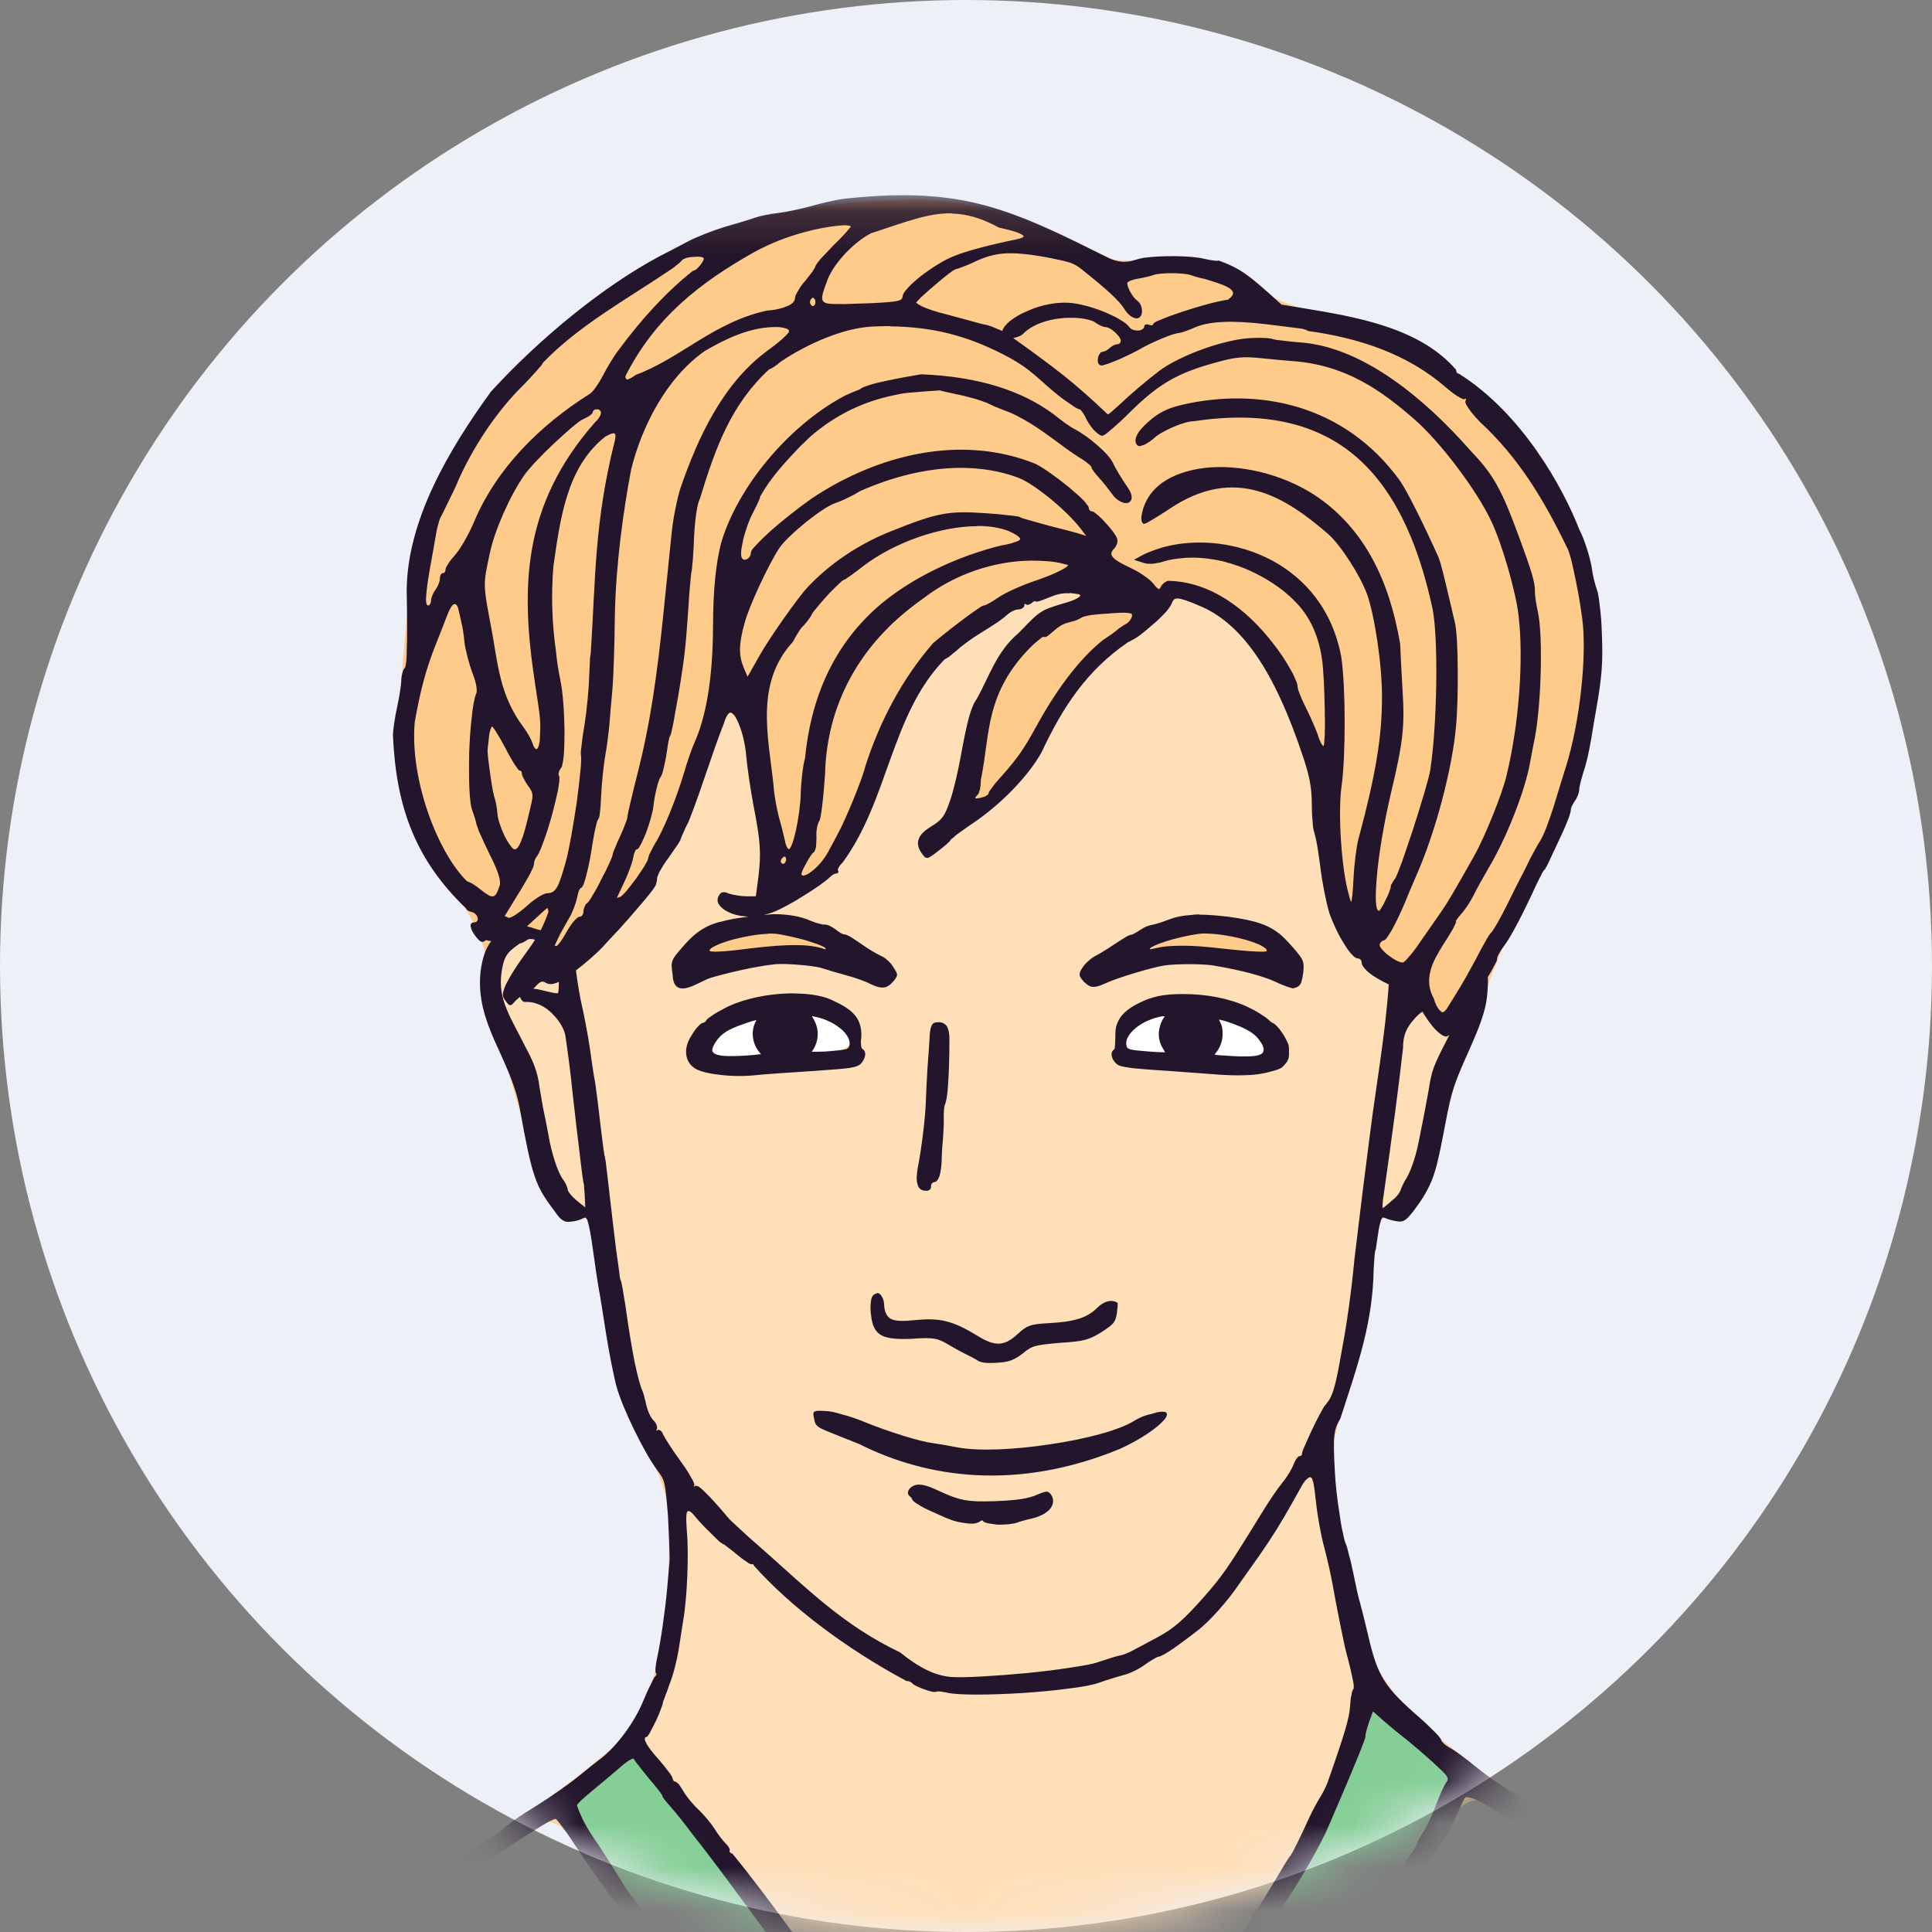
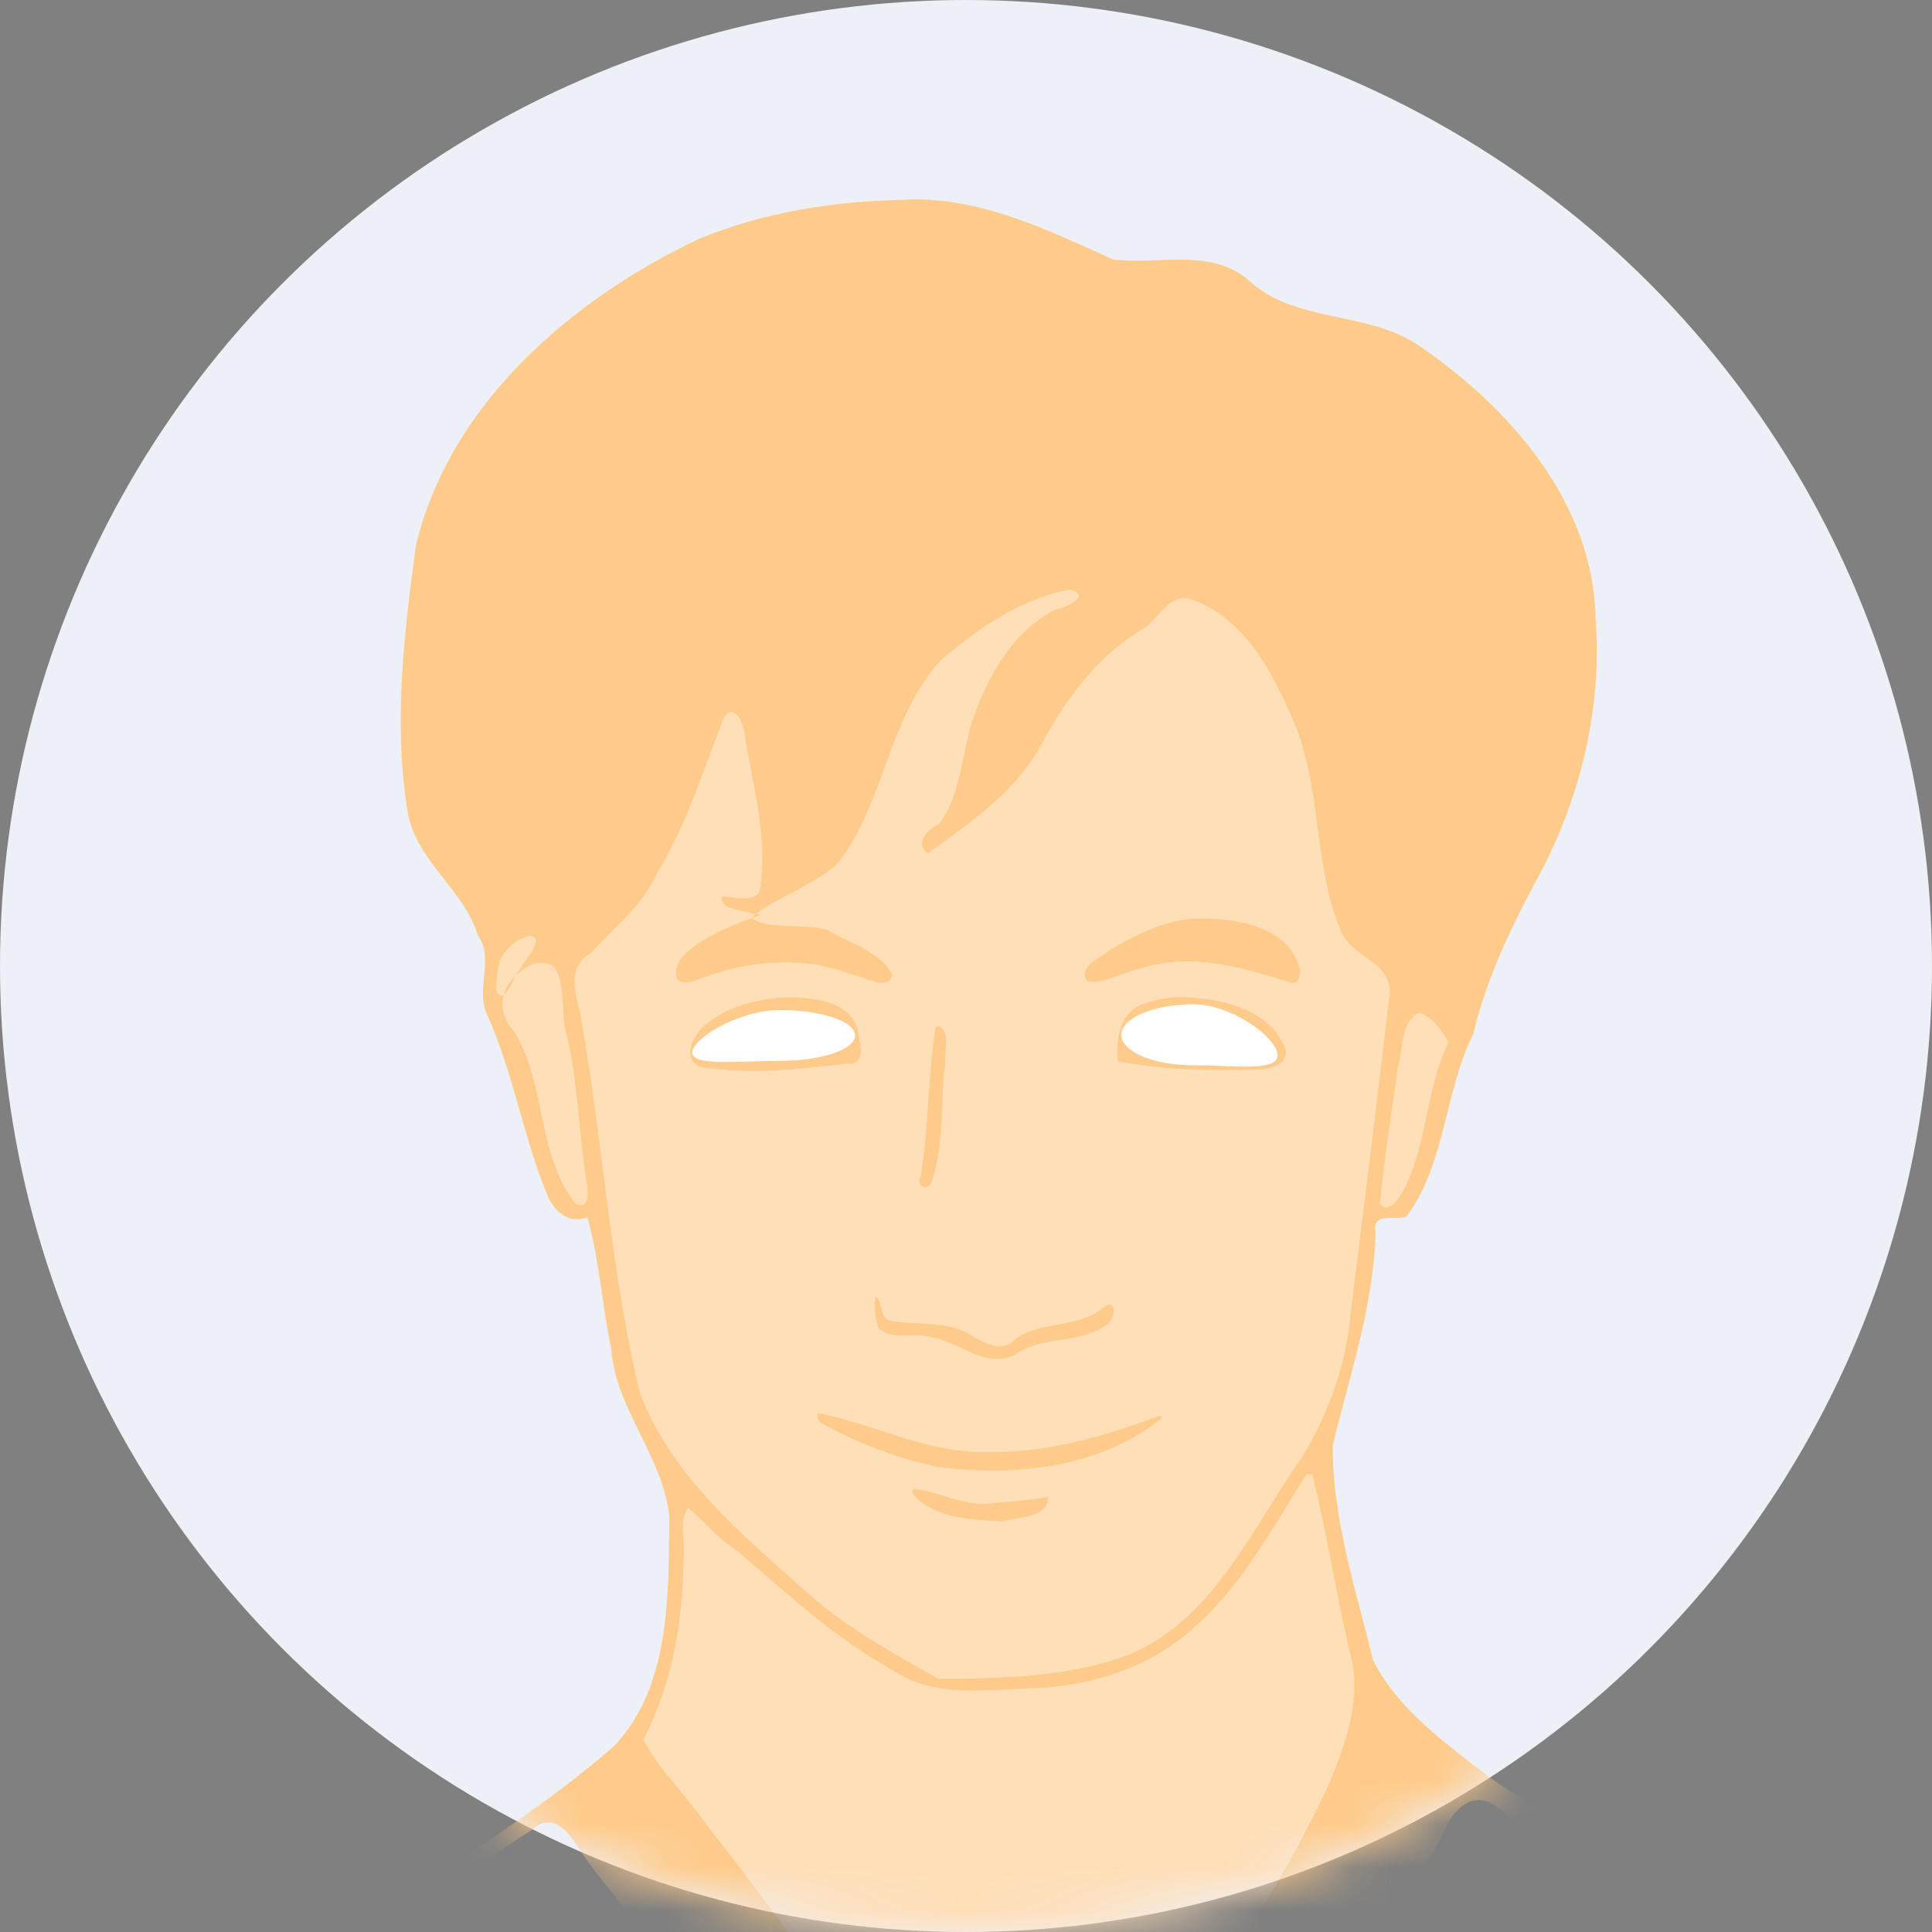
<svg xmlns="http://www.w3.org/2000/svg" xmlns:xlink="http://www.w3.org/1999/xlink" width="45" height="45" viewBox="0 0 45 45">
  <rect x="0" y="0" width="45" height="45" fill="#808080" stroke="none" />
  <defs>
    <circle id="m-av-21-a" cx="22.5" cy="22.5" r="22.5" />
-     <polygon id="m-av-21-c" points="0 1.141 33.87 1.141 33.87 47.909 0 47.909" />
  </defs>
  <g fill="none" fill-rule="evenodd">
    <mask id="m-av-21-b" fill="#fff">
      <use xlink:href="#m-av-21-a" />
    </mask>
    <use fill="#EEF0F7" xlink:href="#m-av-21-a" />
    <g mask="url(#m-av-21-b)">
      <g transform="translate(6 3)">
        <path fill="#FFCB8A" d="M15.364,1.643 C15.258,1.643 15.148,1.643 15.04,1.655 C13.432,1.684 11.768,1.944 10.277,2.565 C7.306,3.973 4.481,6.406 3.69,9.696 C3.413,11.719 3.164,13.813 3.484,15.847 C3.642,17.025 4.813,17.708 5.133,18.793 C5.526,19.324 5.048,20.08 5.362,20.672 C5.954,21.999 6.184,23.447 6.727,24.783 C6.878,25.192 7.227,25.525 7.68,25.356 C7.958,26.334 8.023,27.402 8.236,28.41 C8.338,29.829 9.45,30.927 9.589,32.328 C9.569,34.133 9.63,36.247 8.314,37.659 C5.802,39.862 2.718,41.347 0.358,43.725 C0.146,43.792 -0.029,44.367 0.339,44.107 C2.26,42.5 4.269,40.961 6.401,39.614 C7.011,39.06 7.433,40.019 7.73,40.418 C9.963,43.358 12.873,45.954 16.38,47.288 C17.177,47.493 17.925,47.813 18.644,48.193 C20.008,47.747 21.276,46.932 22.374,45.996 C24.294,44.149 26.142,42.18 27.524,39.899 C27.844,39.047 28.4,38.522 29.148,39.332 C30.608,40.092 32.166,40.665 33.718,41.191 C33.803,40.883 33.23,40.514 32.891,40.406 C31.412,39.905 29.975,39.295 28.689,38.395 C27.694,37.616 26.546,36.82 25.978,35.655 C25.58,34.012 25.031,32.365 25.043,30.662 C25.436,29.033 25.997,27.415 26.039,25.712 C25.949,25.198 26.516,25.446 26.757,25.338 C27.675,24.112 27.638,22.434 28.321,21.069 C28.604,19.862 29.13,18.734 29.715,17.633 C30.779,15.745 31.327,13.56 31.165,11.398 C31.115,8.73 29.19,6.52 27.09,5.078 C25.87,4.208 24.131,4.565 23.014,3.466 C22.102,2.783 20.943,3.176 19.923,3.043 C18.469,2.384 16.984,1.661 15.364,1.643" />
        <path fill="#FFDFB8" d="M15.378,31.688 C15.993,31.79 16.572,32.135 17.225,31.996 C17.617,31.977 18.041,31.923 18.415,31.875 C18.408,32.37 17.696,32.328 17.357,32.436 C16.651,32.395 15.806,32.382 15.287,31.828 C15.22,31.719 15.257,31.676 15.378,31.688 M24.476,31.333 C24.445,31.333 24.422,31.333 24.403,31.381 C23.576,32.696 22.81,34.133 21.572,35.112 C20.587,35.903 19.35,36.265 18.101,36.319 C17.008,36.356 15.75,36.564 14.786,35.897 C13.452,35.16 12.329,34.115 11.176,33.126 C10.741,32.86 10.415,32.443 10.035,32.123 C9.782,32.413 9.987,32.95 9.921,33.342 C9.902,34.779 9.655,36.234 8.984,37.519 C9.347,38.221 9.981,38.811 10.44,39.482 C12.233,41.703 13.736,44.251 16.115,45.917 C16.888,46.545 17.787,46.95 18.547,47.596 C18.891,47.753 19.042,47.179 19.277,47.016 C21.379,44.403 23.485,41.722 24.904,38.662 C25.351,37.629 25.768,36.487 25.409,35.359 C25.109,34.025 24.892,32.648 24.565,31.338 C24.536,31.344 24.505,31.333 24.476,31.333 M13.078,29.919 C14.345,30.168 15.535,30.814 16.851,30.82 C18.245,30.868 19.603,30.498 20.895,30.016 C21.077,29.95 21.107,30.01 20.949,30.118 C19.501,31.217 17.557,31.393 15.812,31.163 C14.871,30.957 13.934,30.602 13.09,30.124 C13.046,30.089 13.005,29.908 13.078,29.919 M14.393,27.191 C14.591,27.324 14.454,27.74 14.792,27.771 C15.432,27.879 16.132,27.746 16.699,28.151 C16.996,28.319 17.376,28.506 17.654,28.186 C18.263,27.746 19.133,27.958 19.719,27.438 C20.056,27.221 19.954,27.806 19.748,27.873 C19.127,28.313 18.275,28.103 17.648,28.55 C16.936,28.905 16.319,28.224 15.637,28.132 C15.263,28.043 14.744,28.224 14.46,27.927 C14.387,27.692 14.339,27.426 14.393,27.191 M15.885,20.906 C16.15,21.057 15.982,21.504 16.018,21.757 C15.891,22.682 16.005,23.666 15.691,24.553 C15.565,24.765 15.33,24.601 15.444,24.389 C15.637,23.249 15.606,22.083 15.789,20.949 C15.795,20.901 15.843,20.906 15.885,20.906 M27.047,20.586 C26.607,20.816 26.684,21.456 26.558,21.867 C26.414,22.923 26.238,23.98 26.142,25.035 C26.358,25.32 26.636,24.842 26.728,24.649 C27.253,23.587 27.216,22.349 27.735,21.288 C27.633,21.039 27.33,20.659 27.047,20.586 M12.384,20.23 C12.993,20.237 13.93,20.345 13.995,21.118 C14.073,21.39 14.134,21.824 13.724,21.776 C12.594,21.903 11.429,22.042 10.301,21.849 C9.836,21.637 10.193,21.009 10.5,20.816 C11.03,20.399 11.726,20.249 12.384,20.23 M6.593,19.422 C6.153,19.427 5.253,20.23 5.972,21.022 C6.739,22.253 6.491,23.882 7.403,25.035 C7.759,25.205 7.705,24.692 7.657,24.493 C7.463,23.286 7.463,22.036 7.137,20.858 C7.096,19.676 6.998,19.433 6.593,19.422 M21.59,20.224 C22.423,20.26 23.516,20.49 23.902,21.342 C24.113,21.794 23.564,21.915 23.238,21.915 C22.175,21.944 21.088,21.915 20.039,21.722 C19.983,21.196 20.081,20.526 20.685,20.37 C20.974,20.26 21.281,20.224 21.59,20.224 M6.329,18.799 C5.93,18.891 5.623,19.24 5.586,19.645 C5.586,19.826 5.471,20.128 5.688,20.2 C5.899,20.073 5.943,19.765 6.105,19.578 C6.219,19.356 6.46,19.163 6.485,18.897 C6.467,18.83 6.396,18.792 6.329,18.799 M22.031,18.39 C22.858,18.413 23.974,18.588 24.258,19.506 C24.324,19.699 24.25,19.983 23.998,19.869 C22.876,19.506 21.651,19.173 20.485,19.584 C20.105,19.651 19.707,19.935 19.333,19.856 C19.079,19.564 19.609,19.306 19.802,19.163 C20.473,18.745 21.221,18.384 22.031,18.39 M18.841,10.744 C17.744,10.976 16.766,11.645 15.922,12.37 C14.719,13.668 14.617,15.588 13.597,17 C13.222,17.52 11.955,17.942 11.514,18.371 C11.78,18.685 12.975,18.473 13.344,18.704 C13.845,18.98 14.509,19.178 14.792,19.711 C14.641,20.104 14.11,19.724 13.818,19.693 C12.659,19.24 11.375,19.379 10.241,19.819 C10.035,19.911 9.684,19.946 9.751,19.615 C9.757,19.034 11.236,18.455 11.726,18.317 C12.027,18.377 11.159,18.215 10.935,18.118 C10.826,18.039 10.706,17.84 10.941,17.888 C11.224,17.931 11.732,18.027 11.72,17.58 C11.87,16.421 11.526,15.262 11.346,14.121 C11.346,13.897 11.109,13.342 10.868,13.698 C10.374,14.954 9.975,16.265 9.262,17.412 C8.955,18.118 8.278,18.606 7.783,19.186 C7.229,19.487 7.372,20.031 7.499,20.533 C8.043,23.49 8.199,26.527 8.907,29.455 C9.655,31.423 11.356,32.8 12.879,34.164 C13.772,34.948 14.829,35.521 15.855,36.101 C17.364,36.096 18.946,36.071 20.37,35.51 C22.308,34.653 23.165,32.576 24.324,30.951 C24.935,29.931 25.351,28.815 25.454,27.625 C25.749,25.259 26.082,22.597 26.358,20.23 C26.48,19.367 25.465,19.35 25.211,18.631 C24.572,17.061 24.796,15.28 24.096,13.723 C23.618,12.618 22.96,11.38 21.753,10.964 C21.209,10.783 20.986,11.477 20.569,11.676 C19.495,12.335 18.759,13.383 18.184,14.471 C17.569,15.503 16.555,16.192 15.606,16.88 C15.282,16.602 15.631,16.319 15.885,16.18 C16.446,15.407 16.392,14.369 16.749,13.511 C17.098,12.588 17.682,11.639 18.595,11.193 C18.813,11.176 19.428,10.86 18.957,10.744 C18.921,10.74 18.88,10.74 18.841,10.744" />
        <path fill="#FFF" d="M12.172,20.526 C11.212,20.526 10.126,21.184 10.126,21.517 C10.126,21.843 11.212,21.71 12.172,21.71 C13.138,21.71 13.917,21.444 13.917,21.118 C13.917,20.792 13.138,20.526 12.172,20.526 M21.79,20.393 C20.865,20.393 20.117,20.713 20.117,21.106 C20.117,21.492 20.865,21.812 21.79,21.812 C22.712,21.812 23.757,21.97 23.757,21.577 C23.757,21.184 22.712,20.393 21.79,20.393" />
-         <path fill="#85CE96" d="M8.677,37.949 C8.205,38.221 7.746,38.607 7.427,39.054 C7.464,39.542 7.904,39.941 8.116,40.381 C9.281,42.132 10.85,43.611 12.559,44.824 C13.548,45.45 14.557,46.098 15.65,46.515 C15.964,46.303 15.432,46.002 15.299,45.815 C14.84,45.441 14.37,45.084 14.019,44.596 C12.185,42.494 10.627,40.152 8.845,38.009 C8.796,37.973 8.743,37.942 8.677,37.949 M25.961,36.82 C25.924,36.825 25.895,36.837 25.858,36.887 C25.309,38.962 24.173,40.853 23.051,42.651 C22.104,44.045 21.028,45.356 20.105,46.762 C20.17,47.136 20.642,46.75 20.823,46.677 C22.405,45.676 23.618,44.222 24.879,42.863 C26.028,41.534 27.168,40.134 27.766,38.456 C27.391,37.895 26.776,37.466 26.256,37.014 C26.171,36.964 26.063,36.82 25.961,36.82" />
        <g transform="translate(0 .406)">
          <mask id="m-av-21-d" fill="#fff">
            <use xlink:href="#m-av-21-c" />
          </mask>
-           <path fill="#23152B" d="M8.755,37.555 L8.761,37.561 C8.767,37.574 8.78,37.591 8.797,37.615 C8.815,37.646 8.846,37.682 8.876,37.717 C8.936,37.802 9.021,37.9 9.106,38.008 C9.195,38.11 9.274,38.207 9.335,38.286 C9.365,38.322 9.389,38.352 9.401,38.376 C9.413,38.388 9.42,38.4 9.42,38.407 C9.426,38.413 9.426,38.419 9.426,38.424 C9.426,38.424 9.432,38.43 9.432,38.436 C9.438,38.442 9.438,38.448 9.443,38.461 C9.455,38.473 9.467,38.496 9.486,38.521 C9.522,38.569 9.576,38.623 9.625,38.683 C9.733,38.805 9.951,39.076 10.107,39.287 C11.96,41.63 13.506,44.273 15.946,46.03 C15.988,46.061 16.023,46.086 16.048,46.109 C16.073,46.128 16.09,46.146 16.096,46.152 L16.096,46.163 C16.096,46.169 16.09,46.176 16.09,46.176 C16.077,46.182 16.06,46.188 16.036,46.2 C16,46.205 15.969,46.213 15.94,46.205 C15.909,46.2 15.884,46.194 15.88,46.182 C15.873,46.176 15.867,46.169 15.855,46.163 C15.849,46.157 15.836,46.152 15.819,46.146 C15.788,46.128 15.751,46.109 15.703,46.086 C15.614,46.043 15.487,45.989 15.36,45.934 C13.566,45.095 11.297,43.664 10.047,42.198 C10.041,42.173 10.035,42.156 10.022,42.137 C10.018,42.113 9.999,42.1 9.987,42.094 C9.987,42.094 9.981,42.089 9.968,42.083 C9.962,42.077 9.956,42.071 9.945,42.058 C9.92,42.04 9.885,42.011 9.848,41.973 C9.769,41.901 9.673,41.805 9.565,41.703 C9.359,41.497 9.129,41.267 9.039,41.171 C8.797,40.899 8.587,40.61 8.333,40.181 C8.163,39.909 7.941,39.559 7.832,39.408 C7.723,39.25 7.59,39.028 7.542,38.901 C7.512,38.841 7.488,38.781 7.469,38.733 C7.463,38.708 7.451,38.689 7.446,38.672 C7.446,38.654 7.44,38.641 7.44,38.641 C7.44,38.641 7.44,38.635 7.446,38.629 C7.451,38.623 7.457,38.612 7.463,38.606 C7.482,38.587 7.506,38.556 7.536,38.527 C7.602,38.467 7.693,38.394 7.789,38.309 C7.982,38.153 8.273,37.906 8.441,37.761 C8.514,37.694 8.58,37.646 8.634,37.609 C8.665,37.591 8.689,37.58 8.707,37.567 C8.732,37.561 8.743,37.555 8.749,37.555 L8.755,37.555 Z M25.979,36.456 L26.226,36.674 C26.365,36.795 26.582,36.975 26.715,37.077 C26.841,37.175 27.132,37.422 27.361,37.628 C27.548,37.802 27.651,37.893 27.693,37.96 C27.718,37.995 27.724,38.02 27.718,38.043 C27.718,38.068 27.705,38.087 27.681,38.116 C27.657,38.147 27.62,38.226 27.579,38.315 C27.537,38.413 27.487,38.527 27.446,38.635 C27.367,38.853 27.234,39.131 27.161,39.25 C27.12,39.312 27.084,39.372 27.059,39.42 C27.047,39.445 27.035,39.462 27.028,39.481 C27.022,39.487 27.022,39.493 27.022,39.499 C27.018,39.505 27.018,39.512 27.018,39.518 L27.018,39.522 C27.018,39.522 27.018,39.529 27.011,39.529 C27.011,39.541 27.005,39.547 26.999,39.559 C26.981,39.589 26.962,39.626 26.933,39.668 C26.879,39.753 26.806,39.861 26.721,39.975 C26.559,40.212 26.353,40.507 26.268,40.634 C25.954,41.099 25.03,42.239 24.59,42.704 C24.349,42.958 23.883,43.452 23.564,43.803 C22.442,45.016 21.324,45.97 20.703,46.261 C20.576,46.321 20.443,46.387 20.334,46.448 C20.225,46.502 20.134,46.556 20.092,46.591 C20.038,46.628 20.001,46.653 19.978,46.659 C19.966,46.665 19.96,46.665 19.96,46.665 C19.953,46.665 19.953,46.659 19.953,46.659 L19.953,46.647 C19.96,46.628 19.972,46.591 20.001,46.543 C20.032,46.495 20.08,46.435 20.134,46.363 C20.456,45.953 20.871,45.39 21.065,45.101 C21.167,44.95 21.439,44.582 21.675,44.285 C21.796,44.136 21.904,43.99 21.983,43.882 C22.024,43.822 22.061,43.772 22.085,43.737 C22.097,43.718 22.103,43.706 22.115,43.695 C22.122,43.683 22.128,43.67 22.128,43.664 C22.132,43.646 22.151,43.61 22.176,43.568 C22.205,43.531 22.236,43.49 22.272,43.446 C22.459,43.236 22.961,42.542 23.16,42.222 C23.208,42.143 23.256,42.071 23.292,42.011 C23.31,41.986 23.329,41.963 23.341,41.944 C23.353,41.926 23.358,41.913 23.364,41.907 C23.37,41.901 23.377,41.89 23.389,41.871 L23.418,41.811 C23.443,41.763 23.474,41.703 23.503,41.637 C23.564,41.51 23.734,41.213 23.883,40.991 C24.276,40.409 24.766,39.553 24.934,39.155 C25.279,38.359 25.495,37.844 25.628,37.519 C25.695,37.356 25.736,37.241 25.767,37.162 C25.78,37.127 25.792,37.096 25.797,37.071 C25.803,37.054 25.803,37.036 25.803,37.03 C25.803,37.011 25.809,36.963 25.828,36.903 C25.846,36.843 25.865,36.77 25.888,36.703 L25.979,36.456 Z M15.377,31.174 C15.317,31.18 15.269,31.199 15.221,31.234 C15.178,31.271 15.155,31.307 15.149,31.348 C15.142,31.386 15.161,31.421 15.19,31.446 C15.215,31.458 15.24,31.494 15.244,31.512 C15.257,31.548 15.3,31.585 15.383,31.633 C15.462,31.687 15.577,31.747 15.747,31.82 C16.121,31.994 16.241,32.038 16.464,32.067 C16.64,32.098 16.736,32.086 16.827,32.032 C16.85,32.013 16.862,32.007 16.875,32.007 C16.881,32.007 16.893,32.013 16.906,32.032 C16.917,32.044 16.935,32.05 16.96,32.061 C16.983,32.067 17.014,32.073 17.043,32.079 C17.099,32.086 17.172,32.098 17.213,32.104 C17.274,32.11 17.376,32.104 17.479,32.098 C17.527,32.092 17.575,32.086 17.612,32.079 C17.654,32.073 17.683,32.061 17.702,32.055 C17.739,32.038 17.853,32.007 17.944,31.984 C18.173,31.94 18.341,31.862 18.439,31.76 C18.535,31.658 18.559,31.535 18.487,31.415 C18.468,31.392 18.456,31.373 18.439,31.361 C18.42,31.348 18.402,31.338 18.379,31.338 C18.331,31.338 18.269,31.361 18.167,31.404 C17.961,31.5 17.672,31.542 17.153,31.56 C16.536,31.579 16.356,31.548 15.842,31.307 C15.637,31.211 15.493,31.168 15.383,31.174 L15.377,31.174 Z M24.523,31.005 C24.536,31.005 24.548,31.012 24.56,31.035 C24.567,31.053 24.577,31.078 24.59,31.12 C24.608,31.211 24.627,31.342 24.65,31.56 C24.681,31.88 24.771,32.375 24.849,32.653 C24.922,32.937 25.007,33.311 25.036,33.486 C25.109,33.903 25.296,34.85 25.35,35.056 C25.441,35.394 25.489,35.611 25.514,35.744 C25.532,35.81 25.532,35.858 25.532,35.889 C25.532,35.925 25.526,35.937 25.52,35.943 C25.508,35.955 25.502,35.968 25.495,35.991 C25.489,36.01 25.483,36.04 25.478,36.076 C25.46,36.142 25.454,36.234 25.447,36.323 C25.429,36.608 25.333,36.94 24.922,38.11 C24.88,38.22 24.795,38.388 24.735,38.478 C24.675,38.575 24.567,38.774 24.5,38.92 C24.403,39.131 24.301,39.354 24.216,39.522 C24.174,39.607 24.137,39.68 24.108,39.734 C24.095,39.759 24.077,39.782 24.07,39.801 C24.06,39.813 24.053,39.825 24.047,39.831 C24.041,39.838 24.029,39.848 24.016,39.867 C24.004,39.892 23.987,39.915 23.968,39.946 C23.927,40.006 23.877,40.091 23.829,40.175 C23.479,40.76 23.117,41.352 22.809,41.83 C22.502,42.306 22.255,42.663 22.145,42.789 C22.109,42.831 22.018,42.946 21.904,43.097 C21.789,43.248 21.65,43.442 21.517,43.629 C21.245,44.003 20.932,44.431 20.817,44.576 C20.703,44.721 20.57,44.914 20.521,44.998 C20.497,45.041 20.406,45.156 20.279,45.313 C20.159,45.463 19.997,45.65 19.833,45.843 C19.671,46.03 19.501,46.223 19.368,46.393 C19.235,46.556 19.133,46.689 19.097,46.749 C19.06,46.809 19.018,46.863 18.975,46.907 C18.958,46.925 18.94,46.942 18.921,46.954 C18.904,46.967 18.892,46.973 18.879,46.973 C18.855,46.978 18.825,46.99 18.794,47.015 C18.771,47.039 18.746,47.069 18.728,47.1 C18.717,47.135 18.698,47.16 18.68,47.172 C18.674,47.183 18.668,47.183 18.661,47.189 C18.655,47.189 18.651,47.189 18.651,47.183 C18.638,47.179 18.595,47.148 18.541,47.106 C18.481,47.063 18.402,47.009 18.324,46.948 C18.167,46.84 17.907,46.647 17.756,46.52 C17.678,46.46 17.6,46.406 17.539,46.363 C17.508,46.346 17.485,46.327 17.461,46.321 C17.448,46.315 17.442,46.308 17.43,46.302 L17.413,46.302 C17.4,46.302 17.376,46.296 17.346,46.284 C17.321,46.273 17.292,46.254 17.261,46.23 C17.207,46.194 17.02,46.061 16.839,45.934 C14.037,44.281 12.909,42.029 11.061,39.771 C11.038,39.765 11.013,39.753 11.007,39.74 C10.994,39.728 10.988,39.711 10.994,39.705 C11.001,39.692 11.001,39.68 10.994,39.668 C10.994,39.655 10.988,39.644 10.977,39.626 C10.959,39.595 10.934,39.559 10.899,39.529 C10.838,39.468 10.718,39.312 10.639,39.185 C10.56,39.059 10.392,38.859 10.265,38.739 C10.138,38.623 9.981,38.43 9.914,38.309 C9.879,38.249 9.841,38.195 9.812,38.153 C9.794,38.135 9.775,38.122 9.764,38.11 C9.752,38.099 9.739,38.091 9.727,38.091 C9.715,38.091 9.702,38.087 9.692,38.074 C9.679,38.062 9.673,38.043 9.667,38.02 C9.667,38.008 9.654,37.989 9.642,37.96 C9.625,37.929 9.6,37.893 9.569,37.856 C9.509,37.773 9.432,37.676 9.341,37.574 C9.189,37.404 9.087,37.271 9.046,37.181 C9.021,37.138 9.015,37.102 9.021,37.084 C9.021,37.071 9.027,37.067 9.033,37.06 C9.039,37.054 9.052,37.048 9.069,37.048 C9.075,37.048 9.075,37.042 9.081,37.036 C9.087,37.03 9.093,37.023 9.1,37.011 C9.112,36.994 9.129,36.969 9.148,36.932 C9.183,36.867 9.226,36.782 9.274,36.685 C9.316,36.595 9.359,36.498 9.389,36.414 C9.42,36.336 9.443,36.269 9.443,36.234 C9.443,36.234 9.449,36.227 9.449,36.221 C9.449,36.215 9.455,36.203 9.461,36.19 L9.492,36.101 C9.522,36.028 9.559,35.931 9.594,35.823 C9.679,35.617 9.769,35.255 9.806,35.025 C9.841,34.796 9.891,34.483 9.914,34.331 C10.005,33.818 10.047,32.78 9.999,32.273 C9.987,32.104 9.981,31.984 9.987,31.899 C9.987,31.862 9.993,31.832 10.005,31.814 C10.011,31.795 10.022,31.79 10.035,31.79 C10.053,31.79 10.078,31.801 10.107,31.826 C10.138,31.851 10.174,31.892 10.215,31.947 C10.307,32.055 10.452,32.206 10.585,32.333 C10.645,32.393 10.705,32.453 10.753,32.497 C10.778,32.514 10.795,32.532 10.814,32.538 L10.832,32.557 L10.844,32.557 L10.851,32.557 C10.851,32.557 10.851,32.563 10.857,32.563 C10.861,32.563 10.868,32.568 10.874,32.574 C10.892,32.586 10.917,32.605 10.946,32.63 C11.001,32.671 11.073,32.725 11.152,32.792 C11.231,32.858 11.31,32.919 11.375,32.96 C11.405,32.985 11.436,33.004 11.46,33.016 C11.484,33.021 11.501,33.033 11.514,33.027 C11.538,33.027 11.551,33.033 11.557,33.033 L11.557,33.039 L11.557,33.052 L11.557,33.058 C12.384,33.987 13.663,34.971 15.118,35.75 C15.167,35.744 15.227,35.773 15.251,35.804 C15.269,35.823 15.305,35.847 15.354,35.87 C15.408,35.895 15.475,35.925 15.535,35.943 C15.595,35.968 15.662,35.985 15.71,35.997 C15.734,36.003 15.757,36.003 15.77,36.003 L15.795,36.003 C15.801,36.003 15.807,35.997 15.807,35.997 C15.807,35.997 15.813,35.991 15.819,35.991 L15.83,35.991 L15.836,35.991 L15.884,35.991 C15.927,35.997 15.982,36.003 16.042,36.016 C16.175,36.051 16.428,36.064 16.748,36.064 C17.062,36.064 17.436,36.051 17.811,36.028 C18.185,36.003 18.566,35.968 18.879,35.925 C19.193,35.889 19.446,35.841 19.586,35.792 C19.773,35.725 20.045,35.642 20.184,35.605 C20.327,35.569 20.545,35.461 20.672,35.364 C20.738,35.316 20.805,35.272 20.859,35.243 C20.89,35.224 20.913,35.212 20.932,35.201 C20.956,35.189 20.973,35.183 20.98,35.183 C21.01,35.183 21.052,35.158 21.112,35.129 C21.179,35.092 21.252,35.044 21.343,34.983 C21.511,34.863 21.729,34.705 21.939,34.537 C22.199,34.325 22.581,33.897 22.822,33.546 C22.857,33.492 22.972,33.336 23.069,33.197 C23.509,32.58 23.636,32.387 23.921,31.909 C24.083,31.627 24.257,31.319 24.313,31.216 C24.336,31.168 24.373,31.12 24.403,31.078 C24.44,31.041 24.475,31.012 24.5,31.005 C24.506,30.999 24.512,30.999 24.523,30.999 L24.523,31.005 Z M13.059,29.454 C13.03,29.454 13.005,29.46 12.986,29.466 C12.969,29.472 12.957,29.483 12.951,29.495 C12.939,29.526 12.945,29.568 12.963,29.635 C12.976,29.726 12.993,29.78 13.071,29.834 C13.15,29.888 13.283,29.936 13.537,30.039 C13.645,30.081 13.857,30.166 14.008,30.226 C15.601,31.029 17.695,31.325 20.086,30.341 C20.564,30.123 20.938,29.863 21.1,29.682 C21.137,29.641 21.167,29.604 21.173,29.568 C21.179,29.556 21.185,29.539 21.179,29.526 C21.179,29.514 21.167,29.502 21.156,29.489 C21.131,29.477 21.089,29.472 21.035,29.477 C20.973,29.483 20.896,29.502 20.799,29.533 C20.757,29.539 20.697,29.556 20.636,29.58 C20.57,29.604 20.497,29.641 20.437,29.676 C20.08,29.907 19.29,30.112 18.468,30.233 C17.648,30.359 16.796,30.401 16.295,30.305 C16.077,30.262 15.824,30.22 15.734,30.208 C15.433,30.172 14.708,29.948 14.116,29.707 C13.959,29.641 13.778,29.58 13.615,29.539 C13.458,29.489 13.313,29.46 13.235,29.46 C13.156,29.454 13.102,29.454 13.059,29.454 L13.059,29.454 Z M14.43,26.712 L14.43,26.718 C14.424,26.718 14.411,26.724 14.405,26.724 L14.401,26.724 C14.37,26.737 14.334,26.755 14.309,26.809 C14.291,26.845 14.285,26.905 14.278,26.984 C14.272,27.063 14.278,27.154 14.291,27.244 C14.316,27.474 14.388,27.618 14.532,27.697 C14.683,27.775 14.918,27.794 15.275,27.775 C15.51,27.757 15.649,27.757 15.764,27.775 C15.88,27.794 15.957,27.836 16.084,27.908 C16.241,28.004 16.447,28.114 16.549,28.162 L16.657,28.216 C16.669,28.228 16.688,28.234 16.7,28.241 C16.723,28.251 16.748,28.27 16.76,28.276 C16.796,28.307 16.856,28.324 16.941,28.336 C17.032,28.343 17.147,28.343 17.286,28.33 C17.496,28.318 17.648,28.258 17.828,28.114 C17.938,28.023 18.009,27.975 18.125,27.944 C18.246,27.914 18.402,27.896 18.692,27.871 C19.247,27.836 19.357,27.805 19.652,27.624 C19.791,27.534 19.876,27.474 19.93,27.412 C19.978,27.347 20.001,27.281 20.014,27.183 C20.02,27.123 20.026,27.063 20.032,27.021 L20.032,26.972 L20.032,26.955 L20.032,26.949 L20.032,26.942 C19.899,26.851 19.712,26.899 19.561,27.051 C19.326,27.285 19.048,27.377 18.445,27.412 C18.209,27.425 18.082,27.437 17.986,27.474 C17.882,27.51 17.816,27.564 17.702,27.667 C17.546,27.811 17.413,27.884 17.274,27.89 C17.128,27.896 16.972,27.836 16.76,27.703 C16.193,27.358 15.897,27.285 15.329,27.341 C15.04,27.37 14.864,27.37 14.756,27.316 C14.702,27.285 14.665,27.25 14.642,27.196 C14.611,27.142 14.598,27.069 14.592,26.978 C14.588,26.899 14.569,26.833 14.538,26.791 C14.515,26.743 14.478,26.718 14.442,26.712 L14.43,26.712 Z M13.755,21.008 C13.693,21.05 13.561,21.062 13.211,21.087 C13.096,21.091 12.999,21.091 12.903,21.091 L12.903,21.087 C12.999,21.087 13.096,21.087 13.217,21.08 C13.483,21.062 13.628,21.056 13.705,21.033 C13.724,21.026 13.742,21.02 13.755,21.008 L13.755,21.008 Z M15.849,20.404 C15.807,20.404 15.776,20.41 15.751,20.422 C15.728,20.434 15.71,20.458 15.697,20.489 C15.668,20.549 15.655,20.646 15.649,20.821 C15.637,20.977 15.62,21.288 15.601,21.496 C15.589,21.714 15.57,22.059 15.564,22.269 C15.553,22.614 15.468,23.332 15.377,23.791 C15.348,23.96 15.342,24.093 15.371,24.182 C15.396,24.273 15.456,24.321 15.541,24.327 C15.589,24.334 15.626,24.327 15.649,24.31 C15.674,24.292 15.686,24.267 15.686,24.232 C15.68,24.178 15.716,24.134 15.757,24.128 C15.788,24.128 15.813,24.111 15.83,24.086 C15.849,24.063 15.867,24.032 15.884,23.984 C15.909,23.899 15.927,23.773 15.934,23.621 C15.934,23.513 15.946,23.295 15.963,23.133 C15.975,22.969 15.988,22.734 15.982,22.607 C15.982,22.547 15.982,22.487 15.988,22.433 C15.994,22.379 16,22.335 16.012,22.318 C16.023,22.287 16.042,22.227 16.054,22.142 C16.067,22.065 16.077,21.955 16.084,21.828 C16.102,21.569 16.114,21.22 16.114,20.779 C16.114,20.651 16.09,20.555 16.048,20.489 C16,20.428 15.934,20.397 15.849,20.404 L15.849,20.404 Z M11.611,20.356 L11.617,20.356 C11.563,20.453 11.532,20.561 11.532,20.676 C11.532,20.85 11.605,21.02 11.725,21.147 C11.592,21.165 11.393,21.182 11.212,21.189 C11.025,21.195 10.851,21.195 10.772,21.176 C10.718,21.165 10.674,21.153 10.645,21.135 C10.614,21.116 10.597,21.091 10.591,21.068 C10.585,21.014 10.62,20.929 10.705,20.815 C10.801,20.676 10.965,20.574 11.231,20.476 C11.418,20.41 11.532,20.368 11.605,20.356 L11.611,20.356 Z M22.404,20.343 C22.411,20.343 22.423,20.343 22.448,20.356 C22.471,20.356 22.502,20.368 22.544,20.38 C22.785,20.453 23.021,20.555 23.142,20.64 C23.237,20.705 23.281,20.748 23.353,20.85 C23.389,20.906 23.414,20.941 23.418,20.972 C23.431,20.995 23.437,21.02 23.431,21.043 C23.431,21.074 23.424,21.091 23.418,21.104 C23.414,21.122 23.395,21.128 23.37,21.147 C23.275,21.201 23.075,21.213 22.646,21.189 C22.574,21.182 22.496,21.176 22.442,21.176 C22.381,21.17 22.338,21.165 22.326,21.165 L22.29,21.153 L22.357,21.068 C22.435,20.948 22.477,20.821 22.477,20.676 C22.477,20.549 22.465,20.489 22.417,20.397 C22.411,20.38 22.398,20.368 22.398,20.356 L22.398,20.349 L22.404,20.349 L22.404,20.343 Z M12.909,20.264 C12.926,20.264 12.939,20.271 12.957,20.271 C13.175,20.308 13.385,20.404 13.543,20.524 C13.699,20.64 13.796,20.784 13.79,20.906 C13.784,20.941 13.784,20.966 13.772,20.983 C13.759,21.002 13.736,21.02 13.699,21.033 C13.628,21.05 13.483,21.062 13.211,21.08 C13.096,21.087 12.999,21.087 12.909,21.087 C12.999,20.966 13.047,20.821 13.047,20.676 C13.047,20.53 12.993,20.387 12.909,20.264 L12.909,20.264 Z M21.112,20.264 L21.119,20.264 L21.119,20.283 C21.112,20.289 21.106,20.308 21.095,20.319 C21.071,20.349 21.04,20.422 21.023,20.482 C20.963,20.663 20.986,20.856 21.089,21.02 L21.137,21.104 L20.95,21.099 C20.842,21.091 20.66,21.08 20.558,21.068 C20.412,21.056 20.334,21.043 20.286,21.02 C20.262,21.008 20.25,20.995 20.244,20.972 C20.238,20.954 20.232,20.929 20.232,20.893 C20.232,20.796 20.292,20.694 20.388,20.597 C20.485,20.501 20.624,20.41 20.78,20.349 C20.878,20.308 21.017,20.271 21.083,20.264 L21.106,20.264 L21.112,20.264 Z M27.132,20.156 C27.222,20.314 27.325,20.453 27.415,20.555 C27.512,20.657 27.602,20.723 27.668,20.736 C27.693,20.736 27.724,20.723 27.759,20.705 C27.747,20.723 27.741,20.736 27.729,20.761 C27.385,21.424 27.348,21.521 27.277,21.98 C27.228,22.258 27.12,22.825 27.047,23.175 C26.968,23.579 26.841,23.924 26.721,24.099 C26.698,24.14 26.661,24.213 26.642,24.261 C26.6,24.394 26.546,24.46 26.365,24.606 C26.322,24.647 26.28,24.678 26.251,24.703 C26.233,24.714 26.22,24.726 26.208,24.732 C26.208,24.739 26.208,24.739 26.202,24.739 L26.202,24.732 L26.202,24.691 C26.202,24.66 26.208,24.612 26.208,24.569 C26.449,22.886 26.576,21.92 26.679,21.008 C26.679,20.705 26.758,20.536 26.939,20.331 C26.999,20.26 27.059,20.204 27.132,20.156 L27.132,20.156 Z M21.553,19.747 C21.106,19.747 20.842,19.801 20.527,19.957 C20.238,20.102 20.086,20.247 20.014,20.453 C19.984,20.53 19.978,20.597 19.978,20.784 C19.972,20.9 19.972,20.96 19.966,20.989 C19.966,21.026 19.953,21.033 19.936,21.05 C19.887,21.087 19.881,21.159 19.905,21.23 C19.93,21.297 19.984,21.369 20.057,21.407 C20.105,21.43 20.196,21.448 20.377,21.473 C20.558,21.49 20.83,21.515 21.239,21.539 C21.656,21.569 22.132,21.606 22.296,21.617 C22.652,21.648 23.05,21.648 23.292,21.617 C23.407,21.6 23.528,21.575 23.624,21.546 C23.727,21.521 23.805,21.49 23.854,21.461 C23.89,21.43 23.944,21.369 23.975,21.328 C23.993,21.288 24.01,21.261 24.016,21.23 C24.023,21.195 24.023,21.159 24.023,21.091 C24.023,20.954 24.023,20.929 23.95,20.796 C23.914,20.717 23.854,20.634 23.8,20.561 C23.769,20.524 23.74,20.495 23.715,20.47 C23.69,20.447 23.667,20.428 23.649,20.422 C23.636,20.422 23.624,20.41 23.607,20.397 C23.588,20.387 23.57,20.368 23.551,20.349 C23.516,20.314 23.437,20.26 23.347,20.204 C23.256,20.144 23.148,20.09 23.05,20.042 C22.629,19.849 22.109,19.747 21.553,19.747 L21.553,19.747 Z M12.54,19.734 C12.425,19.728 12.305,19.734 12.191,19.741 C11.707,19.776 11.206,19.897 10.844,20.096 C10.741,20.15 10.645,20.204 10.579,20.254 C10.542,20.277 10.512,20.302 10.487,20.319 C10.481,20.326 10.47,20.331 10.464,20.343 L10.452,20.356 C10.446,20.374 10.433,20.387 10.421,20.397 C10.404,20.41 10.385,20.416 10.367,20.422 C10.348,20.422 10.338,20.428 10.319,20.447 C10.3,20.458 10.282,20.476 10.259,20.501 C10.215,20.549 10.168,20.609 10.126,20.682 C10.022,20.833 9.974,20.983 9.981,21.116 C9.987,21.255 10.041,21.369 10.151,21.454 C10.246,21.533 10.464,21.594 10.724,21.623 C10.988,21.66 11.291,21.666 11.557,21.641 C11.767,21.617 12.396,21.575 12.951,21.539 C13.379,21.509 13.632,21.49 13.796,21.467 C13.952,21.442 14.019,21.407 14.062,21.359 C14.116,21.292 14.146,21.226 14.152,21.165 C14.158,21.104 14.135,21.05 14.085,21.026 C14.079,21.02 14.074,21.014 14.068,20.995 C14.062,20.983 14.056,20.96 14.056,20.935 C14.05,20.887 14.05,20.827 14.062,20.754 C14.074,20.513 14.008,20.343 13.892,20.217 C13.778,20.09 13.615,20 13.422,19.909 C13.211,19.795 12.891,19.741 12.546,19.734 L12.54,19.734 Z M6.661,19.462 C6.678,19.462 6.696,19.475 6.715,19.487 C6.757,19.51 6.8,19.516 6.848,19.516 C6.896,19.51 6.956,19.492 7.016,19.462 C7.016,19.529 7.016,19.595 7.01,19.643 C7.01,19.668 7.004,19.685 7.004,19.703 C7.004,19.71 7.004,19.716 6.998,19.716 L6.998,19.728 L6.993,19.728 L6.975,19.728 C6.956,19.728 6.933,19.728 6.908,19.722 C6.86,19.716 6.788,19.697 6.715,19.68 C6.601,19.649 6.503,19.631 6.418,19.62 C6.437,19.608 6.462,19.589 6.474,19.571 C6.528,19.51 6.57,19.475 6.607,19.462 C6.624,19.456 6.642,19.456 6.661,19.462 L6.661,19.462 Z M6.358,18.466 C6.389,18.461 6.424,18.472 6.462,18.484 C6.244,18.823 6.009,19.082 5.778,19.535 C5.737,19.637 5.712,19.703 5.712,19.758 C5.712,19.813 5.737,19.855 5.778,19.909 C5.803,19.945 5.822,19.969 5.839,19.982 C5.851,20 5.87,20.006 5.888,20.006 C5.901,20.006 5.918,20 5.936,19.982 C5.955,19.963 5.978,19.94 6.009,19.903 C6.038,19.873 6.075,19.843 6.111,19.813 C6.129,19.867 6.165,19.921 6.214,19.932 C6.485,19.915 6.715,20.048 6.877,20.217 C7.047,20.387 7.149,20.591 7.168,20.713 C7.203,20.954 7.276,21.442 7.336,22.046 C7.39,22.547 7.451,23.048 7.5,23.447 C7.523,23.64 7.542,23.808 7.56,23.941 C7.577,24.068 7.59,24.153 7.602,24.19 C7.602,24.201 7.608,24.244 7.608,24.298 C7.614,24.352 7.621,24.419 7.621,24.485 L7.633,24.72 L7.434,24.558 C7.38,24.514 7.324,24.46 7.288,24.412 C7.247,24.365 7.222,24.321 7.222,24.298 C7.216,24.238 7.168,24.14 7.12,24.074 C7.06,23.997 6.993,23.851 6.933,23.671 C6.871,23.484 6.811,23.26 6.775,23.031 C6.74,22.838 6.69,22.589 6.667,22.487 C6.642,22.379 6.601,22.119 6.564,21.901 C6.528,21.563 6.395,21.261 6.237,20.977 C6.075,20.646 5.911,20.374 5.803,20.102 C5.689,19.83 5.635,19.564 5.683,19.234 C5.724,18.962 5.778,18.835 5.911,18.719 C5.961,18.677 6.009,18.636 6.05,18.611 C6.069,18.592 6.088,18.588 6.098,18.575 C6.117,18.569 6.129,18.563 6.129,18.563 C6.142,18.563 6.165,18.557 6.183,18.544 C6.208,18.532 6.231,18.515 6.256,18.503 C6.281,18.478 6.316,18.466 6.353,18.466 L6.358,18.466 Z M11.894,18.339 C11.966,18.339 12.033,18.339 12.087,18.345 C12.269,18.37 12.523,18.43 12.752,18.49 C12.86,18.526 12.963,18.557 13.047,18.588 C13.126,18.617 13.186,18.648 13.211,18.665 C13.223,18.677 13.229,18.69 13.235,18.696 L13.235,18.702 L13.211,18.702 C13.198,18.702 13.18,18.696 13.156,18.683 C12.806,18.581 12.347,18.581 11.478,18.683 C11.164,18.725 10.923,18.75 10.766,18.756 C10.687,18.762 10.627,18.762 10.585,18.756 C10.566,18.756 10.548,18.75 10.542,18.75 C10.537,18.744 10.531,18.744 10.531,18.744 L10.525,18.738 C10.525,18.725 10.537,18.708 10.56,18.683 C10.585,18.665 10.614,18.648 10.664,18.623 C10.747,18.581 10.868,18.538 11.007,18.496 C11.285,18.418 11.634,18.351 11.888,18.345 L11.888,18.339 L11.894,18.339 Z M22.122,18.339 C22.387,18.345 22.731,18.405 23.015,18.484 C23.154,18.526 23.275,18.569 23.364,18.611 C23.407,18.636 23.443,18.659 23.468,18.677 C23.491,18.696 23.503,18.714 23.503,18.731 L23.503,18.75 C23.497,18.75 23.491,18.756 23.474,18.756 C23.443,18.762 23.37,18.762 23.237,18.756 C23.092,18.75 22.809,18.725 22.604,18.702 C22.018,18.636 21.777,18.617 21.439,18.623 C21.185,18.629 21.089,18.642 20.956,18.671 C20.907,18.683 20.865,18.69 20.836,18.696 C20.817,18.702 20.805,18.702 20.793,18.702 L20.786,18.702 L20.78,18.702 L20.78,18.696 C20.78,18.69 20.78,18.683 20.793,18.677 C20.805,18.665 20.83,18.648 20.859,18.636 C20.925,18.598 21.029,18.563 21.15,18.521 C21.378,18.449 21.686,18.376 21.922,18.345 C21.976,18.339 22.049,18.333 22.122,18.339 L22.122,18.339 Z M21.928,17.892 C21.868,17.892 21.808,17.898 21.752,17.905 C21.505,17.923 21.384,17.952 21.156,18.037 C21.052,18.079 20.907,18.122 20.836,18.135 C20.72,18.158 20.678,18.177 20.545,18.262 C20.504,18.291 20.46,18.316 20.425,18.333 C20.406,18.345 20.394,18.351 20.383,18.357 C20.371,18.364 20.364,18.364 20.358,18.364 C20.334,18.364 20.304,18.376 20.244,18.405 C20.184,18.442 20.086,18.503 19.93,18.605 C19.779,18.708 19.598,18.816 19.538,18.847 C19.434,18.895 19.332,18.985 19.253,19.076 C19.218,19.124 19.187,19.167 19.168,19.209 C19.151,19.251 19.139,19.294 19.151,19.323 C19.157,19.342 19.168,19.365 19.187,19.39 C19.205,19.414 19.229,19.438 19.253,19.469 C19.307,19.516 19.361,19.558 19.405,19.571 C19.446,19.583 19.494,19.583 19.55,19.571 C19.61,19.558 19.677,19.529 19.773,19.487 C20.051,19.36 20.842,19.124 21.119,19.082 C21.403,19.04 22.055,19.04 22.296,19.088 C22.901,19.19 23.424,19.329 23.709,19.462 C23.805,19.51 23.896,19.546 23.968,19.571 C24.041,19.595 24.095,19.614 24.126,19.614 C24.137,19.614 24.149,19.608 24.162,19.601 C24.18,19.601 24.197,19.595 24.21,19.583 C24.251,19.571 24.282,19.535 24.307,19.481 C24.324,19.427 24.342,19.348 24.355,19.244 C24.367,19.142 24.367,19.076 24.355,19.016 C24.342,18.955 24.313,18.908 24.264,18.841 C24.174,18.719 23.95,18.472 23.848,18.382 C23.57,18.146 23.275,18.037 22.61,17.946 C22.35,17.917 22.128,17.898 21.933,17.898 L21.933,17.892 L21.928,17.892 Z M6.757,17.736 L6.757,17.742 C6.763,17.772 6.769,17.803 6.775,17.826 L6.775,17.832 C6.721,17.996 6.655,18.135 6.594,18.262 C6.557,18.249 6.522,18.243 6.479,18.231 C6.395,18.201 6.329,18.183 6.275,18.17 C6.407,18.05 6.547,17.917 6.696,17.784 C6.721,17.765 6.74,17.753 6.757,17.742 L6.757,17.736 Z M12.274,16.546 C12.28,16.546 12.293,16.552 12.299,16.565 C12.305,16.577 12.311,16.596 12.311,16.613 C12.311,16.643 12.299,16.667 12.286,16.685 C12.274,16.704 12.263,16.715 12.245,16.715 C12.214,16.715 12.184,16.685 12.184,16.656 C12.184,16.625 12.214,16.577 12.251,16.552 C12.257,16.552 12.263,16.546 12.269,16.546 L12.274,16.546 Z M5.465,13.515 C5.465,13.522 5.471,13.522 5.471,13.522 C5.477,13.528 5.489,13.54 5.496,13.553 C5.519,13.582 5.544,13.619 5.568,13.661 C5.629,13.758 5.701,13.885 5.774,14.022 C5.845,14.168 5.924,14.294 5.978,14.386 C6.009,14.433 6.038,14.471 6.057,14.5 C6.069,14.512 6.075,14.523 6.081,14.531 C6.092,14.535 6.098,14.542 6.105,14.542 C6.117,14.542 6.129,14.548 6.142,14.56 C6.148,14.573 6.154,14.591 6.154,14.608 C6.154,14.62 6.16,14.639 6.165,14.658 C6.171,14.675 6.183,14.699 6.196,14.724 C6.22,14.772 6.256,14.832 6.292,14.886 C6.364,14.984 6.395,15.032 6.401,15.115 C6.407,15.2 6.377,15.314 6.322,15.538 C6.25,15.852 6.19,16.064 6.135,16.191 C6.111,16.257 6.081,16.305 6.057,16.336 C6.032,16.365 6.009,16.378 5.984,16.378 C5.972,16.378 5.961,16.365 5.942,16.353 C5.924,16.336 5.901,16.311 5.882,16.28 C5.839,16.226 5.791,16.143 5.749,16.058 C5.664,15.877 5.591,15.665 5.585,15.532 C5.574,15.412 5.55,15.273 5.531,15.219 C5.519,15.188 5.502,15.11 5.477,15.001 C5.459,14.892 5.435,14.76 5.417,14.62 C5.398,14.488 5.381,14.355 5.369,14.253 C5.363,14.199 5.363,14.149 5.357,14.114 L5.357,14.041 C5.363,13.993 5.381,13.854 5.392,13.733 C5.398,13.673 5.411,13.619 5.429,13.576 C5.435,13.559 5.442,13.54 5.448,13.528 L5.459,13.515 L5.465,13.515 Z M20.13,10.865 C20.244,10.865 20.304,10.871 20.34,10.884 C20.352,10.89 20.364,10.896 20.364,10.908 C20.371,10.919 20.371,10.931 20.364,10.95 C20.358,10.981 20.34,11.016 20.31,11.054 C20.286,11.083 20.25,11.12 20.207,11.137 C20.171,11.162 20.134,11.18 20.105,11.203 C20.074,11.222 20.051,11.241 20.038,11.251 C20.032,11.258 20.02,11.27 20.001,11.282 C19.978,11.301 19.953,11.318 19.924,11.343 C19.864,11.384 19.779,11.445 19.694,11.499 C18.964,12.078 18.391,13.046 18.119,13.546 C17.853,14.035 17.678,14.282 17.321,14.681 C17.236,14.772 17.165,14.857 17.116,14.928 C17.087,14.965 17.068,14.994 17.049,15.019 C17.043,15.032 17.039,15.038 17.032,15.05 C17.032,15.055 17.026,15.061 17.026,15.067 C17.026,15.086 17.014,15.104 16.983,15.121 C16.96,15.14 16.923,15.158 16.881,15.164 C16.833,15.177 16.796,15.188 16.773,15.188 C16.748,15.194 16.73,15.194 16.723,15.188 L16.719,15.181 C16.719,15.177 16.719,15.171 16.723,15.164 C16.73,15.152 16.748,15.127 16.773,15.104 C16.796,15.086 16.808,15.038 16.827,14.971 C16.839,14.909 16.845,14.838 16.845,14.766 C16.96,14.199 16.983,13.698 17.11,13.202 C17.243,12.707 17.467,12.217 17.992,11.681 C18.069,11.602 18.148,11.536 18.209,11.488 C18.239,11.463 18.264,11.445 18.281,11.432 C18.294,11.428 18.3,11.428 18.306,11.428 L18.312,11.428 C18.318,11.432 18.324,11.432 18.335,11.432 C18.341,11.432 18.354,11.428 18.366,11.428 C18.391,11.415 18.42,11.397 18.445,11.373 C18.68,11.168 18.746,11.125 18.927,11.083 C18.975,11.071 19.037,11.054 19.085,11.035 C19.133,11.01 19.174,10.993 19.199,10.975 C19.205,10.969 19.235,10.956 19.272,10.95 C19.307,10.938 19.357,10.931 19.417,10.919 C19.531,10.908 19.683,10.89 19.833,10.884 C19.953,10.871 20.051,10.871 20.13,10.865 L20.13,10.865 Z M4.578,10.667 C4.59,10.659 4.596,10.667 4.609,10.667 C4.619,10.672 4.626,10.678 4.638,10.69 C4.656,10.715 4.675,10.757 4.686,10.823 C4.711,10.927 4.741,11.058 4.752,11.12 C4.771,11.174 4.802,11.373 4.819,11.56 C4.843,11.747 4.928,12.061 5,12.261 C5.043,12.363 5.072,12.466 5.091,12.55 C5.103,12.635 5.109,12.701 5.097,12.737 C5.049,12.846 5.012,13.046 4.989,13.293 C4.958,13.54 4.939,13.835 4.928,14.132 C4.922,14.421 4.922,14.718 4.933,14.959 C4.945,15.2 4.964,15.393 5.006,15.484 C5.043,15.586 5.085,15.719 5.097,15.792 C5.103,15.81 5.115,15.846 5.132,15.888 C5.145,15.937 5.17,15.991 5.199,16.052 C5.255,16.178 5.326,16.336 5.404,16.492 C5.508,16.698 5.574,16.849 5.61,16.963 C5.646,17.078 5.652,17.157 5.641,17.211 C5.616,17.294 5.591,17.356 5.568,17.398 C5.544,17.439 5.519,17.464 5.489,17.47 C5.459,17.476 5.423,17.47 5.381,17.446 C5.338,17.422 5.284,17.385 5.217,17.331 C5.151,17.277 5.078,17.223 5.018,17.186 C4.989,17.169 4.958,17.15 4.933,17.144 C4.916,17.132 4.898,17.126 4.885,17.126 C4.565,16.824 4.227,16.245 3.986,15.568 C3.745,14.886 3.599,14.114 3.66,13.413 C3.786,12.707 3.913,12.194 4.156,11.59 C4.252,11.349 4.372,11.046 4.42,10.914 C4.451,10.842 4.476,10.782 4.505,10.738 C4.53,10.697 4.553,10.672 4.578,10.667 L4.578,10.667 Z M18.921,10.401 L18.921,10.408 C18.975,10.414 19.037,10.418 19.103,10.431 C19.12,10.431 19.139,10.437 19.145,10.443 C19.157,10.449 19.157,10.455 19.164,10.462 C19.164,10.468 19.157,10.474 19.151,10.485 C19.145,10.491 19.133,10.503 19.114,10.516 C19.048,10.557 18.915,10.612 18.734,10.659 C18.493,10.734 18.366,10.769 18.239,10.856 C18.107,10.938 17.98,11.077 17.72,11.343 C17.213,11.771 17.043,12.346 16.754,12.869 C16.621,13.046 16.536,13.341 16.374,14.228 C16.314,14.566 16.206,15.025 16.127,15.248 C16.006,15.599 15.946,15.69 15.686,15.846 C15.529,15.943 15.427,16.039 15.396,16.147 C15.36,16.251 15.39,16.365 15.481,16.486 C15.504,16.517 15.523,16.54 15.541,16.558 C15.56,16.571 15.583,16.577 15.608,16.577 C15.655,16.565 15.722,16.517 15.849,16.419 C15.921,16.365 15.988,16.305 16.042,16.263 C16.067,16.239 16.09,16.214 16.108,16.203 C16.127,16.184 16.133,16.172 16.138,16.16 C16.138,16.16 16.144,16.154 16.15,16.147 C16.162,16.135 16.175,16.124 16.187,16.118 C16.216,16.093 16.254,16.058 16.301,16.021 C16.399,15.954 16.524,15.858 16.663,15.767 C17.315,15.327 17.949,14.675 18.258,14.12 C18.759,13.052 19.314,12.213 20.262,11.56 C20.51,11.432 20.527,11.421 20.925,11.077 C21.01,11.004 21.089,10.919 21.156,10.848 C21.222,10.769 21.27,10.703 21.289,10.655 C21.306,10.612 21.318,10.582 21.343,10.557 C21.366,10.54 21.391,10.528 21.439,10.534 C21.524,10.54 21.669,10.588 21.922,10.697 C22.918,11.101 23.684,12.213 24.349,14.216 C24.5,14.664 24.554,14.94 24.554,15.321 C24.554,15.46 24.56,15.605 24.573,15.725 C24.577,15.846 24.596,15.943 24.614,15.991 C24.627,16.033 24.656,16.147 24.681,16.293 C24.706,16.438 24.729,16.619 24.754,16.793 C24.795,17.15 24.893,17.633 24.964,17.863 C25.049,18.104 25.175,18.37 25.302,18.569 C25.362,18.671 25.423,18.756 25.478,18.816 C25.539,18.883 25.587,18.918 25.622,18.918 C25.672,18.918 25.713,18.955 25.713,19.003 C25.713,19.076 25.78,19.159 25.894,19.257 C26.008,19.348 26.166,19.438 26.347,19.523 C26.268,20.688 26.039,21.968 25.913,22.981 C25.792,23.906 25.672,24.865 25.549,25.91 C25.472,26.724 25.362,27.468 25.273,27.938 C25.182,28.457 25.128,28.754 25.067,28.941 C25.013,29.128 24.959,29.213 24.874,29.315 C24.843,29.346 24.801,29.423 24.741,29.533 C24.687,29.635 24.621,29.767 24.56,29.894 C24.5,30.027 24.44,30.154 24.397,30.256 C24.373,30.305 24.355,30.353 24.342,30.383 C24.336,30.401 24.336,30.42 24.33,30.426 C24.33,30.438 24.324,30.449 24.324,30.455 C24.33,30.486 24.307,30.509 24.27,30.509 C24.257,30.509 24.247,30.522 24.234,30.528 C24.222,30.54 24.21,30.553 24.197,30.57 C24.174,30.607 24.149,30.648 24.131,30.702 C24.095,30.8 23.981,30.993 23.871,31.126 C23.763,31.259 23.564,31.548 23.431,31.766 C22.568,33.172 22.483,33.286 22.001,33.837 C21.559,34.331 21.33,34.531 20.969,34.724 C20.63,34.905 20.443,35.008 20.323,35.068 C20.201,35.122 20.153,35.141 20.092,35.152 C20.02,35.164 19.785,35.237 19.573,35.309 C19.459,35.351 19.224,35.394 18.933,35.436 C18.638,35.484 18.281,35.526 17.92,35.563 C17.201,35.629 16.459,35.677 16.156,35.654 C15.782,35.623 15.421,35.449 14.962,35.079 C13.651,34.458 12.799,33.596 11.779,32.695 C11.586,32.526 11.399,32.364 11.254,32.225 C11.11,32.092 11.001,31.994 10.977,31.965 C10.729,31.668 10.548,31.471 10.421,31.348 C10.361,31.288 10.313,31.246 10.277,31.222 C10.259,31.211 10.24,31.205 10.228,31.205 C10.211,31.199 10.198,31.199 10.192,31.205 C10.186,31.211 10.18,31.216 10.174,31.216 C10.168,31.216 10.168,31.222 10.168,31.222 L10.161,31.222 L10.161,31.216 C10.161,31.211 10.161,31.199 10.168,31.192 C10.174,31.186 10.174,31.174 10.168,31.161 C10.168,31.149 10.161,31.137 10.155,31.12 C10.144,31.084 10.12,31.041 10.089,30.993 C10.035,30.891 9.951,30.763 9.854,30.631 C9.758,30.498 9.661,30.359 9.588,30.245 C9.515,30.129 9.461,30.039 9.443,30.002 C9.432,29.961 9.407,29.93 9.382,29.913 C9.372,29.907 9.359,29.9 9.347,29.9 C9.335,29.894 9.322,29.9 9.311,29.907 C9.305,29.913 9.299,29.913 9.293,29.919 C9.293,29.919 9.287,29.925 9.287,29.919 C9.28,29.919 9.287,29.919 9.287,29.913 C9.287,29.907 9.293,29.894 9.299,29.882 C9.311,29.859 9.305,29.822 9.293,29.786 C9.28,29.749 9.256,29.713 9.226,29.682 C9.16,29.622 9.087,29.466 9.056,29.327 C9.027,29.194 8.985,29.036 8.961,28.982 C8.913,28.88 8.846,28.627 8.774,28.282 C8.707,27.931 8.634,27.491 8.568,27.009 C8.543,26.857 8.52,26.718 8.502,26.61 C8.495,26.556 8.483,26.513 8.477,26.483 C8.472,26.465 8.472,26.452 8.466,26.442 C8.466,26.429 8.46,26.423 8.46,26.417 L8.454,26.417 L8.454,26.405 C8.447,26.392 8.447,26.381 8.441,26.363 C8.435,26.332 8.429,26.284 8.423,26.218 C8.406,26.097 8.381,25.916 8.35,25.698 C8.296,25.258 8.223,24.637 8.14,23.912 C8.128,23.814 8.115,23.719 8.109,23.652 C8.103,23.615 8.097,23.586 8.092,23.561 L8.092,23.538 C8.086,23.532 8.086,23.525 8.086,23.519 L8.08,23.519 L8.08,23.501 C8.073,23.494 8.073,23.477 8.073,23.459 C8.067,23.422 8.055,23.368 8.049,23.301 C8.03,23.175 8.013,23 7.988,22.813 C7.947,22.447 7.893,22.009 7.868,21.847 C7.837,21.689 7.777,21.297 7.735,20.983 C7.687,20.663 7.602,20.229 7.554,20.017 C7.512,19.849 7.457,19.516 7.415,19.197 C7.644,19.022 7.886,18.81 8.03,18.659 C8.109,18.569 8.285,18.382 8.417,18.243 C8.562,18.085 8.749,17.869 8.913,17.676 C9.081,17.483 9.214,17.313 9.25,17.252 C9.28,17.211 9.305,17.113 9.305,17.047 C9.305,17.03 9.316,17.005 9.328,16.976 C9.341,16.939 9.359,16.897 9.389,16.854 C9.438,16.764 9.505,16.66 9.582,16.558 C9.654,16.455 9.721,16.359 9.775,16.28 C9.8,16.245 9.818,16.214 9.829,16.191 C9.841,16.178 9.848,16.166 9.848,16.16 C9.854,16.147 9.854,16.143 9.854,16.135 C9.854,16.135 9.86,16.13 9.86,16.124 C9.86,16.118 9.866,16.106 9.872,16.093 C9.879,16.069 9.896,16.033 9.914,15.997 C9.945,15.919 9.993,15.817 10.047,15.713 C10.373,14.88 10.572,14.174 10.861,13.443 C10.88,13.383 10.899,13.322 10.928,13.274 C10.94,13.256 10.953,13.233 10.965,13.22 C10.977,13.208 10.988,13.196 10.994,13.196 C11.013,13.189 11.025,13.189 11.044,13.202 C11.061,13.214 11.086,13.233 11.104,13.256 C11.14,13.305 11.181,13.383 11.218,13.48 C11.297,13.673 11.358,13.939 11.381,14.199 C11.405,14.481 11.484,15.001 11.551,15.358 C11.713,16.197 11.732,16.45 11.665,17.017 L11.605,17.47 L11.381,17.47 C11.26,17.47 11.079,17.439 10.984,17.41 C10.917,17.379 10.868,17.367 10.826,17.379 C10.79,17.385 10.766,17.416 10.735,17.47 C10.712,17.518 10.705,17.572 10.724,17.622 C10.747,17.67 10.784,17.718 10.838,17.759 C10.946,17.844 11.121,17.917 11.327,17.935 C11.364,17.942 11.399,17.942 11.43,17.946 C11.171,17.977 10.965,18.013 10.795,18.062 C10.766,18.068 10.741,18.075 10.718,18.079 C10.645,18.104 10.585,18.122 10.531,18.146 C10.3,18.249 10.132,18.387 9.945,18.598 C9.787,18.781 9.702,18.87 9.667,18.962 C9.631,19.051 9.642,19.136 9.667,19.299 C9.673,19.456 9.715,19.541 9.775,19.583 C9.841,19.625 9.92,19.625 10.011,19.601 C10.192,19.554 10.409,19.414 10.566,19.365 C10.917,19.263 11.58,19.101 12.07,19.051 C12.203,19.04 12.438,19.051 12.656,19.07 C12.872,19.088 13.084,19.118 13.18,19.155 C13.289,19.19 13.53,19.263 13.711,19.311 C13.898,19.36 14.141,19.444 14.255,19.504 C14.388,19.571 14.49,19.601 14.575,19.595 C14.66,19.589 14.731,19.541 14.804,19.456 C14.858,19.39 14.889,19.348 14.895,19.305 C14.895,19.257 14.864,19.209 14.81,19.124 C14.75,19.022 14.629,18.908 14.544,18.87 C14.465,18.835 14.316,18.75 14.212,18.683 C14.019,18.551 13.892,18.466 13.815,18.418 C13.73,18.37 13.688,18.357 13.663,18.357 L13.651,18.357 C13.639,18.351 13.622,18.345 13.609,18.339 C13.597,18.333 13.591,18.333 13.585,18.328 C13.549,18.303 13.506,18.279 13.464,18.243 C13.422,18.212 13.373,18.183 13.325,18.158 C13.283,18.139 13.241,18.129 13.211,18.129 C13.18,18.135 13.132,18.122 13.071,18.104 C13.011,18.092 12.939,18.062 12.872,18.037 C12.643,17.935 12.347,17.886 12.01,17.886 C11.943,17.892 11.864,17.898 11.792,17.905 C11.864,17.886 11.937,17.869 12.027,17.832 C12.197,17.765 12.473,17.614 12.727,17.452 C12.986,17.294 13.223,17.126 13.331,17.024 C13.356,16.999 13.385,16.976 13.41,16.963 C13.439,16.945 13.464,16.939 13.483,16.939 C13.5,16.939 13.518,16.926 13.524,16.915 C13.53,16.903 13.53,16.885 13.518,16.866 C13.512,16.86 13.512,16.854 13.518,16.841 C13.518,16.83 13.524,16.812 13.537,16.793 C13.555,16.764 13.578,16.727 13.622,16.691 C14.164,15.95 14.442,15.098 14.744,14.259 C15.047,13.426 15.365,12.604 16.006,11.947 C16.017,11.947 16.023,11.941 16.042,11.928 C16.06,11.922 16.077,11.91 16.102,11.893 C16.15,11.856 16.206,11.808 16.266,11.76 C16.374,11.656 16.603,11.488 16.767,11.384 C17.226,11.101 17.321,11.035 17.473,10.902 C17.546,10.836 17.66,10.788 17.726,10.788 C17.762,10.788 17.793,10.775 17.816,10.757 C17.841,10.744 17.859,10.721 17.859,10.697 C17.859,10.678 17.865,10.667 17.865,10.659 C17.872,10.659 17.872,10.655 17.878,10.659 C17.882,10.659 17.882,10.659 17.889,10.667 C17.907,10.684 17.932,10.684 17.955,10.678 C17.98,10.672 18.009,10.659 18.034,10.636 C18.059,10.618 18.082,10.601 18.1,10.595 L18.113,10.595 L18.119,10.595 L18.119,10.601 C18.125,10.607 18.125,10.607 18.131,10.607 L18.148,10.607 C18.161,10.607 18.185,10.601 18.209,10.595 C18.264,10.576 18.335,10.551 18.42,10.516 C18.607,10.437 18.746,10.401 18.915,10.414 L18.915,10.401 L18.921,10.401 Z M18.005,9.652 C18.294,9.652 18.572,9.67 18.759,9.724 C18.788,9.731 18.825,9.743 18.848,9.743 C18.855,9.749 18.861,9.749 18.867,9.749 C18.867,9.755 18.873,9.755 18.873,9.76 C18.873,9.76 18.867,9.772 18.861,9.785 C18.838,9.803 18.788,9.839 18.722,9.87 C18.595,9.942 18.385,10.027 18.142,10.111 C17.828,10.214 17.436,10.389 17.274,10.497 C17.189,10.551 17.11,10.607 17.043,10.642 C17.014,10.659 16.983,10.672 16.96,10.684 C16.935,10.697 16.923,10.697 16.91,10.697 C16.91,10.697 16.906,10.703 16.893,10.703 C16.887,10.709 16.881,10.709 16.869,10.715 C16.845,10.727 16.821,10.744 16.785,10.769 C16.719,10.811 16.628,10.877 16.519,10.956 C16.308,11.114 16.023,11.33 15.734,11.573 C15.003,12.417 14.49,13.401 14.152,14.452 C14.129,14.566 14.014,14.88 13.886,15.194 C13.755,15.514 13.609,15.846 13.524,15.997 C13.489,16.069 13.379,16.269 13.289,16.438 C13.217,16.571 13.109,16.71 12.999,16.812 C12.939,16.866 12.884,16.909 12.837,16.939 C12.789,16.97 12.739,16.987 12.71,16.987 C12.679,16.987 12.667,16.97 12.667,16.945 C12.673,16.92 12.685,16.878 12.71,16.83 C12.733,16.783 12.764,16.727 12.793,16.673 C12.824,16.619 12.855,16.565 12.884,16.523 C12.915,16.48 12.939,16.45 12.957,16.444 C12.969,16.432 12.976,16.419 12.982,16.396 C12.993,16.378 12.999,16.353 13.005,16.324 C13.011,16.257 13.017,16.184 13.017,16.099 C13.011,16.021 13.017,15.943 13.03,15.871 C13.042,15.804 13.059,15.75 13.078,15.725 C13.084,15.719 13.09,15.707 13.096,15.682 C13.102,15.665 13.109,15.64 13.113,15.611 C13.126,15.545 13.138,15.466 13.15,15.364 C13.175,15.164 13.198,14.905 13.217,14.627 C13.252,13.256 13.796,12.091 14.72,11.18 C14.962,10.944 15.227,10.727 15.51,10.528 C16.241,9.966 17.147,9.664 18.005,9.652 L18.005,9.652 Z M16.767,8.844 C17.043,8.844 17.292,8.885 17.496,8.964 C17.575,9 17.648,9.037 17.695,9.072 C17.72,9.091 17.739,9.109 17.751,9.122 C17.762,9.133 17.762,9.145 17.762,9.151 C17.762,9.157 17.745,9.176 17.726,9.188 C17.702,9.199 17.666,9.211 17.629,9.224 C17.552,9.255 17.448,9.278 17.334,9.296 C16.32,9.544 15.3,10.021 14.544,10.642 C13.362,11.627 12.878,12.942 12.752,14.246 C12.697,14.44 12.656,14.826 12.65,15.098 C12.643,15.351 12.595,15.671 12.54,15.931 C12.51,16.058 12.48,16.172 12.45,16.251 C12.438,16.286 12.419,16.324 12.407,16.341 C12.402,16.353 12.396,16.359 12.39,16.365 C12.384,16.371 12.378,16.371 12.371,16.371 C12.371,16.371 12.359,16.371 12.353,16.359 C12.347,16.353 12.336,16.341 12.33,16.324 C12.311,16.286 12.293,16.245 12.286,16.191 C12.263,16.087 12.203,15.834 12.143,15.63 C12.087,15.418 12.027,15.079 12.016,14.874 C11.954,14.301 11.846,13.709 11.864,13.141 C11.883,12.568 12.027,12.024 12.469,11.542 C12.529,11.428 12.595,11.313 12.667,11.216 C12.745,11.143 12.855,11.01 12.903,10.914 C12.92,10.871 12.976,10.805 13.047,10.721 C13.113,10.636 13.204,10.54 13.289,10.443 C13.373,10.352 13.464,10.268 13.53,10.202 C13.566,10.171 13.591,10.142 13.615,10.123 C13.628,10.117 13.639,10.111 13.645,10.105 C13.657,10.098 13.663,10.098 13.663,10.098 C13.663,10.098 13.67,10.098 13.67,10.092 L13.682,10.092 C13.688,10.088 13.693,10.081 13.705,10.075 C13.73,10.057 13.765,10.032 13.802,10.009 C13.881,9.955 13.983,9.876 14.091,9.791 C14.847,9.211 15.927,8.85 16.76,8.85 L16.76,8.844 L16.767,8.844 Z M16.356,7.491 C16.827,7.491 17.286,7.558 17.714,7.72 C17.895,7.786 18.173,7.973 18.451,8.198 C18.722,8.42 18.994,8.68 19.168,8.904 L19.301,9.078 L19.157,9.031 C19.06,9 18.722,8.91 18.402,8.831 C18.246,8.789 18.094,8.746 17.974,8.711 C17.913,8.692 17.865,8.68 17.828,8.669 C17.793,8.657 17.762,8.644 17.756,8.638 C17.751,8.638 17.739,8.632 17.726,8.626 C17.714,8.626 17.689,8.619 17.672,8.619 C17.623,8.609 17.563,8.601 17.491,8.596 C17.346,8.578 17.153,8.559 16.947,8.547 C16.084,8.487 15.83,8.538 14.762,8.964 C14.002,9.265 13.313,9.731 12.799,10.285 C12.577,10.522 11.9,11.488 11.696,11.856 C11.64,11.953 11.551,12.109 11.501,12.2 L11.412,12.356 L11.32,12.14 C11.206,11.862 11.206,11.596 11.339,11.12 C11.441,10.721 11.906,9.731 12.153,9.357 C12.263,9.199 12.517,8.964 12.776,8.752 C13.036,8.547 13.306,8.36 13.458,8.312 C13.603,8.264 13.857,8.143 14.031,8.034 C14.775,7.703 15.577,7.497 16.356,7.491 L16.356,7.491 Z M8.279,6.688 C8.296,6.681 8.308,6.688 8.315,6.694 C8.321,6.7 8.327,6.706 8.333,6.719 C8.339,6.748 8.333,6.791 8.321,6.858 C7.837,8.777 7.874,10.092 7.76,11.795 L7.76,11.814 C7.754,11.826 7.754,11.837 7.754,11.849 C7.747,11.88 7.741,11.922 7.741,11.976 C7.735,12.074 7.729,12.205 7.723,12.35 C7.716,12.628 7.669,13.135 7.614,13.48 C7.584,13.648 7.56,13.812 7.548,13.939 C7.542,13.999 7.536,14.053 7.529,14.089 L7.529,14.137 L7.529,14.168 C7.536,14.192 7.536,14.24 7.536,14.307 C7.536,14.373 7.529,14.458 7.517,14.56 C7.5,14.76 7.469,15.013 7.434,15.279 C7.355,15.804 7.257,16.384 7.18,16.66 C7.095,16.963 7.035,17.15 6.975,17.259 C6.908,17.367 6.842,17.398 6.751,17.398 C6.703,17.398 6.63,17.433 6.54,17.489 C6.455,17.543 6.358,17.614 6.262,17.705 C6.171,17.784 6.075,17.857 6.003,17.905 C5.967,17.929 5.93,17.946 5.901,17.959 C5.876,17.971 5.857,17.971 5.845,17.971 C5.822,17.959 5.797,17.946 5.778,17.942 C5.774,17.935 5.768,17.935 5.761,17.929 L5.755,17.929 C5.761,17.923 5.761,17.923 5.761,17.917 C5.768,17.911 5.774,17.898 5.785,17.886 C5.797,17.857 5.828,17.815 5.857,17.765 C5.918,17.663 6.003,17.524 6.098,17.373 C6.19,17.223 6.275,17.078 6.341,16.957 C6.37,16.897 6.395,16.849 6.414,16.806 C6.431,16.764 6.437,16.733 6.437,16.722 C6.437,16.66 6.468,16.583 6.497,16.552 C6.516,16.529 6.547,16.48 6.57,16.419 C6.601,16.359 6.63,16.28 6.661,16.191 C6.727,16.016 6.794,15.804 6.854,15.586 C6.914,15.37 6.962,15.158 6.998,14.994 C7.01,14.909 7.023,14.838 7.029,14.778 L7.029,14.712 C7.029,14.693 7.029,14.675 7.023,14.668 C7.01,14.651 7.004,14.62 7.016,14.585 C7.023,14.554 7.041,14.518 7.064,14.488 C7.083,14.471 7.095,14.433 7.101,14.386 C7.114,14.333 7.126,14.265 7.131,14.192 C7.143,14.035 7.149,13.842 7.149,13.631 C7.143,13.208 7.114,12.732 7.053,12.441 C7.004,12.217 6.962,11.916 6.95,11.766 C6.854,11.095 6.836,10.431 6.89,9.779 C7.047,8.711 7.186,7.479 8.103,6.76 C8.182,6.719 8.242,6.688 8.279,6.688 L8.279,6.688 Z M7.903,6.127 C7.941,6.127 7.964,6.139 7.976,6.158 C7.995,6.168 8.001,6.193 7.995,6.224 C7.988,6.278 7.941,6.357 7.856,6.434 C6.154,8.372 6.123,10.292 6.462,12.514 C6.594,13.372 6.594,13.372 6.576,13.763 C6.576,13.842 6.564,13.902 6.551,13.951 C6.54,13.999 6.528,14.022 6.509,14.035 C6.503,14.041 6.491,14.047 6.485,14.041 C6.479,14.041 6.468,14.035 6.462,14.022 C6.437,13.999 6.418,13.956 6.401,13.896 C6.37,13.812 6.281,13.648 6.19,13.528 C5.635,12.786 5.598,12.061 5.448,11.247 C5.248,10.19 5.248,10.225 5.411,9.471 C5.519,8.952 5.876,8.143 6.208,7.666 C6.316,7.51 6.607,7.201 6.896,6.93 C7.047,6.791 7.191,6.658 7.313,6.555 C7.434,6.453 7.529,6.38 7.584,6.357 C7.644,6.332 7.699,6.301 7.741,6.272 C7.76,6.253 7.777,6.241 7.789,6.229 C7.801,6.212 7.808,6.199 7.808,6.187 C7.808,6.175 7.82,6.158 7.837,6.145 C7.849,6.133 7.874,6.127 7.903,6.127 L7.903,6.127 Z M11.979,4.213 C12.093,4.207 12.197,4.213 12.263,4.232 C12.299,4.243 12.33,4.249 12.347,4.261 C12.371,4.28 12.378,4.292 12.378,4.309 C12.378,4.315 12.378,4.322 12.371,4.334 C12.359,4.346 12.353,4.359 12.336,4.376 C12.311,4.407 12.269,4.442 12.22,4.49 C12.124,4.575 11.985,4.683 11.834,4.793 C10.826,5.553 10.253,6.791 9.848,7.967 C9.769,8.216 9.673,8.692 9.642,9.031 C9.607,9.369 9.528,10.136 9.467,10.738 C9.299,12.429 9.123,13.534 8.859,14.573 C8.792,14.832 8.732,15.079 8.689,15.266 C8.665,15.364 8.647,15.441 8.634,15.501 C8.628,15.526 8.628,15.551 8.622,15.568 C8.616,15.593 8.616,15.599 8.616,15.611 C8.616,15.617 8.61,15.64 8.605,15.671 C8.599,15.695 8.58,15.732 8.568,15.773 C8.539,15.858 8.495,15.96 8.447,16.064 C8.4,16.166 8.356,16.263 8.327,16.341 C8.308,16.378 8.296,16.407 8.29,16.432 C8.285,16.444 8.279,16.455 8.279,16.463 C8.279,16.473 8.273,16.48 8.273,16.48 C8.273,16.492 8.267,16.523 8.254,16.558 C8.236,16.596 8.219,16.643 8.194,16.698 C8.146,16.806 8.08,16.939 8.007,17.072 C7.941,17.211 7.868,17.344 7.808,17.439 C7.777,17.495 7.754,17.537 7.729,17.566 C7.716,17.585 7.71,17.597 7.699,17.609 C7.693,17.614 7.687,17.622 7.681,17.626 C7.656,17.639 7.633,17.67 7.621,17.705 C7.602,17.742 7.59,17.784 7.59,17.82 C7.59,17.857 7.577,17.886 7.567,17.911 C7.548,17.935 7.523,17.946 7.5,17.946 C7.482,17.946 7.463,17.959 7.44,17.977 C7.421,17.99 7.397,18.019 7.367,18.05 C7.313,18.11 7.257,18.195 7.203,18.291 C7.149,18.387 7.095,18.472 7.053,18.532 C7.029,18.563 7.01,18.588 6.993,18.605 L6.975,18.623 C6.968,18.629 6.968,18.629 6.962,18.629 C6.95,18.629 6.938,18.629 6.933,18.623 L6.921,18.623 C6.921,18.617 6.927,18.605 6.933,18.588 L6.962,18.526 C6.987,18.478 7.016,18.418 7.047,18.351 C7.12,18.224 7.197,18.075 7.257,17.977 C7.33,17.857 7.409,17.651 7.44,17.512 C7.451,17.446 7.469,17.385 7.482,17.344 C7.494,17.319 7.5,17.306 7.512,17.294 C7.517,17.283 7.523,17.277 7.529,17.277 C7.542,17.277 7.548,17.265 7.56,17.252 C7.567,17.24 7.577,17.223 7.59,17.198 C7.608,17.15 7.633,17.078 7.656,16.98 C7.706,16.793 7.76,16.529 7.808,16.197 C7.832,16.058 7.856,15.931 7.88,15.834 C7.893,15.786 7.903,15.75 7.91,15.719 C7.916,15.707 7.922,15.695 7.928,15.69 C7.928,15.678 7.934,15.671 7.934,15.671 C7.941,15.671 7.941,15.665 7.947,15.653 C7.953,15.647 7.953,15.634 7.959,15.617 C7.964,15.593 7.97,15.551 7.976,15.501 C7.988,15.406 7.995,15.279 8.001,15.14 C8.013,14.862 8.055,14.452 8.092,14.228 C8.134,14.005 8.175,13.667 8.194,13.474 C8.206,13.287 8.242,12.9 8.267,12.622 C8.29,12.339 8.315,11.577 8.321,10.927 C8.345,9.724 8.52,8.482 8.701,7.527 C8.942,6.55 9.509,5.408 10.409,4.774 C10.892,4.49 11.424,4.237 11.979,4.213 L11.979,4.213 Z M14.725,4.195 C15.703,4.207 16.488,4.4 17.352,4.841 C18.076,5.209 18.179,5.445 18.74,5.873 C18.838,5.94 18.927,6.006 19,6.054 C19.037,6.079 19.066,6.097 19.091,6.108 C19.103,6.114 19.108,6.12 19.12,6.12 C19.127,6.127 19.133,6.127 19.139,6.127 C19.145,6.127 19.157,6.133 19.168,6.139 C19.174,6.151 19.187,6.164 19.199,6.175 C19.224,6.205 19.247,6.247 19.272,6.29 C19.32,6.405 19.399,6.519 19.471,6.604 C19.513,6.646 19.55,6.681 19.586,6.706 C19.615,6.731 19.652,6.743 19.677,6.743 C19.683,6.743 19.694,6.743 19.706,6.731 C19.725,6.725 19.737,6.712 19.76,6.7 C19.797,6.671 19.851,6.627 19.912,6.573 C20.032,6.471 20.19,6.326 20.346,6.168 C20.998,5.529 21.439,5.275 22.332,5.034 C22.785,4.907 22.955,4.895 23.389,4.938 C23.673,4.968 23.998,4.998 24.114,5.005 C25.369,5.1 26.183,5.703 26.926,6.345 C27.525,6.858 28.393,8.004 28.732,8.728 C28.985,9.255 29.311,10.389 29.371,10.938 C29.492,11.959 29.378,13.474 29.093,14.645 C28.991,15.086 28.586,16.087 28.327,16.546 C27.857,17.379 27.729,17.597 27.572,17.826 C27.47,17.971 27.253,18.285 27.084,18.526 C26.999,18.654 26.914,18.768 26.841,18.852 C26.8,18.895 26.769,18.931 26.746,18.962 C26.715,18.985 26.698,19.003 26.685,19.01 C26.661,19.016 26.613,19.01 26.552,18.979 C26.498,18.955 26.432,18.912 26.372,18.87 C26.305,18.823 26.251,18.773 26.208,18.725 C26.16,18.677 26.135,18.636 26.135,18.605 C26.135,18.557 26.183,18.503 26.239,18.496 C26.251,18.49 26.262,18.478 26.28,18.466 C26.293,18.449 26.311,18.43 26.328,18.399 C26.365,18.345 26.413,18.272 26.461,18.177 C26.565,17.983 26.692,17.705 26.824,17.373 C26.854,17.302 26.945,17.084 27.028,16.897 C27.452,15.906 27.82,14.506 27.911,13.54 C27.946,13.174 27.959,12.653 27.953,12.176 C27.953,11.704 27.928,11.282 27.892,11.114 C27.778,10.624 27.693,10.268 27.633,10.021 C27.572,9.772 27.531,9.635 27.506,9.575 C27.161,8.806 26.769,8.017 26.6,7.78 C25.302,6 23.304,5.614 21.53,6.023 C21.179,6.108 20.992,6.205 20.757,6.409 C20.618,6.532 20.521,6.64 20.479,6.737 C20.456,6.785 20.443,6.827 20.449,6.87 C20.449,6.906 20.466,6.941 20.491,6.966 C20.51,6.984 20.527,6.984 20.558,6.984 C20.582,6.978 20.618,6.966 20.653,6.953 C20.726,6.918 20.811,6.862 20.884,6.796 C20.973,6.712 21.15,6.615 21.33,6.538 C21.511,6.459 21.698,6.405 21.802,6.405 C23.395,6.168 24.608,6.434 25.514,7.171 C26.413,7.907 27.011,9.114 27.367,10.775 C27.506,11.469 27.475,13.486 27.313,14.531 C27.3,14.62 27.246,14.82 27.174,15.067 C27.101,15.308 27.011,15.605 26.92,15.888 C26.824,16.178 26.727,16.455 26.654,16.673 C26.613,16.776 26.576,16.866 26.552,16.939 C26.534,16.97 26.522,16.999 26.515,17.024 C26.505,17.042 26.492,17.059 26.492,17.065 C26.461,17.096 26.444,17.132 26.426,17.163 C26.407,17.192 26.395,17.217 26.395,17.235 C26.395,17.259 26.382,17.306 26.359,17.362 C26.341,17.422 26.305,17.489 26.274,17.555 C26.245,17.622 26.208,17.688 26.178,17.736 C26.166,17.753 26.154,17.778 26.141,17.79 L26.129,17.803 C26.123,17.81 26.118,17.81 26.118,17.81 C26.112,17.81 26.1,17.803 26.093,17.796 C26.087,17.784 26.075,17.772 26.069,17.753 C26.058,17.711 26.052,17.651 26.046,17.578 C26.039,17.429 26.052,17.211 26.075,16.951 C26.123,16.432 26.239,15.75 26.395,15.079 C26.685,13.872 26.721,13.505 26.667,12.653 C26.642,12.242 26.619,11.766 26.613,11.596 C26.365,10.129 25.786,8.898 24.621,8.125 C23.836,7.618 22.863,7.406 22.072,7.491 C21.675,7.539 21.324,7.654 21.058,7.847 C20.793,8.046 20.624,8.312 20.582,8.657 C20.582,8.692 20.587,8.728 20.599,8.752 C20.606,8.765 20.612,8.777 20.624,8.783 C20.63,8.796 20.636,8.796 20.649,8.796 C20.653,8.796 20.66,8.796 20.672,8.789 C20.684,8.783 20.697,8.777 20.714,8.771 C20.745,8.752 20.786,8.728 20.842,8.698 C20.944,8.638 21.077,8.553 21.216,8.463 C22.001,7.926 22.689,7.859 23.304,8.034 C23.921,8.21 24.457,8.619 24.941,9.037 C25.219,9.284 25.676,9.984 25.84,10.431 C26.021,10.938 26.195,12.103 26.189,12.852 C26.189,13.763 26.039,14.658 25.641,16.135 C25.599,16.28 25.543,16.698 25.526,17.059 C25.514,17.217 25.508,17.337 25.502,17.429 C25.489,17.512 25.483,17.566 25.478,17.591 C25.478,17.597 25.478,17.597 25.472,17.597 C25.466,17.591 25.466,17.585 25.46,17.578 C25.447,17.555 25.435,17.506 25.417,17.433 C25.248,16.866 25.157,15.538 25.248,14.899 C25.345,14.205 25.345,12.61 25.242,11.904 C25.043,10.805 24.403,10.063 23.624,9.646 C22.839,9.23 21.922,9.133 21.143,9.326 C20.98,9.369 20.751,9.452 20.63,9.513 L20.419,9.629 L20.419,9.635 L20.612,9.697 C20.649,9.712 20.684,9.718 20.726,9.724 L20.859,9.724 C20.902,9.718 20.956,9.706 21.017,9.697 C21.071,9.683 21.137,9.664 21.21,9.641 L21.216,9.641 C21.355,9.61 21.493,9.598 21.632,9.585 L21.65,9.585 C21.868,9.575 22.078,9.592 22.29,9.629 C22.363,9.641 22.429,9.658 22.496,9.67 C22.537,9.683 22.581,9.697 22.616,9.706 C22.646,9.712 22.67,9.718 22.701,9.731 C22.901,9.791 23.092,9.87 23.268,9.961 C23.624,10.142 23.933,10.364 24.149,10.588 C24.494,10.927 24.706,11.373 24.789,11.928 C24.826,12.157 24.849,12.67 24.856,13.123 C24.862,13.353 24.862,13.565 24.856,13.721 C24.849,13.8 24.843,13.866 24.843,13.908 C24.837,13.933 24.837,13.951 24.832,13.956 C24.832,13.962 24.832,13.968 24.826,13.968 L24.826,13.974 C24.826,13.974 24.814,13.968 24.808,13.956 C24.795,13.945 24.783,13.927 24.771,13.902 C24.747,13.854 24.716,13.794 24.699,13.721 C24.65,13.582 24.523,13.287 24.415,13.075 C24.361,12.967 24.313,12.859 24.276,12.767 C24.257,12.72 24.247,12.682 24.234,12.647 C24.228,12.616 24.222,12.591 24.222,12.574 C24.222,12.539 24.203,12.477 24.168,12.406 C24.137,12.327 24.089,12.236 24.035,12.146 C23.927,11.953 23.781,11.741 23.655,11.584 C23.044,10.788 22.194,10.136 21.204,10.123 C21.137,10.142 21.058,10.208 21.035,10.268 C21.029,10.285 21.017,10.298 21.01,10.304 C21.004,10.316 20.992,10.316 20.98,10.31 C20.956,10.298 20.919,10.262 20.865,10.19 C20.786,10.088 20.558,9.93 20.358,9.834 C20.123,9.724 19.984,9.646 19.924,9.575 C19.893,9.537 19.881,9.508 19.887,9.477 C19.893,9.448 19.912,9.411 19.947,9.375 C20.007,9.315 20.045,9.211 20.02,9.139 C20.007,9.103 19.972,9.043 19.924,8.976 C19.87,8.91 19.81,8.831 19.743,8.765 C19.683,8.692 19.615,8.632 19.561,8.584 C19.531,8.559 19.507,8.542 19.484,8.524 C19.465,8.511 19.446,8.505 19.434,8.505 C19.399,8.505 19.361,8.47 19.361,8.426 C19.361,8.403 19.344,8.378 19.32,8.349 C19.297,8.318 19.266,8.276 19.224,8.233 C19.139,8.15 19.018,8.046 18.892,7.938 C18.632,7.726 18.324,7.504 18.125,7.4 C16.428,6.712 14.496,7.153 12.926,8.191 C12.612,8.409 12.257,8.692 11.973,8.939 C11.834,9.066 11.713,9.18 11.63,9.272 C11.586,9.315 11.551,9.357 11.526,9.386 C11.501,9.423 11.49,9.448 11.49,9.465 C11.49,9.537 11.447,9.592 11.399,9.616 C11.375,9.629 11.345,9.635 11.327,9.629 C11.303,9.622 11.285,9.604 11.273,9.575 C11.26,9.544 11.26,9.477 11.266,9.398 C11.279,9.32 11.297,9.224 11.32,9.122 C11.375,8.916 11.453,8.692 11.545,8.524 C11.586,8.439 11.63,8.36 11.659,8.289 C11.671,8.258 11.684,8.227 11.696,8.204 C11.701,8.185 11.707,8.167 11.707,8.156 C11.985,7.672 12.274,7.378 12.631,6.997 C12.71,6.924 12.799,6.833 12.872,6.766 C13.452,6.26 14.11,5.946 14.816,5.801 C14.914,5.777 15.016,5.759 15.118,5.746 C15.377,5.728 15.589,5.703 15.819,5.692 C15.836,5.692 15.861,5.686 15.88,5.686 C16.067,5.734 16.26,5.771 16.447,5.813 C16.543,5.838 16.634,5.861 16.723,5.886 C16.815,5.915 16.906,5.946 16.995,5.981 L17.002,5.981 C17.002,5.981 17.008,5.981 17.008,5.988 C17.032,6 17.08,6.023 17.147,6.054 C17.219,6.085 17.315,6.12 17.406,6.158 L17.413,6.158 C17.491,6.187 17.581,6.224 17.672,6.272 C17.689,6.278 17.708,6.29 17.726,6.301 C17.895,6.386 18.082,6.501 18.306,6.658 C18.426,6.743 18.559,6.839 18.705,6.947 C18.855,7.063 19.079,7.213 19.205,7.292 C19.266,7.327 19.32,7.371 19.361,7.406 C19.38,7.425 19.399,7.437 19.405,7.45 C19.417,7.46 19.423,7.473 19.423,7.479 C19.423,7.485 19.428,7.497 19.434,7.516 C19.446,7.527 19.459,7.545 19.471,7.569 C19.501,7.612 19.544,7.66 19.586,7.709 C19.677,7.805 19.814,7.98 19.899,8.096 C19.96,8.185 20.032,8.245 20.099,8.276 C20.134,8.293 20.165,8.306 20.196,8.312 C20.225,8.312 20.25,8.312 20.273,8.306 C20.298,8.3 20.317,8.283 20.327,8.27 C20.346,8.245 20.358,8.222 20.358,8.191 C20.364,8.137 20.34,8.058 20.279,7.967 C20.105,7.709 19.997,7.533 19.924,7.378 C19.876,7.273 19.737,7.117 19.567,6.972 C19.399,6.821 19.199,6.677 19.025,6.586 C18.927,6.538 18.717,6.386 18.547,6.247 C17.799,5.692 16.796,5.366 15.456,5.312 C14.979,5.391 14.635,5.462 14.405,5.518 C14.291,5.547 14.201,5.578 14.141,5.601 C14.079,5.626 14.044,5.644 14.025,5.668 L14.031,5.661 C13.898,5.711 13.772,5.765 13.651,5.825 C12.359,6.519 11.188,7.932 10.801,9.224 C10.674,9.701 10.608,10.358 10.608,11.186 C10.602,12.387 10.452,13.293 10.155,13.939 C10.107,14.053 10.005,14.342 9.933,14.591 C9.752,15.2 9.449,15.943 9.256,16.245 C9.214,16.317 9.178,16.39 9.148,16.45 C9.129,16.48 9.118,16.504 9.112,16.529 C9.106,16.552 9.1,16.565 9.1,16.577 C9.1,16.589 9.087,16.613 9.075,16.651 C9.056,16.679 9.039,16.715 9.015,16.758 C8.961,16.849 8.888,16.951 8.815,17.059 C8.736,17.163 8.659,17.265 8.593,17.344 C8.562,17.379 8.532,17.416 8.502,17.439 C8.477,17.464 8.46,17.483 8.447,17.483 C8.417,17.495 8.393,17.5 8.381,17.506 C8.375,17.506 8.369,17.506 8.362,17.512 C8.362,17.506 8.362,17.506 8.369,17.506 C8.369,17.5 8.375,17.495 8.381,17.483 C8.387,17.464 8.4,17.433 8.417,17.404 C8.447,17.337 8.489,17.252 8.532,17.157 C8.622,16.97 8.719,16.715 8.743,16.596 C8.755,16.534 8.767,16.473 8.786,16.438 C8.792,16.419 8.803,16.402 8.809,16.39 C8.815,16.384 8.815,16.384 8.821,16.384 C8.821,16.378 8.828,16.378 8.828,16.378 C8.846,16.378 8.859,16.365 8.876,16.347 C8.888,16.324 8.906,16.299 8.925,16.263 C8.961,16.197 9.002,16.099 9.046,15.997 C9.123,15.786 9.202,15.532 9.22,15.37 C9.233,15.237 9.262,15.086 9.293,14.959 C9.311,14.899 9.322,14.838 9.341,14.795 C9.353,14.747 9.372,14.718 9.382,14.699 C9.395,14.681 9.413,14.651 9.426,14.608 C9.438,14.566 9.455,14.512 9.467,14.446 C9.498,14.319 9.528,14.149 9.552,13.968 C9.559,13.914 9.569,13.866 9.582,13.817 C9.588,13.775 9.6,13.74 9.613,13.727 C9.619,13.721 9.619,13.709 9.625,13.692 C9.631,13.679 9.636,13.655 9.642,13.631 C9.654,13.582 9.667,13.509 9.685,13.432 C9.715,13.262 9.752,13.046 9.794,12.822 C9.872,12.363 9.945,11.868 9.962,11.656 C9.981,11.488 10.011,11.071 10.035,10.734 C10.053,10.395 10.089,10.038 10.101,9.942 C10.113,9.899 10.126,9.772 10.138,9.616 C10.151,9.459 10.161,9.265 10.168,9.072 C10.18,8.856 10.198,8.669 10.222,8.517 C10.246,8.372 10.271,8.264 10.3,8.216 C10.664,7.032 11.013,6.035 11.912,5.198 C11.979,5.179 12.093,5.1 12.178,5.022 C12.806,4.6 13.639,4.237 14.303,4.201 C14.448,4.195 14.592,4.189 14.731,4.189 L14.725,4.195 Z M18.987,3.995 C19.224,4.002 19.417,4.043 19.501,4.099 C19.544,4.128 19.592,4.159 19.64,4.182 C19.688,4.201 19.725,4.213 19.748,4.213 C19.81,4.213 19.899,4.267 19.972,4.334 C20.007,4.369 20.045,4.407 20.069,4.442 C20.092,4.473 20.105,4.509 20.105,4.533 C20.105,4.575 20.069,4.612 20.026,4.612 C19.972,4.612 19.893,4.654 19.845,4.702 C19.82,4.726 19.791,4.745 19.76,4.762 C19.731,4.774 19.7,4.787 19.683,4.787 C19.658,4.787 19.633,4.805 19.615,4.835 C19.592,4.859 19.579,4.901 19.573,4.943 C19.567,4.998 19.567,5.034 19.586,5.065 C19.598,5.088 19.627,5.107 19.664,5.107 C19.677,5.107 19.694,5.1 19.718,5.094 C19.748,5.082 19.779,5.076 19.814,5.065 C19.887,5.034 19.978,4.998 20.074,4.961 C20.262,4.876 20.473,4.774 20.593,4.702 C20.697,4.641 20.89,4.552 21.065,4.478 C21.15,4.442 21.233,4.413 21.299,4.388 C21.337,4.376 21.366,4.369 21.391,4.363 C21.415,4.359 21.432,4.352 21.439,4.352 C21.469,4.352 21.524,4.34 21.59,4.315 C21.663,4.292 21.741,4.261 21.819,4.226 C22.157,4.074 22.701,4.05 23.503,4.147 C23.842,4.189 24.186,4.232 24.27,4.243 C24.313,4.249 24.355,4.255 24.39,4.267 C24.427,4.28 24.451,4.292 24.463,4.303 C25.665,4.467 26.787,4.841 27.681,5.62 C27.778,5.703 27.874,5.777 27.953,5.825 C27.994,5.848 28.025,5.867 28.055,5.879 C28.067,5.886 28.079,5.892 28.092,5.892 L28.115,5.892 C28.121,5.886 28.127,5.879 28.133,5.879 C28.14,5.879 28.14,5.879 28.146,5.886 C28.146,5.892 28.146,5.909 28.133,5.94 C28.127,5.952 28.133,5.975 28.146,6.006 C28.158,6.035 28.181,6.073 28.212,6.114 C28.266,6.199 28.358,6.301 28.466,6.417 C29.378,7.256 29.963,8.245 30.483,9.315 C30.506,9.35 30.537,9.423 30.566,9.525 C30.597,9.622 30.628,9.749 30.657,9.899 C30.724,10.196 30.796,10.576 30.85,10.975 C30.971,11.831 30.802,13.413 30.47,14.464 C30.416,14.633 30.289,15.044 30.186,15.387 C30.132,15.555 30.071,15.725 30.017,15.871 C29.963,16.01 29.909,16.124 29.878,16.172 C29.818,16.263 29.71,16.463 29.631,16.613 C29.558,16.764 29.469,16.951 29.425,17.024 C29.384,17.102 29.238,17.391 29.099,17.676 C29.027,17.815 28.954,17.959 28.888,18.075 C28.823,18.189 28.767,18.279 28.738,18.309 C28.701,18.345 28.647,18.43 28.586,18.544 C28.52,18.654 28.447,18.792 28.381,18.925 C28.152,19.336 28.2,19.282 27.759,19.994 C27.699,20.09 27.664,20.144 27.627,20.162 C27.614,20.169 27.602,20.175 27.585,20.169 C27.572,20.162 27.554,20.144 27.537,20.128 C27.481,20.077 27.421,19.951 27.398,19.855 C27.271,19.631 27.265,19.414 27.319,19.203 C27.373,18.991 27.494,18.792 27.62,18.588 C27.712,18.449 27.79,18.322 27.844,18.224 C27.868,18.177 27.886,18.135 27.899,18.11 C27.905,18.098 27.911,18.085 27.911,18.075 C27.917,18.075 27.917,18.068 27.917,18.068 C27.917,18.062 27.917,18.062 27.911,18.062 L27.911,18.056 L27.911,18.044 C27.917,18.037 27.923,18.019 27.934,18.008 C27.953,17.977 27.988,17.935 28.031,17.886 C28.115,17.796 28.248,17.597 28.327,17.439 C28.399,17.289 28.557,17.011 28.665,16.824 C29.087,16.124 29.54,14.971 29.643,14.325 C29.667,14.192 29.704,14.012 29.722,13.914 C29.806,13.553 29.866,12.925 29.884,12.315 C29.903,11.704 29.884,11.12 29.818,10.836 C29.782,10.667 29.745,10.449 29.752,10.358 C29.752,10.154 29.679,9.905 29.378,9.091 C28.96,7.955 28.779,7.643 28.231,7.068 C27.205,5.904 25.786,4.708 24.349,4.575 C24.168,4.563 23.998,4.544 23.871,4.527 C23.811,4.521 23.757,4.515 23.715,4.509 C23.696,4.502 23.678,4.502 23.667,4.496 C23.655,4.496 23.649,4.496 23.642,4.49 C23.636,4.485 23.611,4.485 23.588,4.478 C23.557,4.473 23.522,4.473 23.479,4.467 C23.395,4.461 23.287,4.461 23.171,4.467 C22.574,4.478 21.486,4.864 20.992,5.24 C20.709,5.456 20.31,5.794 20.063,6.031 C19.997,6.091 19.936,6.145 19.887,6.187 C19.864,6.205 19.845,6.224 19.827,6.235 C19.82,6.241 19.814,6.241 19.81,6.247 L19.803,6.247 C19.006,5.487 18.595,5.185 17.6,4.467 C17.672,4.454 17.756,4.43 17.816,4.382 C18.1,4.087 18.595,3.989 18.987,3.995 L18.987,3.995 Z M12.932,3.53 C12.945,3.53 12.963,3.543 12.976,3.561 C12.986,3.574 12.993,3.603 12.993,3.628 C12.993,3.652 12.986,3.682 12.976,3.694 C12.963,3.713 12.945,3.723 12.932,3.723 C12.915,3.723 12.903,3.713 12.891,3.694 C12.878,3.682 12.866,3.652 12.866,3.628 C12.866,3.603 12.878,3.574 12.891,3.561 C12.903,3.543 12.915,3.53 12.932,3.53 L12.932,3.53 Z M10.161,2.577 C10.222,2.571 10.282,2.571 10.325,2.577 C10.348,2.583 10.367,2.589 10.379,2.595 C10.385,2.601 10.392,2.608 10.392,2.62 C10.392,2.637 10.379,2.668 10.361,2.697 C10.342,2.728 10.319,2.764 10.288,2.795 C10.265,2.824 10.234,2.855 10.211,2.873 C10.18,2.89 10.155,2.903 10.138,2.903 C9.474,3.428 8.894,4.091 8.406,4.75 C8.302,4.883 8.14,5.155 8.036,5.354 C7.982,5.456 7.922,5.553 7.868,5.626 C7.843,5.661 7.82,5.692 7.795,5.716 C7.771,5.74 7.754,5.759 7.741,5.765 C6.57,6.501 5.562,7.51 5.043,8.746 C4.916,9.049 4.711,9.398 4.596,9.525 C4.536,9.592 4.482,9.658 4.445,9.718 C4.426,9.749 4.409,9.772 4.397,9.797 C4.384,9.822 4.378,9.839 4.378,9.857 C4.378,9.882 4.372,9.899 4.36,9.918 C4.349,9.936 4.337,9.942 4.318,9.942 C4.293,9.942 4.276,9.961 4.264,9.984 C4.252,10.009 4.245,10.038 4.245,10.075 C4.245,10.142 4.197,10.256 4.143,10.329 C4.089,10.401 4.04,10.516 4.04,10.582 C4.04,10.612 4.029,10.642 4.017,10.667 C4.004,10.684 3.992,10.697 3.973,10.697 C3.969,10.697 3.956,10.697 3.95,10.684 C3.944,10.678 3.938,10.667 3.932,10.649 C3.925,10.618 3.919,10.57 3.925,10.497 C3.932,10.352 3.963,10.129 4.017,9.816 C4.071,9.531 4.131,9.18 4.156,9.037 C4.167,8.964 4.185,8.885 4.204,8.819 C4.222,8.752 4.239,8.692 4.252,8.663 C4.289,8.601 4.445,8.276 4.609,7.938 C4.995,7.001 5.61,6.145 6.117,5.637 C6.262,5.493 6.395,5.348 6.491,5.24 C6.54,5.185 6.576,5.142 6.607,5.107 C6.618,5.088 6.63,5.076 6.636,5.065 C6.642,5.06 6.642,5.053 6.642,5.046 C6.649,5.046 6.649,5.046 6.649,5.04 C7.475,4.182 8.58,3.574 9.522,2.94 C9.607,2.884 9.692,2.83 9.752,2.776 C9.818,2.728 9.866,2.68 9.885,2.656 C9.896,2.637 9.933,2.62 9.987,2.601 C10.035,2.589 10.101,2.577 10.161,2.577 L10.161,2.577 Z M17.467,2.493 C17.756,2.487 18.107,2.529 18.595,2.631 C18.946,2.703 19.037,2.742 19.187,2.861 C19.779,3.331 20.074,3.603 20.184,3.784 C20.267,3.923 20.371,3.995 20.456,4.008 C20.497,4.014 20.533,4.002 20.558,3.972 C20.582,3.948 20.599,3.901 20.599,3.839 C20.599,3.79 20.587,3.742 20.57,3.7 C20.551,3.657 20.527,3.628 20.504,3.609 C20.456,3.58 20.388,3.501 20.34,3.416 C20.292,3.337 20.256,3.241 20.256,3.193 C20.256,3.187 20.262,3.175 20.273,3.162 C20.286,3.156 20.304,3.144 20.327,3.133 C20.371,3.115 20.437,3.096 20.51,3.084 C20.649,3.06 20.811,3.023 20.865,3 C20.95,2.969 21.125,2.957 21.299,2.957 C21.482,2.957 21.663,2.975 21.752,3.006 C21.843,3.042 21.983,3.077 22.061,3.09 C22.205,3.138 22.435,3.2 22.585,3.277 C22.658,3.314 22.706,3.362 22.718,3.404 C22.724,3.428 22.718,3.453 22.701,3.482 C22.683,3.507 22.652,3.536 22.604,3.574 C22.375,3.603 21.939,3.723 21.565,3.846 C21.372,3.91 21.197,3.972 21.071,4.026 C21.004,4.05 20.956,4.074 20.919,4.091 C20.902,4.104 20.884,4.11 20.878,4.122 C20.865,4.128 20.859,4.135 20.859,4.147 C20.859,4.153 20.853,4.159 20.853,4.159 C20.847,4.165 20.842,4.165 20.836,4.17 C20.817,4.17 20.793,4.17 20.763,4.159 C20.732,4.147 20.709,4.147 20.691,4.153 C20.666,4.159 20.653,4.17 20.653,4.195 C20.653,4.226 20.636,4.243 20.612,4.261 C20.587,4.28 20.551,4.292 20.516,4.292 C20.437,4.297 20.346,4.274 20.304,4.213 C20.267,4.159 20.196,4.104 20.105,4.05 C20.014,3.989 19.893,3.935 19.773,3.881 C19.519,3.773 19.229,3.688 19.006,3.657 C18.626,3.609 18.227,3.7 17.913,3.846 C17.756,3.91 17.623,3.995 17.521,4.074 C17.425,4.153 17.365,4.232 17.346,4.303 C17.267,4.267 17.182,4.237 17.116,4.207 C17.049,4.182 16.995,4.165 16.966,4.159 C16.91,4.153 16.754,4.11 16.628,4.074 C16.495,4.039 16.216,3.96 16.006,3.906 C15.795,3.856 15.56,3.773 15.475,3.73 C15.438,3.713 15.402,3.688 15.371,3.669 C15.36,3.663 15.354,3.657 15.348,3.652 C15.342,3.646 15.342,3.646 15.336,3.646 C15.348,3.634 15.36,3.609 15.39,3.586 C15.414,3.555 15.45,3.519 15.493,3.482 C15.577,3.404 15.68,3.314 15.788,3.223 C15.897,3.127 16.006,3.042 16.09,2.975 C16.138,2.94 16.175,2.915 16.206,2.89 C16.223,2.884 16.235,2.88 16.241,2.873 C16.254,2.867 16.26,2.861 16.266,2.861 C16.301,2.855 16.362,2.836 16.434,2.805 C16.501,2.782 16.586,2.747 16.663,2.71 C16.935,2.577 17.172,2.504 17.467,2.493 L17.467,2.493 Z M13.724,1.841 L13.724,1.847 C13.755,1.847 13.778,1.847 13.79,1.852 C13.802,1.858 13.809,1.858 13.809,1.858 C13.815,1.864 13.815,1.864 13.815,1.87 C13.815,1.87 13.815,1.877 13.809,1.883 C13.802,1.889 13.79,1.901 13.784,1.914 C13.759,1.943 13.73,1.979 13.693,2.022 C13.622,2.101 13.518,2.209 13.404,2.317 C13.296,2.431 13.192,2.541 13.113,2.625 C13.078,2.668 13.047,2.703 13.03,2.734 C13.017,2.747 13.011,2.758 13.005,2.77 C12.999,2.776 12.993,2.782 12.993,2.795 C12.993,2.801 12.986,2.813 12.976,2.836 C12.963,2.855 12.945,2.884 12.926,2.915 C12.878,2.975 12.824,3.054 12.758,3.133 C12.691,3.204 12.631,3.289 12.589,3.368 C12.54,3.441 12.517,3.501 12.517,3.536 C12.517,3.574 12.498,3.609 12.469,3.64 C12.444,3.669 12.396,3.7 12.34,3.723 C12.226,3.773 12.07,3.815 11.871,3.827 C10.633,4.091 9.848,4.943 8.809,5.325 C8.767,5.354 8.726,5.385 8.689,5.402 C8.67,5.408 8.653,5.42 8.641,5.427 C8.628,5.433 8.616,5.433 8.61,5.433 C8.599,5.433 8.587,5.427 8.58,5.408 C8.568,5.396 8.568,5.379 8.568,5.354 C9.25,4.002 10.294,3.181 11.574,2.462 C11.943,2.263 12.33,2.107 12.776,1.991 C13.132,1.895 13.543,1.835 13.724,1.841 L13.724,1.841 Z M16.175,1.563 L16.175,1.569 C16.513,1.575 16.856,1.671 17.28,1.901 C17.297,1.901 17.34,1.908 17.394,1.925 C17.454,1.937 17.521,1.955 17.587,1.974 C17.654,1.991 17.72,2.016 17.768,2.04 C17.793,2.051 17.811,2.064 17.822,2.07 C17.835,2.082 17.841,2.095 17.841,2.101 C17.847,2.101 17.841,2.107 17.835,2.112 C17.822,2.118 17.811,2.13 17.793,2.136 C17.762,2.149 17.714,2.159 17.66,2.172 C17.093,2.288 16.53,2.431 16.223,2.558 C16,2.643 15.703,2.83 15.468,3.011 C15.348,3.102 15.24,3.2 15.167,3.277 C15.088,3.362 15.034,3.428 15.028,3.482 C15.022,3.513 15.016,3.543 14.997,3.561 C14.979,3.58 14.955,3.591 14.901,3.603 C14.798,3.628 14.611,3.64 14.261,3.657 C14.056,3.663 13.844,3.669 13.676,3.676 C13.506,3.676 13.373,3.676 13.319,3.669 C13.265,3.663 13.223,3.652 13.198,3.634 C13.169,3.615 13.156,3.591 13.15,3.549 C13.144,3.464 13.192,3.326 13.283,3.09 C13.433,2.716 13.886,2.234 14.285,2.028 C15.076,1.773 15.608,1.551 16.169,1.563 L16.175,1.563 Z M15.003,1.141 C14.592,1.141 14.152,1.17 13.651,1.224 C13.5,1.243 13.163,1.316 12.897,1.394 C12.631,1.466 12.28,1.538 12.112,1.557 C11.943,1.575 11.707,1.623 11.599,1.659 C11.484,1.702 11.164,1.798 10.886,1.877 C10.608,1.962 10.222,2.112 10.028,2.215 C9.835,2.317 9.54,2.475 9.372,2.558 C8.086,3.241 6.601,4.442 5.435,5.716 C4.457,7.063 3.479,8.717 3.473,10.352 C3.485,11.064 3.485,11.499 3.473,11.771 C3.473,11.904 3.466,11.995 3.454,12.055 C3.449,12.115 3.437,12.146 3.419,12.163 C3.4,12.182 3.383,12.223 3.371,12.273 C3.358,12.327 3.346,12.387 3.346,12.441 C3.346,12.556 3.298,12.834 3.25,13.063 C3.201,13.287 3.153,13.588 3.153,13.727 C3.225,15.393 3.678,16.625 4.856,17.753 C4.862,17.759 4.862,17.772 4.868,17.778 C4.873,17.784 4.885,17.79 4.898,17.803 C4.922,17.815 4.958,17.832 4.995,17.838 C5.072,17.863 5.115,17.923 5.128,17.977 C5.128,18.008 5.128,18.031 5.109,18.05 C5.097,18.068 5.072,18.079 5.037,18.079 C5.006,18.079 4.983,18.092 4.97,18.116 C4.958,18.135 4.958,18.164 4.97,18.201 C4.983,18.268 5.037,18.357 5.115,18.449 C5.157,18.496 5.188,18.526 5.224,18.532 C5.255,18.538 5.284,18.521 5.319,18.49 C5.363,18.503 5.398,18.509 5.442,18.515 C5.315,18.677 5.236,18.895 5.193,19.227 C5.128,19.83 5.302,20.337 5.519,20.833 C5.737,21.328 5.996,21.822 6.105,22.402 C6.25,23.212 6.341,23.658 6.449,23.978 C6.557,24.304 6.69,24.504 6.927,24.817 C7.004,24.932 7.06,24.992 7.12,25.023 C7.174,25.058 7.234,25.058 7.319,25.046 C7.373,25.04 7.434,25.029 7.482,25.011 C7.529,24.998 7.567,24.98 7.584,24.967 C7.596,24.963 7.608,24.955 7.621,24.955 C7.627,24.95 7.638,24.955 7.644,24.963 C7.662,24.973 7.681,25.004 7.693,25.058 C7.729,25.173 7.766,25.378 7.814,25.728 C7.862,26.078 7.922,26.477 7.947,26.616 C7.976,26.762 8.049,27.219 8.115,27.649 C8.182,28.071 8.29,28.633 8.362,28.897 C8.502,29.406 9.015,30.449 9.316,30.848 C9.401,30.962 9.449,31.029 9.48,31.174 C9.509,31.313 9.528,31.523 9.559,31.909 C9.569,32.14 9.582,32.37 9.588,32.563 C9.594,32.756 9.6,32.906 9.594,32.967 C9.582,33.093 9.559,33.371 9.54,33.589 C9.492,34.119 9.389,34.832 9.305,35.212 C9.287,35.297 9.274,35.376 9.268,35.442 C9.268,35.472 9.262,35.503 9.268,35.521 L9.268,35.544 C9.274,35.557 9.274,35.557 9.28,35.563 C9.287,35.569 9.293,35.581 9.287,35.598 C9.287,35.611 9.274,35.629 9.262,35.642 C9.256,35.642 9.25,35.654 9.245,35.659 C9.239,35.671 9.226,35.683 9.22,35.702 C9.202,35.738 9.178,35.781 9.154,35.835 C9.1,35.937 9.039,36.076 8.979,36.221 C8.767,36.728 8.362,37.271 7.995,37.555 C7.903,37.621 7.662,37.815 7.463,37.977 C7.264,38.141 6.823,38.448 6.485,38.66 C6.316,38.762 6.148,38.872 6.015,38.961 C5.882,39.059 5.785,39.131 5.749,39.167 C5.718,39.198 5.622,39.269 5.496,39.36 C5.363,39.445 5.199,39.553 5.043,39.649 C4.717,39.848 4.312,40.114 4.143,40.241 C4.058,40.307 3.973,40.368 3.902,40.409 C3.871,40.428 3.84,40.447 3.817,40.459 C3.786,40.471 3.769,40.484 3.763,40.484 C3.738,40.484 3.714,40.494 3.684,40.513 C3.66,40.538 3.63,40.561 3.612,40.592 C3.576,40.646 3.466,40.737 3.377,40.791 C3.105,40.966 2.797,41.165 2.555,41.327 C2.44,41.412 2.338,41.485 2.259,41.545 C2.224,41.569 2.193,41.593 2.174,41.612 L2.151,41.637 C2.145,41.643 2.139,41.647 2.139,41.654 C2.133,41.666 2.12,41.678 2.103,41.691 C2.085,41.703 2.06,41.714 2.042,41.714 C2.018,41.714 1.987,41.72 1.97,41.732 C1.952,41.745 1.933,41.763 1.927,41.78 C1.927,41.78 1.927,41.786 1.921,41.793 C1.91,41.799 1.904,41.811 1.892,41.824 C1.867,41.847 1.838,41.878 1.794,41.913 C1.711,41.992 1.601,42.083 1.487,42.179 C1.252,42.378 0.872,42.746 0.641,43.006 C0.527,43.133 0.413,43.253 0.315,43.35 C0.267,43.392 0.226,43.435 0.189,43.465 C0.153,43.496 0.128,43.513 0.11,43.519 C0.08,43.531 0.056,43.544 0.039,43.556 C0.02,43.575 0.008,43.592 0.002,43.61 C-0.005,43.652 0.008,43.701 0.049,43.785 C0.068,43.822 0.093,43.851 0.128,43.864 C0.159,43.876 0.201,43.876 0.249,43.851 C0.346,43.816 0.485,43.712 0.678,43.537 C0.895,43.338 1.046,43.199 1.131,43.103 C1.173,43.055 1.202,43.018 1.215,42.989 C1.221,42.976 1.227,42.964 1.227,42.952 C1.227,42.939 1.227,42.929 1.221,42.922 C1.215,42.922 1.215,42.916 1.215,42.916 C1.221,42.916 1.221,42.922 1.221,42.922 L1.239,42.922 C1.246,42.922 1.252,42.922 1.264,42.916 C1.281,42.91 1.3,42.898 1.324,42.885 C1.372,42.856 1.433,42.806 1.493,42.752 C1.613,42.65 1.746,42.536 1.777,42.511 C1.813,42.48 1.921,42.385 2.025,42.287 C2.12,42.198 2.434,41.963 2.718,41.769 C3.001,41.569 3.279,41.377 3.334,41.334 C3.394,41.292 3.551,41.182 3.691,41.093 C3.823,41.001 4.01,40.875 4.1,40.808 C4.227,40.712 4.476,40.538 4.711,40.374 C4.825,40.295 4.933,40.224 5.024,40.164 C5.115,40.108 5.182,40.066 5.211,40.048 C5.236,40.035 5.309,39.994 5.398,39.927 C5.496,39.867 5.604,39.788 5.718,39.705 C5.955,39.535 6.237,39.354 6.474,39.209 C6.588,39.136 6.696,39.076 6.775,39.028 C6.805,39.009 6.829,39.005 6.854,38.992 C6.865,38.986 6.883,38.974 6.896,38.974 C6.914,38.968 6.933,38.955 6.938,38.955 L6.944,38.961 C6.944,38.961 6.95,38.968 6.956,38.968 C6.962,38.98 6.975,38.992 6.993,39.009 C7.023,39.046 7.064,39.1 7.114,39.167 C7.216,39.3 7.342,39.487 7.469,39.686 C8.086,40.627 8.84,41.599 9.322,42.065 C9.534,42.264 9.818,42.547 9.956,42.698 C11.63,44.449 13.615,45.656 15.716,46.707 C15.813,46.761 16.073,46.859 16.283,46.919 C16.501,46.978 16.773,47.063 16.887,47.106 C17.008,47.148 17.159,47.179 17.236,47.172 C17.297,47.166 17.382,47.183 17.479,47.22 C17.581,47.256 17.695,47.305 17.816,47.364 C18.046,47.486 18.287,47.648 18.433,47.794 C18.505,47.866 18.547,47.902 18.601,47.908 C18.651,47.914 18.705,47.889 18.8,47.842 C18.915,47.787 19.199,47.655 19.423,47.553 C19.646,47.449 20.086,47.22 20.394,47.039 C20.51,46.973 20.618,46.913 20.726,46.852 C20.805,46.809 20.878,46.767 20.938,46.737 C21.023,46.689 21.119,46.641 21.156,46.616 C21.216,46.591 21.264,46.562 21.299,46.539 C21.318,46.526 21.337,46.514 21.349,46.502 C21.355,46.502 21.355,46.495 21.36,46.489 C21.36,46.483 21.366,46.483 21.366,46.477 L21.366,46.472 C21.372,46.466 21.372,46.46 21.378,46.454 C21.391,46.441 21.409,46.429 21.432,46.41 C21.476,46.381 21.53,46.346 21.596,46.302 C21.729,46.23 21.904,46.097 21.989,46.013 C22.072,45.934 22.236,45.783 22.344,45.687 C23.183,44.938 23.347,44.775 24.101,43.93 C24.355,43.639 24.789,43.151 25.067,42.844 C25.387,42.487 25.732,42.089 25.991,41.769 C26.123,41.612 26.239,41.479 26.316,41.377 C26.353,41.327 26.382,41.286 26.407,41.256 C26.413,41.238 26.426,41.225 26.432,41.219 C26.432,41.213 26.432,41.207 26.438,41.201 L26.438,41.195 L26.438,41.182 C26.444,41.182 26.444,41.178 26.449,41.171 C26.455,41.153 26.461,41.14 26.48,41.117 C26.505,41.08 26.54,41.032 26.576,40.978 C26.939,40.532 27.022,40.405 27.228,40.054 C27.342,39.848 27.512,39.589 27.602,39.474 C27.687,39.36 27.832,39.1 27.917,38.895 C27.959,38.799 28.007,38.696 28.044,38.623 C28.061,38.581 28.079,38.552 28.092,38.521 C28.104,38.496 28.115,38.478 28.121,38.473 C28.127,38.467 28.14,38.461 28.152,38.454 C28.171,38.454 28.188,38.454 28.212,38.461 C28.266,38.467 28.333,38.49 28.418,38.533 C28.586,38.612 28.823,38.745 29.124,38.938 C29.413,39.125 29.679,39.281 29.891,39.402 C29.993,39.462 30.084,39.512 30.156,39.541 C30.229,39.578 30.277,39.595 30.306,39.601 C30.343,39.607 30.464,39.637 30.566,39.668 C30.615,39.686 30.67,39.705 30.711,39.716 C30.73,39.716 30.748,39.722 30.765,39.728 L30.796,39.728 C30.796,39.728 30.809,39.728 30.815,39.734 C30.826,39.74 30.838,39.74 30.85,39.753 C30.875,39.765 30.911,39.782 30.942,39.807 C30.971,39.831 31.031,39.861 31.116,39.892 C31.195,39.921 31.291,39.958 31.382,39.981 C31.563,40.035 31.775,40.108 31.847,40.145 C31.883,40.168 31.962,40.199 32.057,40.229 C32.161,40.266 32.275,40.301 32.383,40.332 C32.493,40.362 32.595,40.399 32.674,40.422 C32.716,40.434 32.747,40.447 32.77,40.459 C32.782,40.465 32.795,40.471 32.801,40.471 L32.813,40.484 C32.861,40.532 32.982,40.604 33.102,40.664 C33.162,40.7 33.223,40.725 33.271,40.743 C33.326,40.766 33.362,40.773 33.386,40.773 C33.41,40.773 33.441,40.779 33.464,40.785 C33.488,40.796 33.513,40.808 33.524,40.827 C33.536,40.845 33.567,40.858 33.603,40.87 C33.646,40.875 33.694,40.881 33.736,40.875 C33.779,40.875 33.808,40.875 33.833,40.87 C33.845,40.864 33.85,40.864 33.856,40.858 C33.862,40.858 33.869,40.851 33.869,40.845 C33.875,40.827 33.869,40.808 33.85,40.791 C33.839,40.766 33.815,40.737 33.784,40.7 C33.754,40.652 33.723,40.604 33.713,40.555 C33.694,40.513 33.688,40.471 33.694,40.44 C33.706,40.409 33.694,40.38 33.675,40.345 C33.652,40.307 33.621,40.272 33.58,40.235 C33.495,40.168 33.38,40.114 33.271,40.091 C33.235,40.085 33.15,40.054 33.048,40.012 C32.946,39.975 32.818,39.921 32.703,39.861 C32.468,39.753 32.136,39.632 31.974,39.595 C31.079,39.396 29.209,38.436 28.37,37.742 C28.254,37.646 28.127,37.549 28.013,37.464 C27.905,37.387 27.807,37.319 27.753,37.295 C27.705,37.264 27.657,37.235 27.627,37.204 C27.591,37.169 27.566,37.138 27.566,37.121 C27.566,37.115 27.56,37.102 27.554,37.09 C27.548,37.084 27.537,37.067 27.525,37.054 C27.5,37.017 27.464,36.982 27.415,36.932 C27.325,36.843 27.205,36.722 27.072,36.608 C26.233,35.877 26.087,35.642 25.859,34.651 C25.786,34.337 25.701,34.011 25.676,33.92 C25.647,33.837 25.58,33.529 25.52,33.232 C25.489,33.087 25.46,32.943 25.423,32.823 C25.393,32.695 25.369,32.605 25.35,32.563 C25.327,32.52 25.302,32.424 25.279,32.296 C25.248,32.177 25.223,32.019 25.2,31.851 C25.146,31.518 25.103,31.137 25.092,30.879 C25.067,30.443 25.061,30.202 25.08,30.033 C25.097,29.863 25.14,29.774 25.219,29.635 C25.647,28.324 25.973,27.395 25.996,26.145 C26.002,26.043 26.008,25.939 26.015,25.856 C26.021,25.813 26.021,25.777 26.027,25.752 C26.033,25.723 26.039,25.698 26.046,25.692 C26.069,25.542 26.081,25.426 26.106,25.283 C26.118,25.185 26.141,25.106 26.154,25.052 C26.166,25.023 26.172,24.998 26.183,24.98 C26.189,24.967 26.195,24.955 26.202,24.955 C26.208,24.95 26.22,24.95 26.233,24.955 C26.245,24.955 26.262,24.963 26.274,24.967 C26.341,25.004 26.522,25.046 26.607,25.046 C26.661,25.046 26.702,25.029 26.752,24.992 C26.8,24.95 26.86,24.884 26.939,24.78 C27.126,24.527 27.192,24.419 27.294,24.213 C27.427,23.93 27.494,23.677 27.674,22.722 C27.807,22.015 27.868,21.841 28.194,21.11 C28.538,20.343 28.634,20.036 28.653,19.589 C28.659,19.51 28.659,19.427 28.653,19.354 C28.659,19.342 28.665,19.329 28.671,19.323 C28.725,19.238 28.773,19.149 28.81,19.076 C28.827,19.04 28.846,19.01 28.858,18.985 C28.864,18.955 28.871,18.937 28.871,18.925 C28.871,18.901 28.888,18.852 28.919,18.798 C28.949,18.744 28.991,18.677 29.039,18.617 C29.191,18.418 29.473,17.881 29.799,17.169 L29.903,16.963 C29.915,16.939 29.926,16.915 29.939,16.897 C29.951,16.878 29.963,16.866 29.963,16.86 C29.969,16.854 29.982,16.849 29.993,16.83 C29.999,16.812 30.011,16.793 30.03,16.764 C30.053,16.715 30.084,16.656 30.113,16.589 C30.175,16.455 30.306,16.178 30.404,15.967 C30.452,15.858 30.495,15.756 30.53,15.665 C30.549,15.623 30.561,15.58 30.566,15.551 C30.578,15.52 30.585,15.497 30.585,15.478 C30.585,15.453 30.591,15.412 30.609,15.375 C30.628,15.333 30.657,15.285 30.682,15.248 C30.736,15.177 30.784,15.055 30.784,14.976 C30.784,14.94 30.802,14.874 30.819,14.795 C30.838,14.724 30.863,14.639 30.886,14.56 C30.948,14.396 31.019,14.059 31.062,13.806 C31.104,13.546 31.152,13.262 31.17,13.166 C31.316,12.356 31.339,12.001 31.309,11.318 C31.303,11.101 31.285,10.884 31.261,10.703 C31.243,10.522 31.218,10.383 31.195,10.329 C31.152,10.214 31.104,10.015 31.085,9.882 C31.056,9.635 30.904,9.145 30.79,8.939 C30.404,7.944 29.45,6.224 27.984,5.3 C27.965,5.3 27.946,5.287 27.934,5.275 C27.923,5.258 27.917,5.233 27.917,5.209 C27.066,4.22 25.574,3.972 24.324,3.767 L23.848,3.688 C23.098,3.006 22.911,2.855 22.387,2.662 C22.381,2.662 22.363,2.668 22.344,2.668 C22.326,2.668 22.296,2.668 22.272,2.662 C22.211,2.656 22.139,2.643 22.061,2.625 C21.758,2.546 21.052,2.541 20.624,2.601 C20.383,2.643 20.19,2.805 19.731,2.558 C17.872,1.623 16.785,1.135 15.009,1.141 L15.003,1.141 Z" mask="url(#m-av-21-d)" />
+           <path fill="#23152B" d="M8.755,37.555 L8.761,37.561 C8.767,37.574 8.78,37.591 8.797,37.615 C8.815,37.646 8.846,37.682 8.876,37.717 C8.936,37.802 9.021,37.9 9.106,38.008 C9.195,38.11 9.274,38.207 9.335,38.286 C9.365,38.322 9.389,38.352 9.401,38.376 C9.413,38.388 9.42,38.4 9.42,38.407 C9.426,38.413 9.426,38.419 9.426,38.424 C9.426,38.424 9.432,38.43 9.432,38.436 C9.438,38.442 9.438,38.448 9.443,38.461 C9.455,38.473 9.467,38.496 9.486,38.521 C9.522,38.569 9.576,38.623 9.625,38.683 C9.733,38.805 9.951,39.076 10.107,39.287 C11.96,41.63 13.506,44.273 15.946,46.03 C15.988,46.061 16.023,46.086 16.048,46.109 C16.073,46.128 16.09,46.146 16.096,46.152 L16.096,46.163 C16.096,46.169 16.09,46.176 16.09,46.176 C16.077,46.182 16.06,46.188 16.036,46.2 C16,46.205 15.969,46.213 15.94,46.205 C15.909,46.2 15.884,46.194 15.88,46.182 C15.873,46.176 15.867,46.169 15.855,46.163 C15.849,46.157 15.836,46.152 15.819,46.146 C15.788,46.128 15.751,46.109 15.703,46.086 C15.614,46.043 15.487,45.989 15.36,45.934 C13.566,45.095 11.297,43.664 10.047,42.198 C10.041,42.173 10.035,42.156 10.022,42.137 C10.018,42.113 9.999,42.1 9.987,42.094 C9.987,42.094 9.981,42.089 9.968,42.083 C9.962,42.077 9.956,42.071 9.945,42.058 C9.92,42.04 9.885,42.011 9.848,41.973 C9.769,41.901 9.673,41.805 9.565,41.703 C9.359,41.497 9.129,41.267 9.039,41.171 C8.797,40.899 8.587,40.61 8.333,40.181 C8.163,39.909 7.941,39.559 7.832,39.408 C7.723,39.25 7.59,39.028 7.542,38.901 C7.512,38.841 7.488,38.781 7.469,38.733 C7.463,38.708 7.451,38.689 7.446,38.672 C7.446,38.654 7.44,38.641 7.44,38.641 C7.44,38.641 7.44,38.635 7.446,38.629 C7.451,38.623 7.457,38.612 7.463,38.606 C7.482,38.587 7.506,38.556 7.536,38.527 C7.602,38.467 7.693,38.394 7.789,38.309 C7.982,38.153 8.273,37.906 8.441,37.761 C8.514,37.694 8.58,37.646 8.634,37.609 C8.665,37.591 8.689,37.58 8.707,37.567 C8.732,37.561 8.743,37.555 8.749,37.555 L8.755,37.555 Z M25.979,36.456 L26.226,36.674 C26.365,36.795 26.582,36.975 26.715,37.077 C26.841,37.175 27.132,37.422 27.361,37.628 C27.548,37.802 27.651,37.893 27.693,37.96 C27.718,37.995 27.724,38.02 27.718,38.043 C27.718,38.068 27.705,38.087 27.681,38.116 C27.657,38.147 27.62,38.226 27.579,38.315 C27.537,38.413 27.487,38.527 27.446,38.635 C27.367,38.853 27.234,39.131 27.161,39.25 C27.12,39.312 27.084,39.372 27.059,39.42 C27.047,39.445 27.035,39.462 27.028,39.481 C27.022,39.487 27.022,39.493 27.022,39.499 C27.018,39.505 27.018,39.512 27.018,39.518 L27.018,39.522 C27.018,39.522 27.018,39.529 27.011,39.529 C27.011,39.541 27.005,39.547 26.999,39.559 C26.981,39.589 26.962,39.626 26.933,39.668 C26.879,39.753 26.806,39.861 26.721,39.975 C26.559,40.212 26.353,40.507 26.268,40.634 C25.954,41.099 25.03,42.239 24.59,42.704 C24.349,42.958 23.883,43.452 23.564,43.803 C22.442,45.016 21.324,45.97 20.703,46.261 C20.576,46.321 20.443,46.387 20.334,46.448 C20.225,46.502 20.134,46.556 20.092,46.591 C20.038,46.628 20.001,46.653 19.978,46.659 C19.966,46.665 19.96,46.665 19.96,46.665 C19.953,46.665 19.953,46.659 19.953,46.659 L19.953,46.647 C19.96,46.628 19.972,46.591 20.001,46.543 C20.032,46.495 20.08,46.435 20.134,46.363 C20.456,45.953 20.871,45.39 21.065,45.101 C21.167,44.95 21.439,44.582 21.675,44.285 C21.796,44.136 21.904,43.99 21.983,43.882 C22.024,43.822 22.061,43.772 22.085,43.737 C22.097,43.718 22.103,43.706 22.115,43.695 C22.122,43.683 22.128,43.67 22.128,43.664 C22.132,43.646 22.151,43.61 22.176,43.568 C22.205,43.531 22.236,43.49 22.272,43.446 C22.459,43.236 22.961,42.542 23.16,42.222 C23.208,42.143 23.256,42.071 23.292,42.011 C23.31,41.986 23.329,41.963 23.341,41.944 C23.353,41.926 23.358,41.913 23.364,41.907 C23.37,41.901 23.377,41.89 23.389,41.871 L23.418,41.811 C23.443,41.763 23.474,41.703 23.503,41.637 C23.564,41.51 23.734,41.213 23.883,40.991 C24.276,40.409 24.766,39.553 24.934,39.155 C25.279,38.359 25.495,37.844 25.628,37.519 C25.695,37.356 25.736,37.241 25.767,37.162 C25.78,37.127 25.792,37.096 25.797,37.071 C25.803,37.054 25.803,37.036 25.803,37.03 C25.803,37.011 25.809,36.963 25.828,36.903 C25.846,36.843 25.865,36.77 25.888,36.703 L25.979,36.456 Z M15.377,31.174 C15.317,31.18 15.269,31.199 15.221,31.234 C15.178,31.271 15.155,31.307 15.149,31.348 C15.142,31.386 15.161,31.421 15.19,31.446 C15.215,31.458 15.24,31.494 15.244,31.512 C15.257,31.548 15.3,31.585 15.383,31.633 C15.462,31.687 15.577,31.747 15.747,31.82 C16.121,31.994 16.241,32.038 16.464,32.067 C16.64,32.098 16.736,32.086 16.827,32.032 C16.85,32.013 16.862,32.007 16.875,32.007 C16.881,32.007 16.893,32.013 16.906,32.032 C16.917,32.044 16.935,32.05 16.96,32.061 C16.983,32.067 17.014,32.073 17.043,32.079 C17.099,32.086 17.172,32.098 17.213,32.104 C17.274,32.11 17.376,32.104 17.479,32.098 C17.527,32.092 17.575,32.086 17.612,32.079 C17.654,32.073 17.683,32.061 17.702,32.055 C17.739,32.038 17.853,32.007 17.944,31.984 C18.173,31.94 18.341,31.862 18.439,31.76 C18.535,31.658 18.559,31.535 18.487,31.415 C18.468,31.392 18.456,31.373 18.439,31.361 C18.42,31.348 18.402,31.338 18.379,31.338 C18.331,31.338 18.269,31.361 18.167,31.404 C17.961,31.5 17.672,31.542 17.153,31.56 C16.536,31.579 16.356,31.548 15.842,31.307 C15.637,31.211 15.493,31.168 15.383,31.174 L15.377,31.174 Z M24.523,31.005 C24.536,31.005 24.548,31.012 24.56,31.035 C24.567,31.053 24.577,31.078 24.59,31.12 C24.608,31.211 24.627,31.342 24.65,31.56 C24.681,31.88 24.771,32.375 24.849,32.653 C25.109,33.903 25.296,34.85 25.35,35.056 C25.441,35.394 25.489,35.611 25.514,35.744 C25.532,35.81 25.532,35.858 25.532,35.889 C25.532,35.925 25.526,35.937 25.52,35.943 C25.508,35.955 25.502,35.968 25.495,35.991 C25.489,36.01 25.483,36.04 25.478,36.076 C25.46,36.142 25.454,36.234 25.447,36.323 C25.429,36.608 25.333,36.94 24.922,38.11 C24.88,38.22 24.795,38.388 24.735,38.478 C24.675,38.575 24.567,38.774 24.5,38.92 C24.403,39.131 24.301,39.354 24.216,39.522 C24.174,39.607 24.137,39.68 24.108,39.734 C24.095,39.759 24.077,39.782 24.07,39.801 C24.06,39.813 24.053,39.825 24.047,39.831 C24.041,39.838 24.029,39.848 24.016,39.867 C24.004,39.892 23.987,39.915 23.968,39.946 C23.927,40.006 23.877,40.091 23.829,40.175 C23.479,40.76 23.117,41.352 22.809,41.83 C22.502,42.306 22.255,42.663 22.145,42.789 C22.109,42.831 22.018,42.946 21.904,43.097 C21.789,43.248 21.65,43.442 21.517,43.629 C21.245,44.003 20.932,44.431 20.817,44.576 C20.703,44.721 20.57,44.914 20.521,44.998 C20.497,45.041 20.406,45.156 20.279,45.313 C20.159,45.463 19.997,45.65 19.833,45.843 C19.671,46.03 19.501,46.223 19.368,46.393 C19.235,46.556 19.133,46.689 19.097,46.749 C19.06,46.809 19.018,46.863 18.975,46.907 C18.958,46.925 18.94,46.942 18.921,46.954 C18.904,46.967 18.892,46.973 18.879,46.973 C18.855,46.978 18.825,46.99 18.794,47.015 C18.771,47.039 18.746,47.069 18.728,47.1 C18.717,47.135 18.698,47.16 18.68,47.172 C18.674,47.183 18.668,47.183 18.661,47.189 C18.655,47.189 18.651,47.189 18.651,47.183 C18.638,47.179 18.595,47.148 18.541,47.106 C18.481,47.063 18.402,47.009 18.324,46.948 C18.167,46.84 17.907,46.647 17.756,46.52 C17.678,46.46 17.6,46.406 17.539,46.363 C17.508,46.346 17.485,46.327 17.461,46.321 C17.448,46.315 17.442,46.308 17.43,46.302 L17.413,46.302 C17.4,46.302 17.376,46.296 17.346,46.284 C17.321,46.273 17.292,46.254 17.261,46.23 C17.207,46.194 17.02,46.061 16.839,45.934 C14.037,44.281 12.909,42.029 11.061,39.771 C11.038,39.765 11.013,39.753 11.007,39.74 C10.994,39.728 10.988,39.711 10.994,39.705 C11.001,39.692 11.001,39.68 10.994,39.668 C10.994,39.655 10.988,39.644 10.977,39.626 C10.959,39.595 10.934,39.559 10.899,39.529 C10.838,39.468 10.718,39.312 10.639,39.185 C10.56,39.059 10.392,38.859 10.265,38.739 C10.138,38.623 9.981,38.43 9.914,38.309 C9.879,38.249 9.841,38.195 9.812,38.153 C9.794,38.135 9.775,38.122 9.764,38.11 C9.752,38.099 9.739,38.091 9.727,38.091 C9.715,38.091 9.702,38.087 9.692,38.074 C9.679,38.062 9.673,38.043 9.667,38.02 C9.667,38.008 9.654,37.989 9.642,37.96 C9.625,37.929 9.6,37.893 9.569,37.856 C9.509,37.773 9.432,37.676 9.341,37.574 C9.189,37.404 9.087,37.271 9.046,37.181 C9.021,37.138 9.015,37.102 9.021,37.084 C9.021,37.071 9.027,37.067 9.033,37.06 C9.039,37.054 9.052,37.048 9.069,37.048 C9.075,37.048 9.075,37.042 9.081,37.036 C9.087,37.03 9.093,37.023 9.1,37.011 C9.112,36.994 9.129,36.969 9.148,36.932 C9.183,36.867 9.226,36.782 9.274,36.685 C9.316,36.595 9.359,36.498 9.389,36.414 C9.42,36.336 9.443,36.269 9.443,36.234 C9.443,36.234 9.449,36.227 9.449,36.221 C9.449,36.215 9.455,36.203 9.461,36.19 L9.492,36.101 C9.522,36.028 9.559,35.931 9.594,35.823 C9.679,35.617 9.769,35.255 9.806,35.025 C9.841,34.796 9.891,34.483 9.914,34.331 C10.005,33.818 10.047,32.78 9.999,32.273 C9.987,32.104 9.981,31.984 9.987,31.899 C9.987,31.862 9.993,31.832 10.005,31.814 C10.011,31.795 10.022,31.79 10.035,31.79 C10.053,31.79 10.078,31.801 10.107,31.826 C10.138,31.851 10.174,31.892 10.215,31.947 C10.307,32.055 10.452,32.206 10.585,32.333 C10.645,32.393 10.705,32.453 10.753,32.497 C10.778,32.514 10.795,32.532 10.814,32.538 L10.832,32.557 L10.844,32.557 L10.851,32.557 C10.851,32.557 10.851,32.563 10.857,32.563 C10.861,32.563 10.868,32.568 10.874,32.574 C10.892,32.586 10.917,32.605 10.946,32.63 C11.001,32.671 11.073,32.725 11.152,32.792 C11.231,32.858 11.31,32.919 11.375,32.96 C11.405,32.985 11.436,33.004 11.46,33.016 C11.484,33.021 11.501,33.033 11.514,33.027 C11.538,33.027 11.551,33.033 11.557,33.033 L11.557,33.039 L11.557,33.052 L11.557,33.058 C12.384,33.987 13.663,34.971 15.118,35.75 C15.167,35.744 15.227,35.773 15.251,35.804 C15.269,35.823 15.305,35.847 15.354,35.87 C15.408,35.895 15.475,35.925 15.535,35.943 C15.595,35.968 15.662,35.985 15.71,35.997 C15.734,36.003 15.757,36.003 15.77,36.003 L15.795,36.003 C15.801,36.003 15.807,35.997 15.807,35.997 C15.807,35.997 15.813,35.991 15.819,35.991 L15.83,35.991 L15.836,35.991 L15.884,35.991 C15.927,35.997 15.982,36.003 16.042,36.016 C16.175,36.051 16.428,36.064 16.748,36.064 C17.062,36.064 17.436,36.051 17.811,36.028 C18.185,36.003 18.566,35.968 18.879,35.925 C19.193,35.889 19.446,35.841 19.586,35.792 C19.773,35.725 20.045,35.642 20.184,35.605 C20.327,35.569 20.545,35.461 20.672,35.364 C20.738,35.316 20.805,35.272 20.859,35.243 C20.89,35.224 20.913,35.212 20.932,35.201 C20.956,35.189 20.973,35.183 20.98,35.183 C21.01,35.183 21.052,35.158 21.112,35.129 C21.179,35.092 21.252,35.044 21.343,34.983 C21.511,34.863 21.729,34.705 21.939,34.537 C22.199,34.325 22.581,33.897 22.822,33.546 C22.857,33.492 22.972,33.336 23.069,33.197 C23.509,32.58 23.636,32.387 23.921,31.909 C24.083,31.627 24.257,31.319 24.313,31.216 C24.336,31.168 24.373,31.12 24.403,31.078 C24.44,31.041 24.475,31.012 24.5,31.005 C24.506,30.999 24.512,30.999 24.523,30.999 L24.523,31.005 Z M13.059,29.454 C13.03,29.454 13.005,29.46 12.986,29.466 C12.969,29.472 12.957,29.483 12.951,29.495 C12.939,29.526 12.945,29.568 12.963,29.635 C12.976,29.726 12.993,29.78 13.071,29.834 C13.15,29.888 13.283,29.936 13.537,30.039 C13.645,30.081 13.857,30.166 14.008,30.226 C15.601,31.029 17.695,31.325 20.086,30.341 C20.564,30.123 20.938,29.863 21.1,29.682 C21.137,29.641 21.167,29.604 21.173,29.568 C21.179,29.556 21.185,29.539 21.179,29.526 C21.179,29.514 21.167,29.502 21.156,29.489 C21.131,29.477 21.089,29.472 21.035,29.477 C20.973,29.483 20.896,29.502 20.799,29.533 C20.757,29.539 20.697,29.556 20.636,29.58 C20.57,29.604 20.497,29.641 20.437,29.676 C20.08,29.907 19.29,30.112 18.468,30.233 C17.648,30.359 16.796,30.401 16.295,30.305 C16.077,30.262 15.824,30.22 15.734,30.208 C15.433,30.172 14.708,29.948 14.116,29.707 C13.959,29.641 13.778,29.58 13.615,29.539 C13.458,29.489 13.313,29.46 13.235,29.46 C13.156,29.454 13.102,29.454 13.059,29.454 L13.059,29.454 Z M14.43,26.712 L14.43,26.718 C14.424,26.718 14.411,26.724 14.405,26.724 L14.401,26.724 C14.37,26.737 14.334,26.755 14.309,26.809 C14.291,26.845 14.285,26.905 14.278,26.984 C14.272,27.063 14.278,27.154 14.291,27.244 C14.316,27.474 14.388,27.618 14.532,27.697 C14.683,27.775 14.918,27.794 15.275,27.775 C15.51,27.757 15.649,27.757 15.764,27.775 C15.88,27.794 15.957,27.836 16.084,27.908 C16.241,28.004 16.447,28.114 16.549,28.162 L16.657,28.216 C16.669,28.228 16.688,28.234 16.7,28.241 C16.723,28.251 16.748,28.27 16.76,28.276 C16.796,28.307 16.856,28.324 16.941,28.336 C17.032,28.343 17.147,28.343 17.286,28.33 C17.496,28.318 17.648,28.258 17.828,28.114 C17.938,28.023 18.009,27.975 18.125,27.944 C18.246,27.914 18.402,27.896 18.692,27.871 C19.247,27.836 19.357,27.805 19.652,27.624 C19.791,27.534 19.876,27.474 19.93,27.412 C19.978,27.347 20.001,27.281 20.014,27.183 C20.02,27.123 20.026,27.063 20.032,27.021 L20.032,26.972 L20.032,26.955 L20.032,26.949 L20.032,26.942 C19.899,26.851 19.712,26.899 19.561,27.051 C19.326,27.285 19.048,27.377 18.445,27.412 C18.209,27.425 18.082,27.437 17.986,27.474 C17.882,27.51 17.816,27.564 17.702,27.667 C17.546,27.811 17.413,27.884 17.274,27.89 C17.128,27.896 16.972,27.836 16.76,27.703 C16.193,27.358 15.897,27.285 15.329,27.341 C15.04,27.37 14.864,27.37 14.756,27.316 C14.702,27.285 14.665,27.25 14.642,27.196 C14.611,27.142 14.598,27.069 14.592,26.978 C14.588,26.899 14.569,26.833 14.538,26.791 C14.515,26.743 14.478,26.718 14.442,26.712 L14.43,26.712 Z M13.755,21.008 C13.693,21.05 13.561,21.062 13.211,21.087 C13.096,21.091 12.999,21.091 12.903,21.091 L12.903,21.087 C12.999,21.087 13.096,21.087 13.217,21.08 C13.483,21.062 13.628,21.056 13.705,21.033 C13.724,21.026 13.742,21.02 13.755,21.008 L13.755,21.008 Z M15.849,20.404 C15.807,20.404 15.776,20.41 15.751,20.422 C15.728,20.434 15.71,20.458 15.697,20.489 C15.668,20.549 15.655,20.646 15.649,20.821 C15.637,20.977 15.62,21.288 15.601,21.496 C15.589,21.714 15.57,22.059 15.564,22.269 C15.553,22.614 15.468,23.332 15.377,23.791 C15.348,23.96 15.342,24.093 15.371,24.182 C15.396,24.273 15.456,24.321 15.541,24.327 C15.589,24.334 15.626,24.327 15.649,24.31 C15.674,24.292 15.686,24.267 15.686,24.232 C15.68,24.178 15.716,24.134 15.757,24.128 C15.788,24.128 15.813,24.111 15.83,24.086 C15.849,24.063 15.867,24.032 15.884,23.984 C15.909,23.899 15.927,23.773 15.934,23.621 C15.934,23.513 15.946,23.295 15.963,23.133 C15.975,22.969 15.988,22.734 15.982,22.607 C15.982,22.547 15.982,22.487 15.988,22.433 C15.994,22.379 16,22.335 16.012,22.318 C16.023,22.287 16.042,22.227 16.054,22.142 C16.067,22.065 16.077,21.955 16.084,21.828 C16.102,21.569 16.114,21.22 16.114,20.779 C16.114,20.651 16.09,20.555 16.048,20.489 C16,20.428 15.934,20.397 15.849,20.404 L15.849,20.404 Z M11.611,20.356 L11.617,20.356 C11.563,20.453 11.532,20.561 11.532,20.676 C11.532,20.85 11.605,21.02 11.725,21.147 C11.592,21.165 11.393,21.182 11.212,21.189 C11.025,21.195 10.851,21.195 10.772,21.176 C10.718,21.165 10.674,21.153 10.645,21.135 C10.614,21.116 10.597,21.091 10.591,21.068 C10.585,21.014 10.62,20.929 10.705,20.815 C10.801,20.676 10.965,20.574 11.231,20.476 C11.418,20.41 11.532,20.368 11.605,20.356 L11.611,20.356 Z M22.404,20.343 C22.411,20.343 22.423,20.343 22.448,20.356 C22.471,20.356 22.502,20.368 22.544,20.38 C22.785,20.453 23.021,20.555 23.142,20.64 C23.237,20.705 23.281,20.748 23.353,20.85 C23.389,20.906 23.414,20.941 23.418,20.972 C23.431,20.995 23.437,21.02 23.431,21.043 C23.431,21.074 23.424,21.091 23.418,21.104 C23.414,21.122 23.395,21.128 23.37,21.147 C23.275,21.201 23.075,21.213 22.646,21.189 C22.574,21.182 22.496,21.176 22.442,21.176 C22.381,21.17 22.338,21.165 22.326,21.165 L22.29,21.153 L22.357,21.068 C22.435,20.948 22.477,20.821 22.477,20.676 C22.477,20.549 22.465,20.489 22.417,20.397 C22.411,20.38 22.398,20.368 22.398,20.356 L22.398,20.349 L22.404,20.349 L22.404,20.343 Z M12.909,20.264 C12.926,20.264 12.939,20.271 12.957,20.271 C13.175,20.308 13.385,20.404 13.543,20.524 C13.699,20.64 13.796,20.784 13.79,20.906 C13.784,20.941 13.784,20.966 13.772,20.983 C13.759,21.002 13.736,21.02 13.699,21.033 C13.628,21.05 13.483,21.062 13.211,21.08 C13.096,21.087 12.999,21.087 12.909,21.087 C12.999,20.966 13.047,20.821 13.047,20.676 C13.047,20.53 12.993,20.387 12.909,20.264 L12.909,20.264 Z M21.112,20.264 L21.119,20.264 L21.119,20.283 C21.112,20.289 21.106,20.308 21.095,20.319 C21.071,20.349 21.04,20.422 21.023,20.482 C20.963,20.663 20.986,20.856 21.089,21.02 L21.137,21.104 L20.95,21.099 C20.842,21.091 20.66,21.08 20.558,21.068 C20.412,21.056 20.334,21.043 20.286,21.02 C20.262,21.008 20.25,20.995 20.244,20.972 C20.238,20.954 20.232,20.929 20.232,20.893 C20.232,20.796 20.292,20.694 20.388,20.597 C20.485,20.501 20.624,20.41 20.78,20.349 C20.878,20.308 21.017,20.271 21.083,20.264 L21.106,20.264 L21.112,20.264 Z M27.132,20.156 C27.222,20.314 27.325,20.453 27.415,20.555 C27.512,20.657 27.602,20.723 27.668,20.736 C27.693,20.736 27.724,20.723 27.759,20.705 C27.747,20.723 27.741,20.736 27.729,20.761 C27.385,21.424 27.348,21.521 27.277,21.98 C27.228,22.258 27.12,22.825 27.047,23.175 C26.968,23.579 26.841,23.924 26.721,24.099 C26.698,24.14 26.661,24.213 26.642,24.261 C26.6,24.394 26.546,24.46 26.365,24.606 C26.322,24.647 26.28,24.678 26.251,24.703 C26.233,24.714 26.22,24.726 26.208,24.732 C26.208,24.739 26.208,24.739 26.202,24.739 L26.202,24.732 L26.202,24.691 C26.202,24.66 26.208,24.612 26.208,24.569 C26.449,22.886 26.576,21.92 26.679,21.008 C26.679,20.705 26.758,20.536 26.939,20.331 C26.999,20.26 27.059,20.204 27.132,20.156 L27.132,20.156 Z M21.553,19.747 C21.106,19.747 20.842,19.801 20.527,19.957 C20.238,20.102 20.086,20.247 20.014,20.453 C19.984,20.53 19.978,20.597 19.978,20.784 C19.972,20.9 19.972,20.96 19.966,20.989 C19.966,21.026 19.953,21.033 19.936,21.05 C19.887,21.087 19.881,21.159 19.905,21.23 C19.93,21.297 19.984,21.369 20.057,21.407 C20.105,21.43 20.196,21.448 20.377,21.473 C20.558,21.49 20.83,21.515 21.239,21.539 C21.656,21.569 22.132,21.606 22.296,21.617 C22.652,21.648 23.05,21.648 23.292,21.617 C23.407,21.6 23.528,21.575 23.624,21.546 C23.727,21.521 23.805,21.49 23.854,21.461 C23.89,21.43 23.944,21.369 23.975,21.328 C23.993,21.288 24.01,21.261 24.016,21.23 C24.023,21.195 24.023,21.159 24.023,21.091 C24.023,20.954 24.023,20.929 23.95,20.796 C23.914,20.717 23.854,20.634 23.8,20.561 C23.769,20.524 23.74,20.495 23.715,20.47 C23.69,20.447 23.667,20.428 23.649,20.422 C23.636,20.422 23.624,20.41 23.607,20.397 C23.588,20.387 23.57,20.368 23.551,20.349 C23.516,20.314 23.437,20.26 23.347,20.204 C23.256,20.144 23.148,20.09 23.05,20.042 C22.629,19.849 22.109,19.747 21.553,19.747 L21.553,19.747 Z M12.54,19.734 C12.425,19.728 12.305,19.734 12.191,19.741 C11.707,19.776 11.206,19.897 10.844,20.096 C10.741,20.15 10.645,20.204 10.579,20.254 C10.542,20.277 10.512,20.302 10.487,20.319 C10.481,20.326 10.47,20.331 10.464,20.343 L10.452,20.356 C10.446,20.374 10.433,20.387 10.421,20.397 C10.404,20.41 10.385,20.416 10.367,20.422 C10.348,20.422 10.338,20.428 10.319,20.447 C10.3,20.458 10.282,20.476 10.259,20.501 C10.215,20.549 10.168,20.609 10.126,20.682 C10.022,20.833 9.974,20.983 9.981,21.116 C9.987,21.255 10.041,21.369 10.151,21.454 C10.246,21.533 10.464,21.594 10.724,21.623 C10.988,21.66 11.291,21.666 11.557,21.641 C11.767,21.617 12.396,21.575 12.951,21.539 C13.379,21.509 13.632,21.49 13.796,21.467 C13.952,21.442 14.019,21.407 14.062,21.359 C14.116,21.292 14.146,21.226 14.152,21.165 C14.158,21.104 14.135,21.05 14.085,21.026 C14.079,21.02 14.074,21.014 14.068,20.995 C14.062,20.983 14.056,20.96 14.056,20.935 C14.05,20.887 14.05,20.827 14.062,20.754 C14.074,20.513 14.008,20.343 13.892,20.217 C13.778,20.09 13.615,20 13.422,19.909 C13.211,19.795 12.891,19.741 12.546,19.734 L12.54,19.734 Z M6.661,19.462 C6.678,19.462 6.696,19.475 6.715,19.487 C6.757,19.51 6.8,19.516 6.848,19.516 C6.896,19.51 6.956,19.492 7.016,19.462 C7.016,19.529 7.016,19.595 7.01,19.643 C7.01,19.668 7.004,19.685 7.004,19.703 C7.004,19.71 7.004,19.716 6.998,19.716 L6.998,19.728 L6.993,19.728 L6.975,19.728 C6.956,19.728 6.933,19.728 6.908,19.722 C6.86,19.716 6.788,19.697 6.715,19.68 C6.601,19.649 6.503,19.631 6.418,19.62 C6.437,19.608 6.462,19.589 6.474,19.571 C6.528,19.51 6.57,19.475 6.607,19.462 C6.624,19.456 6.642,19.456 6.661,19.462 L6.661,19.462 Z M6.358,18.466 C6.389,18.461 6.424,18.472 6.462,18.484 C6.244,18.823 6.009,19.082 5.778,19.535 C5.737,19.637 5.712,19.703 5.712,19.758 C5.712,19.813 5.737,19.855 5.778,19.909 C5.803,19.945 5.822,19.969 5.839,19.982 C5.851,20 5.87,20.006 5.888,20.006 C5.901,20.006 5.918,20 5.936,19.982 C5.955,19.963 5.978,19.94 6.009,19.903 C6.038,19.873 6.075,19.843 6.111,19.813 C6.129,19.867 6.165,19.921 6.214,19.932 C6.485,19.915 6.715,20.048 6.877,20.217 C7.047,20.387 7.149,20.591 7.168,20.713 C7.203,20.954 7.276,21.442 7.336,22.046 C7.39,22.547 7.451,23.048 7.5,23.447 C7.523,23.64 7.542,23.808 7.56,23.941 C7.577,24.068 7.59,24.153 7.602,24.19 C7.602,24.201 7.608,24.244 7.608,24.298 C7.614,24.352 7.621,24.419 7.621,24.485 L7.633,24.72 L7.434,24.558 C7.38,24.514 7.324,24.46 7.288,24.412 C7.247,24.365 7.222,24.321 7.222,24.298 C7.216,24.238 7.168,24.14 7.12,24.074 C7.06,23.997 6.993,23.851 6.933,23.671 C6.871,23.484 6.811,23.26 6.775,23.031 C6.74,22.838 6.69,22.589 6.667,22.487 C6.642,22.379 6.601,22.119 6.564,21.901 C6.528,21.563 6.395,21.261 6.237,20.977 C6.075,20.646 5.911,20.374 5.803,20.102 C5.689,19.83 5.635,19.564 5.683,19.234 C5.724,18.962 5.778,18.835 5.911,18.719 C5.961,18.677 6.009,18.636 6.05,18.611 C6.069,18.592 6.088,18.588 6.098,18.575 C6.117,18.569 6.129,18.563 6.129,18.563 C6.142,18.563 6.165,18.557 6.183,18.544 C6.208,18.532 6.231,18.515 6.256,18.503 C6.281,18.478 6.316,18.466 6.353,18.466 L6.358,18.466 Z M11.894,18.339 C11.966,18.339 12.033,18.339 12.087,18.345 C12.269,18.37 12.523,18.43 12.752,18.49 C12.86,18.526 12.963,18.557 13.047,18.588 C13.126,18.617 13.186,18.648 13.211,18.665 C13.223,18.677 13.229,18.69 13.235,18.696 L13.235,18.702 L13.211,18.702 C13.198,18.702 13.18,18.696 13.156,18.683 C12.806,18.581 12.347,18.581 11.478,18.683 C11.164,18.725 10.923,18.75 10.766,18.756 C10.687,18.762 10.627,18.762 10.585,18.756 C10.566,18.756 10.548,18.75 10.542,18.75 C10.537,18.744 10.531,18.744 10.531,18.744 L10.525,18.738 C10.525,18.725 10.537,18.708 10.56,18.683 C10.585,18.665 10.614,18.648 10.664,18.623 C10.747,18.581 10.868,18.538 11.007,18.496 C11.285,18.418 11.634,18.351 11.888,18.345 L11.888,18.339 L11.894,18.339 Z M22.122,18.339 C22.387,18.345 22.731,18.405 23.015,18.484 C23.154,18.526 23.275,18.569 23.364,18.611 C23.407,18.636 23.443,18.659 23.468,18.677 C23.491,18.696 23.503,18.714 23.503,18.731 L23.503,18.75 C23.497,18.75 23.491,18.756 23.474,18.756 C23.443,18.762 23.37,18.762 23.237,18.756 C23.092,18.75 22.809,18.725 22.604,18.702 C22.018,18.636 21.777,18.617 21.439,18.623 C21.185,18.629 21.089,18.642 20.956,18.671 C20.907,18.683 20.865,18.69 20.836,18.696 C20.817,18.702 20.805,18.702 20.793,18.702 L20.786,18.702 L20.78,18.702 L20.78,18.696 C20.78,18.69 20.78,18.683 20.793,18.677 C20.805,18.665 20.83,18.648 20.859,18.636 C20.925,18.598 21.029,18.563 21.15,18.521 C21.378,18.449 21.686,18.376 21.922,18.345 C21.976,18.339 22.049,18.333 22.122,18.339 L22.122,18.339 Z M21.928,17.892 C21.868,17.892 21.808,17.898 21.752,17.905 C21.505,17.923 21.384,17.952 21.156,18.037 C21.052,18.079 20.907,18.122 20.836,18.135 C20.72,18.158 20.678,18.177 20.545,18.262 C20.504,18.291 20.46,18.316 20.425,18.333 C20.406,18.345 20.394,18.351 20.383,18.357 C20.371,18.364 20.364,18.364 20.358,18.364 C20.334,18.364 20.304,18.376 20.244,18.405 C20.184,18.442 20.086,18.503 19.93,18.605 C19.779,18.708 19.598,18.816 19.538,18.847 C19.434,18.895 19.332,18.985 19.253,19.076 C19.218,19.124 19.187,19.167 19.168,19.209 C19.151,19.251 19.139,19.294 19.151,19.323 C19.157,19.342 19.168,19.365 19.187,19.39 C19.205,19.414 19.229,19.438 19.253,19.469 C19.307,19.516 19.361,19.558 19.405,19.571 C19.446,19.583 19.494,19.583 19.55,19.571 C19.61,19.558 19.677,19.529 19.773,19.487 C20.051,19.36 20.842,19.124 21.119,19.082 C21.403,19.04 22.055,19.04 22.296,19.088 C22.901,19.19 23.424,19.329 23.709,19.462 C23.805,19.51 23.896,19.546 23.968,19.571 C24.041,19.595 24.095,19.614 24.126,19.614 C24.137,19.614 24.149,19.608 24.162,19.601 C24.18,19.601 24.197,19.595 24.21,19.583 C24.251,19.571 24.282,19.535 24.307,19.481 C24.324,19.427 24.342,19.348 24.355,19.244 C24.367,19.142 24.367,19.076 24.355,19.016 C24.342,18.955 24.313,18.908 24.264,18.841 C24.174,18.719 23.95,18.472 23.848,18.382 C23.57,18.146 23.275,18.037 22.61,17.946 C22.35,17.917 22.128,17.898 21.933,17.898 L21.933,17.892 L21.928,17.892 Z M6.757,17.736 L6.757,17.742 C6.763,17.772 6.769,17.803 6.775,17.826 L6.775,17.832 C6.721,17.996 6.655,18.135 6.594,18.262 C6.557,18.249 6.522,18.243 6.479,18.231 C6.395,18.201 6.329,18.183 6.275,18.17 C6.407,18.05 6.547,17.917 6.696,17.784 C6.721,17.765 6.74,17.753 6.757,17.742 L6.757,17.736 Z M12.274,16.546 C12.28,16.546 12.293,16.552 12.299,16.565 C12.305,16.577 12.311,16.596 12.311,16.613 C12.311,16.643 12.299,16.667 12.286,16.685 C12.274,16.704 12.263,16.715 12.245,16.715 C12.214,16.715 12.184,16.685 12.184,16.656 C12.184,16.625 12.214,16.577 12.251,16.552 C12.257,16.552 12.263,16.546 12.269,16.546 L12.274,16.546 Z M5.465,13.515 C5.465,13.522 5.471,13.522 5.471,13.522 C5.477,13.528 5.489,13.54 5.496,13.553 C5.519,13.582 5.544,13.619 5.568,13.661 C5.629,13.758 5.701,13.885 5.774,14.022 C5.845,14.168 5.924,14.294 5.978,14.386 C6.009,14.433 6.038,14.471 6.057,14.5 C6.069,14.512 6.075,14.523 6.081,14.531 C6.092,14.535 6.098,14.542 6.105,14.542 C6.117,14.542 6.129,14.548 6.142,14.56 C6.148,14.573 6.154,14.591 6.154,14.608 C6.154,14.62 6.16,14.639 6.165,14.658 C6.171,14.675 6.183,14.699 6.196,14.724 C6.22,14.772 6.256,14.832 6.292,14.886 C6.364,14.984 6.395,15.032 6.401,15.115 C6.407,15.2 6.377,15.314 6.322,15.538 C6.25,15.852 6.19,16.064 6.135,16.191 C6.111,16.257 6.081,16.305 6.057,16.336 C6.032,16.365 6.009,16.378 5.984,16.378 C5.972,16.378 5.961,16.365 5.942,16.353 C5.924,16.336 5.901,16.311 5.882,16.28 C5.839,16.226 5.791,16.143 5.749,16.058 C5.664,15.877 5.591,15.665 5.585,15.532 C5.574,15.412 5.55,15.273 5.531,15.219 C5.519,15.188 5.502,15.11 5.477,15.001 C5.459,14.892 5.435,14.76 5.417,14.62 C5.398,14.488 5.381,14.355 5.369,14.253 C5.363,14.199 5.363,14.149 5.357,14.114 L5.357,14.041 C5.363,13.993 5.381,13.854 5.392,13.733 C5.398,13.673 5.411,13.619 5.429,13.576 C5.435,13.559 5.442,13.54 5.448,13.528 L5.459,13.515 L5.465,13.515 Z M20.13,10.865 C20.244,10.865 20.304,10.871 20.34,10.884 C20.352,10.89 20.364,10.896 20.364,10.908 C20.371,10.919 20.371,10.931 20.364,10.95 C20.358,10.981 20.34,11.016 20.31,11.054 C20.286,11.083 20.25,11.12 20.207,11.137 C20.171,11.162 20.134,11.18 20.105,11.203 C20.074,11.222 20.051,11.241 20.038,11.251 C20.032,11.258 20.02,11.27 20.001,11.282 C19.978,11.301 19.953,11.318 19.924,11.343 C19.864,11.384 19.779,11.445 19.694,11.499 C18.964,12.078 18.391,13.046 18.119,13.546 C17.853,14.035 17.678,14.282 17.321,14.681 C17.236,14.772 17.165,14.857 17.116,14.928 C17.087,14.965 17.068,14.994 17.049,15.019 C17.043,15.032 17.039,15.038 17.032,15.05 C17.032,15.055 17.026,15.061 17.026,15.067 C17.026,15.086 17.014,15.104 16.983,15.121 C16.96,15.14 16.923,15.158 16.881,15.164 C16.833,15.177 16.796,15.188 16.773,15.188 C16.748,15.194 16.73,15.194 16.723,15.188 L16.719,15.181 C16.719,15.177 16.719,15.171 16.723,15.164 C16.73,15.152 16.748,15.127 16.773,15.104 C16.796,15.086 16.808,15.038 16.827,14.971 C16.839,14.909 16.845,14.838 16.845,14.766 C16.96,14.199 16.983,13.698 17.11,13.202 C17.243,12.707 17.467,12.217 17.992,11.681 C18.069,11.602 18.148,11.536 18.209,11.488 C18.239,11.463 18.264,11.445 18.281,11.432 C18.294,11.428 18.3,11.428 18.306,11.428 L18.312,11.428 C18.318,11.432 18.324,11.432 18.335,11.432 C18.341,11.432 18.354,11.428 18.366,11.428 C18.391,11.415 18.42,11.397 18.445,11.373 C18.68,11.168 18.746,11.125 18.927,11.083 C18.975,11.071 19.037,11.054 19.085,11.035 C19.133,11.01 19.174,10.993 19.199,10.975 C19.205,10.969 19.235,10.956 19.272,10.95 C19.307,10.938 19.357,10.931 19.417,10.919 C19.531,10.908 19.683,10.89 19.833,10.884 C19.953,10.871 20.051,10.871 20.13,10.865 L20.13,10.865 Z M4.578,10.667 C4.59,10.659 4.596,10.667 4.609,10.667 C4.619,10.672 4.626,10.678 4.638,10.69 C4.656,10.715 4.675,10.757 4.686,10.823 C4.711,10.927 4.741,11.058 4.752,11.12 C4.771,11.174 4.802,11.373 4.819,11.56 C4.843,11.747 4.928,12.061 5,12.261 C5.043,12.363 5.072,12.466 5.091,12.55 C5.103,12.635 5.109,12.701 5.097,12.737 C5.049,12.846 5.012,13.046 4.989,13.293 C4.958,13.54 4.939,13.835 4.928,14.132 C4.922,14.421 4.922,14.718 4.933,14.959 C4.945,15.2 4.964,15.393 5.006,15.484 C5.043,15.586 5.085,15.719 5.097,15.792 C5.103,15.81 5.115,15.846 5.132,15.888 C5.145,15.937 5.17,15.991 5.199,16.052 C5.255,16.178 5.326,16.336 5.404,16.492 C5.508,16.698 5.574,16.849 5.61,16.963 C5.646,17.078 5.652,17.157 5.641,17.211 C5.616,17.294 5.591,17.356 5.568,17.398 C5.544,17.439 5.519,17.464 5.489,17.47 C5.459,17.476 5.423,17.47 5.381,17.446 C5.338,17.422 5.284,17.385 5.217,17.331 C5.151,17.277 5.078,17.223 5.018,17.186 C4.989,17.169 4.958,17.15 4.933,17.144 C4.916,17.132 4.898,17.126 4.885,17.126 C4.565,16.824 4.227,16.245 3.986,15.568 C3.745,14.886 3.599,14.114 3.66,13.413 C3.786,12.707 3.913,12.194 4.156,11.59 C4.252,11.349 4.372,11.046 4.42,10.914 C4.451,10.842 4.476,10.782 4.505,10.738 C4.53,10.697 4.553,10.672 4.578,10.667 L4.578,10.667 Z M18.921,10.401 L18.921,10.408 C18.975,10.414 19.037,10.418 19.103,10.431 C19.12,10.431 19.139,10.437 19.145,10.443 C19.157,10.449 19.157,10.455 19.164,10.462 C19.164,10.468 19.157,10.474 19.151,10.485 C19.145,10.491 19.133,10.503 19.114,10.516 C19.048,10.557 18.915,10.612 18.734,10.659 C18.493,10.734 18.366,10.769 18.239,10.856 C18.107,10.938 17.98,11.077 17.72,11.343 C17.213,11.771 17.043,12.346 16.754,12.869 C16.621,13.046 16.536,13.341 16.374,14.228 C16.314,14.566 16.206,15.025 16.127,15.248 C16.006,15.599 15.946,15.69 15.686,15.846 C15.529,15.943 15.427,16.039 15.396,16.147 C15.36,16.251 15.39,16.365 15.481,16.486 C15.504,16.517 15.523,16.54 15.541,16.558 C15.56,16.571 15.583,16.577 15.608,16.577 C15.655,16.565 15.722,16.517 15.849,16.419 C15.921,16.365 15.988,16.305 16.042,16.263 C16.067,16.239 16.09,16.214 16.108,16.203 C16.127,16.184 16.133,16.172 16.138,16.16 C16.138,16.16 16.144,16.154 16.15,16.147 C16.162,16.135 16.175,16.124 16.187,16.118 C16.216,16.093 16.254,16.058 16.301,16.021 C16.399,15.954 16.524,15.858 16.663,15.767 C17.315,15.327 17.949,14.675 18.258,14.12 C18.759,13.052 19.314,12.213 20.262,11.56 C20.51,11.432 20.527,11.421 20.925,11.077 C21.01,11.004 21.089,10.919 21.156,10.848 C21.222,10.769 21.27,10.703 21.289,10.655 C21.306,10.612 21.318,10.582 21.343,10.557 C21.366,10.54 21.391,10.528 21.439,10.534 C21.524,10.54 21.669,10.588 21.922,10.697 C22.918,11.101 23.684,12.213 24.349,14.216 C24.5,14.664 24.554,14.94 24.554,15.321 C24.554,15.46 24.56,15.605 24.573,15.725 C24.577,15.846 24.596,15.943 24.614,15.991 C24.627,16.033 24.656,16.147 24.681,16.293 C24.706,16.438 24.729,16.619 24.754,16.793 C24.795,17.15 24.893,17.633 24.964,17.863 C25.049,18.104 25.175,18.37 25.302,18.569 C25.362,18.671 25.423,18.756 25.478,18.816 C25.539,18.883 25.587,18.918 25.622,18.918 C25.672,18.918 25.713,18.955 25.713,19.003 C25.713,19.076 25.78,19.159 25.894,19.257 C26.008,19.348 26.166,19.438 26.347,19.523 C26.268,20.688 26.039,21.968 25.913,22.981 C25.792,23.906 25.672,24.865 25.549,25.91 C25.472,26.724 25.362,27.468 25.273,27.938 C25.182,28.457 25.128,28.754 25.067,28.941 C25.013,29.128 24.959,29.213 24.874,29.315 C24.843,29.346 24.801,29.423 24.741,29.533 C24.687,29.635 24.621,29.767 24.56,29.894 C24.5,30.027 24.44,30.154 24.397,30.256 C24.373,30.305 24.355,30.353 24.342,30.383 C24.336,30.401 24.336,30.42 24.33,30.426 C24.33,30.438 24.324,30.449 24.324,30.455 C24.33,30.486 24.307,30.509 24.27,30.509 C24.257,30.509 24.247,30.522 24.234,30.528 C24.222,30.54 24.21,30.553 24.197,30.57 C24.174,30.607 24.149,30.648 24.131,30.702 C24.095,30.8 23.981,30.993 23.871,31.126 C23.763,31.259 23.564,31.548 23.431,31.766 C22.568,33.172 22.483,33.286 22.001,33.837 C21.559,34.331 21.33,34.531 20.969,34.724 C20.63,34.905 20.443,35.008 20.323,35.068 C20.201,35.122 20.153,35.141 20.092,35.152 C20.02,35.164 19.785,35.237 19.573,35.309 C19.459,35.351 19.224,35.394 18.933,35.436 C18.638,35.484 18.281,35.526 17.92,35.563 C17.201,35.629 16.459,35.677 16.156,35.654 C15.782,35.623 15.421,35.449 14.962,35.079 C13.651,34.458 12.799,33.596 11.779,32.695 C11.586,32.526 11.399,32.364 11.254,32.225 C11.11,32.092 11.001,31.994 10.977,31.965 C10.729,31.668 10.548,31.471 10.421,31.348 C10.361,31.288 10.313,31.246 10.277,31.222 C10.259,31.211 10.24,31.205 10.228,31.205 C10.211,31.199 10.198,31.199 10.192,31.205 C10.186,31.211 10.18,31.216 10.174,31.216 C10.168,31.216 10.168,31.222 10.168,31.222 L10.161,31.222 L10.161,31.216 C10.161,31.211 10.161,31.199 10.168,31.192 C10.174,31.186 10.174,31.174 10.168,31.161 C10.168,31.149 10.161,31.137 10.155,31.12 C10.144,31.084 10.12,31.041 10.089,30.993 C10.035,30.891 9.951,30.763 9.854,30.631 C9.758,30.498 9.661,30.359 9.588,30.245 C9.515,30.129 9.461,30.039 9.443,30.002 C9.432,29.961 9.407,29.93 9.382,29.913 C9.372,29.907 9.359,29.9 9.347,29.9 C9.335,29.894 9.322,29.9 9.311,29.907 C9.305,29.913 9.299,29.913 9.293,29.919 C9.293,29.919 9.287,29.925 9.287,29.919 C9.28,29.919 9.287,29.919 9.287,29.913 C9.287,29.907 9.293,29.894 9.299,29.882 C9.311,29.859 9.305,29.822 9.293,29.786 C9.28,29.749 9.256,29.713 9.226,29.682 C9.16,29.622 9.087,29.466 9.056,29.327 C9.027,29.194 8.985,29.036 8.961,28.982 C8.913,28.88 8.846,28.627 8.774,28.282 C8.707,27.931 8.634,27.491 8.568,27.009 C8.543,26.857 8.52,26.718 8.502,26.61 C8.495,26.556 8.483,26.513 8.477,26.483 C8.472,26.465 8.472,26.452 8.466,26.442 C8.466,26.429 8.46,26.423 8.46,26.417 L8.454,26.417 L8.454,26.405 C8.447,26.392 8.447,26.381 8.441,26.363 C8.435,26.332 8.429,26.284 8.423,26.218 C8.406,26.097 8.381,25.916 8.35,25.698 C8.296,25.258 8.223,24.637 8.14,23.912 C8.128,23.814 8.115,23.719 8.109,23.652 C8.103,23.615 8.097,23.586 8.092,23.561 L8.092,23.538 C8.086,23.532 8.086,23.525 8.086,23.519 L8.08,23.519 L8.08,23.501 C8.073,23.494 8.073,23.477 8.073,23.459 C8.067,23.422 8.055,23.368 8.049,23.301 C8.03,23.175 8.013,23 7.988,22.813 C7.947,22.447 7.893,22.009 7.868,21.847 C7.837,21.689 7.777,21.297 7.735,20.983 C7.687,20.663 7.602,20.229 7.554,20.017 C7.512,19.849 7.457,19.516 7.415,19.197 C7.644,19.022 7.886,18.81 8.03,18.659 C8.109,18.569 8.285,18.382 8.417,18.243 C8.562,18.085 8.749,17.869 8.913,17.676 C9.081,17.483 9.214,17.313 9.25,17.252 C9.28,17.211 9.305,17.113 9.305,17.047 C9.305,17.03 9.316,17.005 9.328,16.976 C9.341,16.939 9.359,16.897 9.389,16.854 C9.438,16.764 9.505,16.66 9.582,16.558 C9.654,16.455 9.721,16.359 9.775,16.28 C9.8,16.245 9.818,16.214 9.829,16.191 C9.841,16.178 9.848,16.166 9.848,16.16 C9.854,16.147 9.854,16.143 9.854,16.135 C9.854,16.135 9.86,16.13 9.86,16.124 C9.86,16.118 9.866,16.106 9.872,16.093 C9.879,16.069 9.896,16.033 9.914,15.997 C9.945,15.919 9.993,15.817 10.047,15.713 C10.373,14.88 10.572,14.174 10.861,13.443 C10.88,13.383 10.899,13.322 10.928,13.274 C10.94,13.256 10.953,13.233 10.965,13.22 C10.977,13.208 10.988,13.196 10.994,13.196 C11.013,13.189 11.025,13.189 11.044,13.202 C11.061,13.214 11.086,13.233 11.104,13.256 C11.14,13.305 11.181,13.383 11.218,13.48 C11.297,13.673 11.358,13.939 11.381,14.199 C11.405,14.481 11.484,15.001 11.551,15.358 C11.713,16.197 11.732,16.45 11.665,17.017 L11.605,17.47 L11.381,17.47 C11.26,17.47 11.079,17.439 10.984,17.41 C10.917,17.379 10.868,17.367 10.826,17.379 C10.79,17.385 10.766,17.416 10.735,17.47 C10.712,17.518 10.705,17.572 10.724,17.622 C10.747,17.67 10.784,17.718 10.838,17.759 C10.946,17.844 11.121,17.917 11.327,17.935 C11.364,17.942 11.399,17.942 11.43,17.946 C11.171,17.977 10.965,18.013 10.795,18.062 C10.766,18.068 10.741,18.075 10.718,18.079 C10.645,18.104 10.585,18.122 10.531,18.146 C10.3,18.249 10.132,18.387 9.945,18.598 C9.787,18.781 9.702,18.87 9.667,18.962 C9.631,19.051 9.642,19.136 9.667,19.299 C9.673,19.456 9.715,19.541 9.775,19.583 C9.841,19.625 9.92,19.625 10.011,19.601 C10.192,19.554 10.409,19.414 10.566,19.365 C10.917,19.263 11.58,19.101 12.07,19.051 C12.203,19.04 12.438,19.051 12.656,19.07 C12.872,19.088 13.084,19.118 13.18,19.155 C13.289,19.19 13.53,19.263 13.711,19.311 C13.898,19.36 14.141,19.444 14.255,19.504 C14.388,19.571 14.49,19.601 14.575,19.595 C14.66,19.589 14.731,19.541 14.804,19.456 C14.858,19.39 14.889,19.348 14.895,19.305 C14.895,19.257 14.864,19.209 14.81,19.124 C14.75,19.022 14.629,18.908 14.544,18.87 C14.465,18.835 14.316,18.75 14.212,18.683 C14.019,18.551 13.892,18.466 13.815,18.418 C13.73,18.37 13.688,18.357 13.663,18.357 L13.651,18.357 C13.639,18.351 13.622,18.345 13.609,18.339 C13.597,18.333 13.591,18.333 13.585,18.328 C13.549,18.303 13.506,18.279 13.464,18.243 C13.422,18.212 13.373,18.183 13.325,18.158 C13.283,18.139 13.241,18.129 13.211,18.129 C13.18,18.135 13.132,18.122 13.071,18.104 C13.011,18.092 12.939,18.062 12.872,18.037 C12.643,17.935 12.347,17.886 12.01,17.886 C11.943,17.892 11.864,17.898 11.792,17.905 C11.864,17.886 11.937,17.869 12.027,17.832 C12.197,17.765 12.473,17.614 12.727,17.452 C12.986,17.294 13.223,17.126 13.331,17.024 C13.356,16.999 13.385,16.976 13.41,16.963 C13.439,16.945 13.464,16.939 13.483,16.939 C13.5,16.939 13.518,16.926 13.524,16.915 C13.53,16.903 13.53,16.885 13.518,16.866 C13.512,16.86 13.512,16.854 13.518,16.841 C13.518,16.83 13.524,16.812 13.537,16.793 C13.555,16.764 13.578,16.727 13.622,16.691 C14.164,15.95 14.442,15.098 14.744,14.259 C15.047,13.426 15.365,12.604 16.006,11.947 C16.017,11.947 16.023,11.941 16.042,11.928 C16.06,11.922 16.077,11.91 16.102,11.893 C16.15,11.856 16.206,11.808 16.266,11.76 C16.374,11.656 16.603,11.488 16.767,11.384 C17.226,11.101 17.321,11.035 17.473,10.902 C17.546,10.836 17.66,10.788 17.726,10.788 C17.762,10.788 17.793,10.775 17.816,10.757 C17.841,10.744 17.859,10.721 17.859,10.697 C17.859,10.678 17.865,10.667 17.865,10.659 C17.872,10.659 17.872,10.655 17.878,10.659 C17.882,10.659 17.882,10.659 17.889,10.667 C17.907,10.684 17.932,10.684 17.955,10.678 C17.98,10.672 18.009,10.659 18.034,10.636 C18.059,10.618 18.082,10.601 18.1,10.595 L18.113,10.595 L18.119,10.595 L18.119,10.601 C18.125,10.607 18.125,10.607 18.131,10.607 L18.148,10.607 C18.161,10.607 18.185,10.601 18.209,10.595 C18.264,10.576 18.335,10.551 18.42,10.516 C18.607,10.437 18.746,10.401 18.915,10.414 L18.915,10.401 L18.921,10.401 Z M18.005,9.652 C18.294,9.652 18.572,9.67 18.759,9.724 C18.788,9.731 18.825,9.743 18.848,9.743 C18.855,9.749 18.861,9.749 18.867,9.749 C18.867,9.755 18.873,9.755 18.873,9.76 C18.873,9.76 18.867,9.772 18.861,9.785 C18.838,9.803 18.788,9.839 18.722,9.87 C18.595,9.942 18.385,10.027 18.142,10.111 C17.828,10.214 17.436,10.389 17.274,10.497 C17.189,10.551 17.11,10.607 17.043,10.642 C17.014,10.659 16.983,10.672 16.96,10.684 C16.935,10.697 16.923,10.697 16.91,10.697 C16.91,10.697 16.906,10.703 16.893,10.703 C16.887,10.709 16.881,10.709 16.869,10.715 C16.845,10.727 16.821,10.744 16.785,10.769 C16.719,10.811 16.628,10.877 16.519,10.956 C16.308,11.114 16.023,11.33 15.734,11.573 C15.003,12.417 14.49,13.401 14.152,14.452 C14.129,14.566 14.014,14.88 13.886,15.194 C13.755,15.514 13.609,15.846 13.524,15.997 C13.489,16.069 13.379,16.269 13.289,16.438 C13.217,16.571 13.109,16.71 12.999,16.812 C12.939,16.866 12.884,16.909 12.837,16.939 C12.789,16.97 12.739,16.987 12.71,16.987 C12.679,16.987 12.667,16.97 12.667,16.945 C12.673,16.92 12.685,16.878 12.71,16.83 C12.733,16.783 12.764,16.727 12.793,16.673 C12.824,16.619 12.855,16.565 12.884,16.523 C12.915,16.48 12.939,16.45 12.957,16.444 C12.969,16.432 12.976,16.419 12.982,16.396 C12.993,16.378 12.999,16.353 13.005,16.324 C13.011,16.257 13.017,16.184 13.017,16.099 C13.011,16.021 13.017,15.943 13.03,15.871 C13.042,15.804 13.059,15.75 13.078,15.725 C13.084,15.719 13.09,15.707 13.096,15.682 C13.102,15.665 13.109,15.64 13.113,15.611 C13.126,15.545 13.138,15.466 13.15,15.364 C13.175,15.164 13.198,14.905 13.217,14.627 C13.252,13.256 13.796,12.091 14.72,11.18 C14.962,10.944 15.227,10.727 15.51,10.528 C16.241,9.966 17.147,9.664 18.005,9.652 L18.005,9.652 Z M16.767,8.844 C17.043,8.844 17.292,8.885 17.496,8.964 C17.575,9 17.648,9.037 17.695,9.072 C17.72,9.091 17.739,9.109 17.751,9.122 C17.762,9.133 17.762,9.145 17.762,9.151 C17.762,9.157 17.745,9.176 17.726,9.188 C17.702,9.199 17.666,9.211 17.629,9.224 C17.552,9.255 17.448,9.278 17.334,9.296 C16.32,9.544 15.3,10.021 14.544,10.642 C13.362,11.627 12.878,12.942 12.752,14.246 C12.697,14.44 12.656,14.826 12.65,15.098 C12.643,15.351 12.595,15.671 12.54,15.931 C12.51,16.058 12.48,16.172 12.45,16.251 C12.438,16.286 12.419,16.324 12.407,16.341 C12.402,16.353 12.396,16.359 12.39,16.365 C12.384,16.371 12.378,16.371 12.371,16.371 C12.371,16.371 12.359,16.371 12.353,16.359 C12.347,16.353 12.336,16.341 12.33,16.324 C12.311,16.286 12.293,16.245 12.286,16.191 C12.263,16.087 12.203,15.834 12.143,15.63 C12.087,15.418 12.027,15.079 12.016,14.874 C11.954,14.301 11.846,13.709 11.864,13.141 C11.883,12.568 12.027,12.024 12.469,11.542 C12.529,11.428 12.595,11.313 12.667,11.216 C12.745,11.143 12.855,11.01 12.903,10.914 C12.92,10.871 12.976,10.805 13.047,10.721 C13.113,10.636 13.204,10.54 13.289,10.443 C13.373,10.352 13.464,10.268 13.53,10.202 C13.566,10.171 13.591,10.142 13.615,10.123 C13.628,10.117 13.639,10.111 13.645,10.105 C13.657,10.098 13.663,10.098 13.663,10.098 C13.663,10.098 13.67,10.098 13.67,10.092 L13.682,10.092 C13.688,10.088 13.693,10.081 13.705,10.075 C13.73,10.057 13.765,10.032 13.802,10.009 C13.881,9.955 13.983,9.876 14.091,9.791 C14.847,9.211 15.927,8.85 16.76,8.85 L16.76,8.844 L16.767,8.844 Z M16.356,7.491 C16.827,7.491 17.286,7.558 17.714,7.72 C17.895,7.786 18.173,7.973 18.451,8.198 C18.722,8.42 18.994,8.68 19.168,8.904 L19.301,9.078 L19.157,9.031 C19.06,9 18.722,8.91 18.402,8.831 C18.246,8.789 18.094,8.746 17.974,8.711 C17.913,8.692 17.865,8.68 17.828,8.669 C17.793,8.657 17.762,8.644 17.756,8.638 C17.751,8.638 17.739,8.632 17.726,8.626 C17.714,8.626 17.689,8.619 17.672,8.619 C17.623,8.609 17.563,8.601 17.491,8.596 C17.346,8.578 17.153,8.559 16.947,8.547 C16.084,8.487 15.83,8.538 14.762,8.964 C14.002,9.265 13.313,9.731 12.799,10.285 C12.577,10.522 11.9,11.488 11.696,11.856 C11.64,11.953 11.551,12.109 11.501,12.2 L11.412,12.356 L11.32,12.14 C11.206,11.862 11.206,11.596 11.339,11.12 C11.441,10.721 11.906,9.731 12.153,9.357 C12.263,9.199 12.517,8.964 12.776,8.752 C13.036,8.547 13.306,8.36 13.458,8.312 C13.603,8.264 13.857,8.143 14.031,8.034 C14.775,7.703 15.577,7.497 16.356,7.491 L16.356,7.491 Z M8.279,6.688 C8.296,6.681 8.308,6.688 8.315,6.694 C8.321,6.7 8.327,6.706 8.333,6.719 C8.339,6.748 8.333,6.791 8.321,6.858 C7.837,8.777 7.874,10.092 7.76,11.795 L7.76,11.814 C7.754,11.826 7.754,11.837 7.754,11.849 C7.747,11.88 7.741,11.922 7.741,11.976 C7.735,12.074 7.729,12.205 7.723,12.35 C7.716,12.628 7.669,13.135 7.614,13.48 C7.584,13.648 7.56,13.812 7.548,13.939 C7.542,13.999 7.536,14.053 7.529,14.089 L7.529,14.137 L7.529,14.168 C7.536,14.192 7.536,14.24 7.536,14.307 C7.536,14.373 7.529,14.458 7.517,14.56 C7.5,14.76 7.469,15.013 7.434,15.279 C7.355,15.804 7.257,16.384 7.18,16.66 C7.095,16.963 7.035,17.15 6.975,17.259 C6.908,17.367 6.842,17.398 6.751,17.398 C6.703,17.398 6.63,17.433 6.54,17.489 C6.455,17.543 6.358,17.614 6.262,17.705 C6.171,17.784 6.075,17.857 6.003,17.905 C5.967,17.929 5.93,17.946 5.901,17.959 C5.876,17.971 5.857,17.971 5.845,17.971 C5.822,17.959 5.797,17.946 5.778,17.942 C5.774,17.935 5.768,17.935 5.761,17.929 L5.755,17.929 C5.761,17.923 5.761,17.923 5.761,17.917 C5.768,17.911 5.774,17.898 5.785,17.886 C5.797,17.857 5.828,17.815 5.857,17.765 C5.918,17.663 6.003,17.524 6.098,17.373 C6.19,17.223 6.275,17.078 6.341,16.957 C6.37,16.897 6.395,16.849 6.414,16.806 C6.431,16.764 6.437,16.733 6.437,16.722 C6.437,16.66 6.468,16.583 6.497,16.552 C6.516,16.529 6.547,16.48 6.57,16.419 C6.601,16.359 6.63,16.28 6.661,16.191 C6.727,16.016 6.794,15.804 6.854,15.586 C6.914,15.37 6.962,15.158 6.998,14.994 C7.01,14.909 7.023,14.838 7.029,14.778 L7.029,14.712 C7.029,14.693 7.029,14.675 7.023,14.668 C7.01,14.651 7.004,14.62 7.016,14.585 C7.023,14.554 7.041,14.518 7.064,14.488 C7.083,14.471 7.095,14.433 7.101,14.386 C7.114,14.333 7.126,14.265 7.131,14.192 C7.143,14.035 7.149,13.842 7.149,13.631 C7.143,13.208 7.114,12.732 7.053,12.441 C7.004,12.217 6.962,11.916 6.95,11.766 C6.854,11.095 6.836,10.431 6.89,9.779 C7.047,8.711 7.186,7.479 8.103,6.76 C8.182,6.719 8.242,6.688 8.279,6.688 L8.279,6.688 Z M7.903,6.127 C7.941,6.127 7.964,6.139 7.976,6.158 C7.995,6.168 8.001,6.193 7.995,6.224 C7.988,6.278 7.941,6.357 7.856,6.434 C6.154,8.372 6.123,10.292 6.462,12.514 C6.594,13.372 6.594,13.372 6.576,13.763 C6.576,13.842 6.564,13.902 6.551,13.951 C6.54,13.999 6.528,14.022 6.509,14.035 C6.503,14.041 6.491,14.047 6.485,14.041 C6.479,14.041 6.468,14.035 6.462,14.022 C6.437,13.999 6.418,13.956 6.401,13.896 C6.37,13.812 6.281,13.648 6.19,13.528 C5.635,12.786 5.598,12.061 5.448,11.247 C5.248,10.19 5.248,10.225 5.411,9.471 C5.519,8.952 5.876,8.143 6.208,7.666 C6.316,7.51 6.607,7.201 6.896,6.93 C7.047,6.791 7.191,6.658 7.313,6.555 C7.434,6.453 7.529,6.38 7.584,6.357 C7.644,6.332 7.699,6.301 7.741,6.272 C7.76,6.253 7.777,6.241 7.789,6.229 C7.801,6.212 7.808,6.199 7.808,6.187 C7.808,6.175 7.82,6.158 7.837,6.145 C7.849,6.133 7.874,6.127 7.903,6.127 L7.903,6.127 Z M11.979,4.213 C12.093,4.207 12.197,4.213 12.263,4.232 C12.299,4.243 12.33,4.249 12.347,4.261 C12.371,4.28 12.378,4.292 12.378,4.309 C12.378,4.315 12.378,4.322 12.371,4.334 C12.359,4.346 12.353,4.359 12.336,4.376 C12.311,4.407 12.269,4.442 12.22,4.49 C12.124,4.575 11.985,4.683 11.834,4.793 C10.826,5.553 10.253,6.791 9.848,7.967 C9.769,8.216 9.673,8.692 9.642,9.031 C9.607,9.369 9.528,10.136 9.467,10.738 C9.299,12.429 9.123,13.534 8.859,14.573 C8.792,14.832 8.732,15.079 8.689,15.266 C8.665,15.364 8.647,15.441 8.634,15.501 C8.628,15.526 8.628,15.551 8.622,15.568 C8.616,15.593 8.616,15.599 8.616,15.611 C8.616,15.617 8.61,15.64 8.605,15.671 C8.599,15.695 8.58,15.732 8.568,15.773 C8.539,15.858 8.495,15.96 8.447,16.064 C8.4,16.166 8.356,16.263 8.327,16.341 C8.308,16.378 8.296,16.407 8.29,16.432 C8.285,16.444 8.279,16.455 8.279,16.463 C8.279,16.473 8.273,16.48 8.273,16.48 C8.273,16.492 8.267,16.523 8.254,16.558 C8.236,16.596 8.219,16.643 8.194,16.698 C8.146,16.806 8.08,16.939 8.007,17.072 C7.941,17.211 7.868,17.344 7.808,17.439 C7.777,17.495 7.754,17.537 7.729,17.566 C7.716,17.585 7.71,17.597 7.699,17.609 C7.693,17.614 7.687,17.622 7.681,17.626 C7.656,17.639 7.633,17.67 7.621,17.705 C7.602,17.742 7.59,17.784 7.59,17.82 C7.59,17.857 7.577,17.886 7.567,17.911 C7.548,17.935 7.523,17.946 7.5,17.946 C7.482,17.946 7.463,17.959 7.44,17.977 C7.421,17.99 7.397,18.019 7.367,18.05 C7.313,18.11 7.257,18.195 7.203,18.291 C7.149,18.387 7.095,18.472 7.053,18.532 C7.029,18.563 7.01,18.588 6.993,18.605 L6.975,18.623 C6.968,18.629 6.968,18.629 6.962,18.629 C6.95,18.629 6.938,18.629 6.933,18.623 L6.921,18.623 C6.921,18.617 6.927,18.605 6.933,18.588 L6.962,18.526 C6.987,18.478 7.016,18.418 7.047,18.351 C7.12,18.224 7.197,18.075 7.257,17.977 C7.33,17.857 7.409,17.651 7.44,17.512 C7.451,17.446 7.469,17.385 7.482,17.344 C7.494,17.319 7.5,17.306 7.512,17.294 C7.517,17.283 7.523,17.277 7.529,17.277 C7.542,17.277 7.548,17.265 7.56,17.252 C7.567,17.24 7.577,17.223 7.59,17.198 C7.608,17.15 7.633,17.078 7.656,16.98 C7.706,16.793 7.76,16.529 7.808,16.197 C7.832,16.058 7.856,15.931 7.88,15.834 C7.893,15.786 7.903,15.75 7.91,15.719 C7.916,15.707 7.922,15.695 7.928,15.69 C7.928,15.678 7.934,15.671 7.934,15.671 C7.941,15.671 7.941,15.665 7.947,15.653 C7.953,15.647 7.953,15.634 7.959,15.617 C7.964,15.593 7.97,15.551 7.976,15.501 C7.988,15.406 7.995,15.279 8.001,15.14 C8.013,14.862 8.055,14.452 8.092,14.228 C8.134,14.005 8.175,13.667 8.194,13.474 C8.206,13.287 8.242,12.9 8.267,12.622 C8.29,12.339 8.315,11.577 8.321,10.927 C8.345,9.724 8.52,8.482 8.701,7.527 C8.942,6.55 9.509,5.408 10.409,4.774 C10.892,4.49 11.424,4.237 11.979,4.213 L11.979,4.213 Z M14.725,4.195 C15.703,4.207 16.488,4.4 17.352,4.841 C18.076,5.209 18.179,5.445 18.74,5.873 C18.838,5.94 18.927,6.006 19,6.054 C19.037,6.079 19.066,6.097 19.091,6.108 C19.103,6.114 19.108,6.12 19.12,6.12 C19.127,6.127 19.133,6.127 19.139,6.127 C19.145,6.127 19.157,6.133 19.168,6.139 C19.174,6.151 19.187,6.164 19.199,6.175 C19.224,6.205 19.247,6.247 19.272,6.29 C19.32,6.405 19.399,6.519 19.471,6.604 C19.513,6.646 19.55,6.681 19.586,6.706 C19.615,6.731 19.652,6.743 19.677,6.743 C19.683,6.743 19.694,6.743 19.706,6.731 C19.725,6.725 19.737,6.712 19.76,6.7 C19.797,6.671 19.851,6.627 19.912,6.573 C20.032,6.471 20.19,6.326 20.346,6.168 C20.998,5.529 21.439,5.275 22.332,5.034 C22.785,4.907 22.955,4.895 23.389,4.938 C23.673,4.968 23.998,4.998 24.114,5.005 C25.369,5.1 26.183,5.703 26.926,6.345 C27.525,6.858 28.393,8.004 28.732,8.728 C28.985,9.255 29.311,10.389 29.371,10.938 C29.492,11.959 29.378,13.474 29.093,14.645 C28.991,15.086 28.586,16.087 28.327,16.546 C27.857,17.379 27.729,17.597 27.572,17.826 C27.47,17.971 27.253,18.285 27.084,18.526 C26.999,18.654 26.914,18.768 26.841,18.852 C26.8,18.895 26.769,18.931 26.746,18.962 C26.715,18.985 26.698,19.003 26.685,19.01 C26.661,19.016 26.613,19.01 26.552,18.979 C26.498,18.955 26.432,18.912 26.372,18.87 C26.305,18.823 26.251,18.773 26.208,18.725 C26.16,18.677 26.135,18.636 26.135,18.605 C26.135,18.557 26.183,18.503 26.239,18.496 C26.251,18.49 26.262,18.478 26.28,18.466 C26.293,18.449 26.311,18.43 26.328,18.399 C26.365,18.345 26.413,18.272 26.461,18.177 C26.565,17.983 26.692,17.705 26.824,17.373 C26.854,17.302 26.945,17.084 27.028,16.897 C27.452,15.906 27.82,14.506 27.911,13.54 C27.946,13.174 27.959,12.653 27.953,12.176 C27.953,11.704 27.928,11.282 27.892,11.114 C27.778,10.624 27.693,10.268 27.633,10.021 C27.572,9.772 27.531,9.635 27.506,9.575 C27.161,8.806 26.769,8.017 26.6,7.78 C25.302,6 23.304,5.614 21.53,6.023 C21.179,6.108 20.992,6.205 20.757,6.409 C20.618,6.532 20.521,6.64 20.479,6.737 C20.456,6.785 20.443,6.827 20.449,6.87 C20.449,6.906 20.466,6.941 20.491,6.966 C20.51,6.984 20.527,6.984 20.558,6.984 C20.582,6.978 20.618,6.966 20.653,6.953 C20.726,6.918 20.811,6.862 20.884,6.796 C20.973,6.712 21.15,6.615 21.33,6.538 C21.511,6.459 21.698,6.405 21.802,6.405 C23.395,6.168 24.608,6.434 25.514,7.171 C26.413,7.907 27.011,9.114 27.367,10.775 C27.506,11.469 27.475,13.486 27.313,14.531 C27.3,14.62 27.246,14.82 27.174,15.067 C27.101,15.308 27.011,15.605 26.92,15.888 C26.824,16.178 26.727,16.455 26.654,16.673 C26.613,16.776 26.576,16.866 26.552,16.939 C26.534,16.97 26.522,16.999 26.515,17.024 C26.505,17.042 26.492,17.059 26.492,17.065 C26.461,17.096 26.444,17.132 26.426,17.163 C26.407,17.192 26.395,17.217 26.395,17.235 C26.395,17.259 26.382,17.306 26.359,17.362 C26.341,17.422 26.305,17.489 26.274,17.555 C26.245,17.622 26.208,17.688 26.178,17.736 C26.166,17.753 26.154,17.778 26.141,17.79 L26.129,17.803 C26.123,17.81 26.118,17.81 26.118,17.81 C26.112,17.81 26.1,17.803 26.093,17.796 C26.087,17.784 26.075,17.772 26.069,17.753 C26.058,17.711 26.052,17.651 26.046,17.578 C26.039,17.429 26.052,17.211 26.075,16.951 C26.123,16.432 26.239,15.75 26.395,15.079 C26.685,13.872 26.721,13.505 26.667,12.653 C26.642,12.242 26.619,11.766 26.613,11.596 C26.365,10.129 25.786,8.898 24.621,8.125 C23.836,7.618 22.863,7.406 22.072,7.491 C21.675,7.539 21.324,7.654 21.058,7.847 C20.793,8.046 20.624,8.312 20.582,8.657 C20.582,8.692 20.587,8.728 20.599,8.752 C20.606,8.765 20.612,8.777 20.624,8.783 C20.63,8.796 20.636,8.796 20.649,8.796 C20.653,8.796 20.66,8.796 20.672,8.789 C20.684,8.783 20.697,8.777 20.714,8.771 C20.745,8.752 20.786,8.728 20.842,8.698 C20.944,8.638 21.077,8.553 21.216,8.463 C22.001,7.926 22.689,7.859 23.304,8.034 C23.921,8.21 24.457,8.619 24.941,9.037 C25.219,9.284 25.676,9.984 25.84,10.431 C26.021,10.938 26.195,12.103 26.189,12.852 C26.189,13.763 26.039,14.658 25.641,16.135 C25.599,16.28 25.543,16.698 25.526,17.059 C25.514,17.217 25.508,17.337 25.502,17.429 C25.489,17.512 25.483,17.566 25.478,17.591 C25.478,17.597 25.478,17.597 25.472,17.597 C25.466,17.591 25.466,17.585 25.46,17.578 C25.447,17.555 25.435,17.506 25.417,17.433 C25.248,16.866 25.157,15.538 25.248,14.899 C25.345,14.205 25.345,12.61 25.242,11.904 C25.043,10.805 24.403,10.063 23.624,9.646 C22.839,9.23 21.922,9.133 21.143,9.326 C20.98,9.369 20.751,9.452 20.63,9.513 L20.419,9.629 L20.419,9.635 L20.612,9.697 C20.649,9.712 20.684,9.718 20.726,9.724 L20.859,9.724 C20.902,9.718 20.956,9.706 21.017,9.697 C21.071,9.683 21.137,9.664 21.21,9.641 L21.216,9.641 C21.355,9.61 21.493,9.598 21.632,9.585 L21.65,9.585 C21.868,9.575 22.078,9.592 22.29,9.629 C22.363,9.641 22.429,9.658 22.496,9.67 C22.537,9.683 22.581,9.697 22.616,9.706 C22.646,9.712 22.67,9.718 22.701,9.731 C22.901,9.791 23.092,9.87 23.268,9.961 C23.624,10.142 23.933,10.364 24.149,10.588 C24.494,10.927 24.706,11.373 24.789,11.928 C24.826,12.157 24.849,12.67 24.856,13.123 C24.862,13.353 24.862,13.565 24.856,13.721 C24.849,13.8 24.843,13.866 24.843,13.908 C24.837,13.933 24.837,13.951 24.832,13.956 C24.832,13.962 24.832,13.968 24.826,13.968 L24.826,13.974 C24.826,13.974 24.814,13.968 24.808,13.956 C24.795,13.945 24.783,13.927 24.771,13.902 C24.747,13.854 24.716,13.794 24.699,13.721 C24.65,13.582 24.523,13.287 24.415,13.075 C24.361,12.967 24.313,12.859 24.276,12.767 C24.257,12.72 24.247,12.682 24.234,12.647 C24.228,12.616 24.222,12.591 24.222,12.574 C24.222,12.539 24.203,12.477 24.168,12.406 C24.137,12.327 24.089,12.236 24.035,12.146 C23.927,11.953 23.781,11.741 23.655,11.584 C23.044,10.788 22.194,10.136 21.204,10.123 C21.137,10.142 21.058,10.208 21.035,10.268 C21.029,10.285 21.017,10.298 21.01,10.304 C21.004,10.316 20.992,10.316 20.98,10.31 C20.956,10.298 20.919,10.262 20.865,10.19 C20.786,10.088 20.558,9.93 20.358,9.834 C20.123,9.724 19.984,9.646 19.924,9.575 C19.893,9.537 19.881,9.508 19.887,9.477 C19.893,9.448 19.912,9.411 19.947,9.375 C20.007,9.315 20.045,9.211 20.02,9.139 C20.007,9.103 19.972,9.043 19.924,8.976 C19.87,8.91 19.81,8.831 19.743,8.765 C19.683,8.692 19.615,8.632 19.561,8.584 C19.531,8.559 19.507,8.542 19.484,8.524 C19.465,8.511 19.446,8.505 19.434,8.505 C19.399,8.505 19.361,8.47 19.361,8.426 C19.361,8.403 19.344,8.378 19.32,8.349 C19.297,8.318 19.266,8.276 19.224,8.233 C19.139,8.15 19.018,8.046 18.892,7.938 C18.632,7.726 18.324,7.504 18.125,7.4 C16.428,6.712 14.496,7.153 12.926,8.191 C12.612,8.409 12.257,8.692 11.973,8.939 C11.834,9.066 11.713,9.18 11.63,9.272 C11.586,9.315 11.551,9.357 11.526,9.386 C11.501,9.423 11.49,9.448 11.49,9.465 C11.49,9.537 11.447,9.592 11.399,9.616 C11.375,9.629 11.345,9.635 11.327,9.629 C11.303,9.622 11.285,9.604 11.273,9.575 C11.26,9.544 11.26,9.477 11.266,9.398 C11.279,9.32 11.297,9.224 11.32,9.122 C11.375,8.916 11.453,8.692 11.545,8.524 C11.586,8.439 11.63,8.36 11.659,8.289 C11.671,8.258 11.684,8.227 11.696,8.204 C11.701,8.185 11.707,8.167 11.707,8.156 C11.985,7.672 12.274,7.378 12.631,6.997 C12.71,6.924 12.799,6.833 12.872,6.766 C13.452,6.26 14.11,5.946 14.816,5.801 C14.914,5.777 15.016,5.759 15.118,5.746 C15.377,5.728 15.589,5.703 15.819,5.692 C15.836,5.692 15.861,5.686 15.88,5.686 C16.067,5.734 16.26,5.771 16.447,5.813 C16.543,5.838 16.634,5.861 16.723,5.886 C16.815,5.915 16.906,5.946 16.995,5.981 L17.002,5.981 C17.002,5.981 17.008,5.981 17.008,5.988 C17.032,6 17.08,6.023 17.147,6.054 C17.219,6.085 17.315,6.12 17.406,6.158 L17.413,6.158 C17.491,6.187 17.581,6.224 17.672,6.272 C17.689,6.278 17.708,6.29 17.726,6.301 C17.895,6.386 18.082,6.501 18.306,6.658 C18.426,6.743 18.559,6.839 18.705,6.947 C18.855,7.063 19.079,7.213 19.205,7.292 C19.266,7.327 19.32,7.371 19.361,7.406 C19.38,7.425 19.399,7.437 19.405,7.45 C19.417,7.46 19.423,7.473 19.423,7.479 C19.423,7.485 19.428,7.497 19.434,7.516 C19.446,7.527 19.459,7.545 19.471,7.569 C19.501,7.612 19.544,7.66 19.586,7.709 C19.677,7.805 19.814,7.98 19.899,8.096 C19.96,8.185 20.032,8.245 20.099,8.276 C20.134,8.293 20.165,8.306 20.196,8.312 C20.225,8.312 20.25,8.312 20.273,8.306 C20.298,8.3 20.317,8.283 20.327,8.27 C20.346,8.245 20.358,8.222 20.358,8.191 C20.364,8.137 20.34,8.058 20.279,7.967 C20.105,7.709 19.997,7.533 19.924,7.378 C19.876,7.273 19.737,7.117 19.567,6.972 C19.399,6.821 19.199,6.677 19.025,6.586 C18.927,6.538 18.717,6.386 18.547,6.247 C17.799,5.692 16.796,5.366 15.456,5.312 C14.979,5.391 14.635,5.462 14.405,5.518 C14.291,5.547 14.201,5.578 14.141,5.601 C14.079,5.626 14.044,5.644 14.025,5.668 L14.031,5.661 C13.898,5.711 13.772,5.765 13.651,5.825 C12.359,6.519 11.188,7.932 10.801,9.224 C10.674,9.701 10.608,10.358 10.608,11.186 C10.602,12.387 10.452,13.293 10.155,13.939 C10.107,14.053 10.005,14.342 9.933,14.591 C9.752,15.2 9.449,15.943 9.256,16.245 C9.214,16.317 9.178,16.39 9.148,16.45 C9.129,16.48 9.118,16.504 9.112,16.529 C9.106,16.552 9.1,16.565 9.1,16.577 C9.1,16.589 9.087,16.613 9.075,16.651 C9.056,16.679 9.039,16.715 9.015,16.758 C8.961,16.849 8.888,16.951 8.815,17.059 C8.736,17.163 8.659,17.265 8.593,17.344 C8.562,17.379 8.532,17.416 8.502,17.439 C8.477,17.464 8.46,17.483 8.447,17.483 C8.417,17.495 8.393,17.5 8.381,17.506 C8.375,17.506 8.369,17.506 8.362,17.512 C8.362,17.506 8.362,17.506 8.369,17.506 C8.369,17.5 8.375,17.495 8.381,17.483 C8.387,17.464 8.4,17.433 8.417,17.404 C8.447,17.337 8.489,17.252 8.532,17.157 C8.622,16.97 8.719,16.715 8.743,16.596 C8.755,16.534 8.767,16.473 8.786,16.438 C8.792,16.419 8.803,16.402 8.809,16.39 C8.815,16.384 8.815,16.384 8.821,16.384 C8.821,16.378 8.828,16.378 8.828,16.378 C8.846,16.378 8.859,16.365 8.876,16.347 C8.888,16.324 8.906,16.299 8.925,16.263 C8.961,16.197 9.002,16.099 9.046,15.997 C9.123,15.786 9.202,15.532 9.22,15.37 C9.233,15.237 9.262,15.086 9.293,14.959 C9.311,14.899 9.322,14.838 9.341,14.795 C9.353,14.747 9.372,14.718 9.382,14.699 C9.395,14.681 9.413,14.651 9.426,14.608 C9.438,14.566 9.455,14.512 9.467,14.446 C9.498,14.319 9.528,14.149 9.552,13.968 C9.559,13.914 9.569,13.866 9.582,13.817 C9.588,13.775 9.6,13.74 9.613,13.727 C9.619,13.721 9.619,13.709 9.625,13.692 C9.631,13.679 9.636,13.655 9.642,13.631 C9.654,13.582 9.667,13.509 9.685,13.432 C9.715,13.262 9.752,13.046 9.794,12.822 C9.872,12.363 9.945,11.868 9.962,11.656 C9.981,11.488 10.011,11.071 10.035,10.734 C10.053,10.395 10.089,10.038 10.101,9.942 C10.113,9.899 10.126,9.772 10.138,9.616 C10.151,9.459 10.161,9.265 10.168,9.072 C10.18,8.856 10.198,8.669 10.222,8.517 C10.246,8.372 10.271,8.264 10.3,8.216 C10.664,7.032 11.013,6.035 11.912,5.198 C11.979,5.179 12.093,5.1 12.178,5.022 C12.806,4.6 13.639,4.237 14.303,4.201 C14.448,4.195 14.592,4.189 14.731,4.189 L14.725,4.195 Z M18.987,3.995 C19.224,4.002 19.417,4.043 19.501,4.099 C19.544,4.128 19.592,4.159 19.64,4.182 C19.688,4.201 19.725,4.213 19.748,4.213 C19.81,4.213 19.899,4.267 19.972,4.334 C20.007,4.369 20.045,4.407 20.069,4.442 C20.092,4.473 20.105,4.509 20.105,4.533 C20.105,4.575 20.069,4.612 20.026,4.612 C19.972,4.612 19.893,4.654 19.845,4.702 C19.82,4.726 19.791,4.745 19.76,4.762 C19.731,4.774 19.7,4.787 19.683,4.787 C19.658,4.787 19.633,4.805 19.615,4.835 C19.592,4.859 19.579,4.901 19.573,4.943 C19.567,4.998 19.567,5.034 19.586,5.065 C19.598,5.088 19.627,5.107 19.664,5.107 C19.677,5.107 19.694,5.1 19.718,5.094 C19.748,5.082 19.779,5.076 19.814,5.065 C19.887,5.034 19.978,4.998 20.074,4.961 C20.262,4.876 20.473,4.774 20.593,4.702 C20.697,4.641 20.89,4.552 21.065,4.478 C21.15,4.442 21.233,4.413 21.299,4.388 C21.337,4.376 21.366,4.369 21.391,4.363 C21.415,4.359 21.432,4.352 21.439,4.352 C21.469,4.352 21.524,4.34 21.59,4.315 C21.663,4.292 21.741,4.261 21.819,4.226 C22.157,4.074 22.701,4.05 23.503,4.147 C23.842,4.189 24.186,4.232 24.27,4.243 C24.313,4.249 24.355,4.255 24.39,4.267 C24.427,4.28 24.451,4.292 24.463,4.303 C25.665,4.467 26.787,4.841 27.681,5.62 C27.778,5.703 27.874,5.777 27.953,5.825 C27.994,5.848 28.025,5.867 28.055,5.879 C28.067,5.886 28.079,5.892 28.092,5.892 L28.115,5.892 C28.121,5.886 28.127,5.879 28.133,5.879 C28.14,5.879 28.14,5.879 28.146,5.886 C28.146,5.892 28.146,5.909 28.133,5.94 C28.127,5.952 28.133,5.975 28.146,6.006 C28.158,6.035 28.181,6.073 28.212,6.114 C28.266,6.199 28.358,6.301 28.466,6.417 C29.378,7.256 29.963,8.245 30.483,9.315 C30.506,9.35 30.537,9.423 30.566,9.525 C30.597,9.622 30.628,9.749 30.657,9.899 C30.724,10.196 30.796,10.576 30.85,10.975 C30.971,11.831 30.802,13.413 30.47,14.464 C30.416,14.633 30.289,15.044 30.186,15.387 C30.132,15.555 30.071,15.725 30.017,15.871 C29.963,16.01 29.909,16.124 29.878,16.172 C29.818,16.263 29.71,16.463 29.631,16.613 C29.558,16.764 29.469,16.951 29.425,17.024 C29.384,17.102 29.238,17.391 29.099,17.676 C29.027,17.815 28.954,17.959 28.888,18.075 C28.823,18.189 28.767,18.279 28.738,18.309 C28.701,18.345 28.647,18.43 28.586,18.544 C28.52,18.654 28.447,18.792 28.381,18.925 C28.152,19.336 28.2,19.282 27.759,19.994 C27.699,20.09 27.664,20.144 27.627,20.162 C27.614,20.169 27.602,20.175 27.585,20.169 C27.572,20.162 27.554,20.144 27.537,20.128 C27.481,20.077 27.421,19.951 27.398,19.855 C27.271,19.631 27.265,19.414 27.319,19.203 C27.373,18.991 27.494,18.792 27.62,18.588 C27.712,18.449 27.79,18.322 27.844,18.224 C27.868,18.177 27.886,18.135 27.899,18.11 C27.905,18.098 27.911,18.085 27.911,18.075 C27.917,18.075 27.917,18.068 27.917,18.068 C27.917,18.062 27.917,18.062 27.911,18.062 L27.911,18.056 L27.911,18.044 C27.917,18.037 27.923,18.019 27.934,18.008 C27.953,17.977 27.988,17.935 28.031,17.886 C28.115,17.796 28.248,17.597 28.327,17.439 C28.399,17.289 28.557,17.011 28.665,16.824 C29.087,16.124 29.54,14.971 29.643,14.325 C29.667,14.192 29.704,14.012 29.722,13.914 C29.806,13.553 29.866,12.925 29.884,12.315 C29.903,11.704 29.884,11.12 29.818,10.836 C29.782,10.667 29.745,10.449 29.752,10.358 C29.752,10.154 29.679,9.905 29.378,9.091 C28.96,7.955 28.779,7.643 28.231,7.068 C27.205,5.904 25.786,4.708 24.349,4.575 C24.168,4.563 23.998,4.544 23.871,4.527 C23.811,4.521 23.757,4.515 23.715,4.509 C23.696,4.502 23.678,4.502 23.667,4.496 C23.655,4.496 23.649,4.496 23.642,4.49 C23.636,4.485 23.611,4.485 23.588,4.478 C23.557,4.473 23.522,4.473 23.479,4.467 C23.395,4.461 23.287,4.461 23.171,4.467 C22.574,4.478 21.486,4.864 20.992,5.24 C20.709,5.456 20.31,5.794 20.063,6.031 C19.997,6.091 19.936,6.145 19.887,6.187 C19.864,6.205 19.845,6.224 19.827,6.235 C19.82,6.241 19.814,6.241 19.81,6.247 L19.803,6.247 C19.006,5.487 18.595,5.185 17.6,4.467 C17.672,4.454 17.756,4.43 17.816,4.382 C18.1,4.087 18.595,3.989 18.987,3.995 L18.987,3.995 Z M12.932,3.53 C12.945,3.53 12.963,3.543 12.976,3.561 C12.986,3.574 12.993,3.603 12.993,3.628 C12.993,3.652 12.986,3.682 12.976,3.694 C12.963,3.713 12.945,3.723 12.932,3.723 C12.915,3.723 12.903,3.713 12.891,3.694 C12.878,3.682 12.866,3.652 12.866,3.628 C12.866,3.603 12.878,3.574 12.891,3.561 C12.903,3.543 12.915,3.53 12.932,3.53 L12.932,3.53 Z M10.161,2.577 C10.222,2.571 10.282,2.571 10.325,2.577 C10.348,2.583 10.367,2.589 10.379,2.595 C10.385,2.601 10.392,2.608 10.392,2.62 C10.392,2.637 10.379,2.668 10.361,2.697 C10.342,2.728 10.319,2.764 10.288,2.795 C10.265,2.824 10.234,2.855 10.211,2.873 C10.18,2.89 10.155,2.903 10.138,2.903 C9.474,3.428 8.894,4.091 8.406,4.75 C8.302,4.883 8.14,5.155 8.036,5.354 C7.982,5.456 7.922,5.553 7.868,5.626 C7.843,5.661 7.82,5.692 7.795,5.716 C7.771,5.74 7.754,5.759 7.741,5.765 C6.57,6.501 5.562,7.51 5.043,8.746 C4.916,9.049 4.711,9.398 4.596,9.525 C4.536,9.592 4.482,9.658 4.445,9.718 C4.426,9.749 4.409,9.772 4.397,9.797 C4.384,9.822 4.378,9.839 4.378,9.857 C4.378,9.882 4.372,9.899 4.36,9.918 C4.349,9.936 4.337,9.942 4.318,9.942 C4.293,9.942 4.276,9.961 4.264,9.984 C4.252,10.009 4.245,10.038 4.245,10.075 C4.245,10.142 4.197,10.256 4.143,10.329 C4.089,10.401 4.04,10.516 4.04,10.582 C4.04,10.612 4.029,10.642 4.017,10.667 C4.004,10.684 3.992,10.697 3.973,10.697 C3.969,10.697 3.956,10.697 3.95,10.684 C3.944,10.678 3.938,10.667 3.932,10.649 C3.925,10.618 3.919,10.57 3.925,10.497 C3.932,10.352 3.963,10.129 4.017,9.816 C4.071,9.531 4.131,9.18 4.156,9.037 C4.167,8.964 4.185,8.885 4.204,8.819 C4.222,8.752 4.239,8.692 4.252,8.663 C4.289,8.601 4.445,8.276 4.609,7.938 C4.995,7.001 5.61,6.145 6.117,5.637 C6.262,5.493 6.395,5.348 6.491,5.24 C6.54,5.185 6.576,5.142 6.607,5.107 C6.618,5.088 6.63,5.076 6.636,5.065 C6.642,5.06 6.642,5.053 6.642,5.046 C6.649,5.046 6.649,5.046 6.649,5.04 C7.475,4.182 8.58,3.574 9.522,2.94 C9.607,2.884 9.692,2.83 9.752,2.776 C9.818,2.728 9.866,2.68 9.885,2.656 C9.896,2.637 9.933,2.62 9.987,2.601 C10.035,2.589 10.101,2.577 10.161,2.577 L10.161,2.577 Z M17.467,2.493 C17.756,2.487 18.107,2.529 18.595,2.631 C18.946,2.703 19.037,2.742 19.187,2.861 C19.779,3.331 20.074,3.603 20.184,3.784 C20.267,3.923 20.371,3.995 20.456,4.008 C20.497,4.014 20.533,4.002 20.558,3.972 C20.582,3.948 20.599,3.901 20.599,3.839 C20.599,3.79 20.587,3.742 20.57,3.7 C20.551,3.657 20.527,3.628 20.504,3.609 C20.456,3.58 20.388,3.501 20.34,3.416 C20.292,3.337 20.256,3.241 20.256,3.193 C20.256,3.187 20.262,3.175 20.273,3.162 C20.286,3.156 20.304,3.144 20.327,3.133 C20.371,3.115 20.437,3.096 20.51,3.084 C20.649,3.06 20.811,3.023 20.865,3 C20.95,2.969 21.125,2.957 21.299,2.957 C21.482,2.957 21.663,2.975 21.752,3.006 C21.843,3.042 21.983,3.077 22.061,3.09 C22.205,3.138 22.435,3.2 22.585,3.277 C22.658,3.314 22.706,3.362 22.718,3.404 C22.724,3.428 22.718,3.453 22.701,3.482 C22.683,3.507 22.652,3.536 22.604,3.574 C22.375,3.603 21.939,3.723 21.565,3.846 C21.372,3.91 21.197,3.972 21.071,4.026 C21.004,4.05 20.956,4.074 20.919,4.091 C20.902,4.104 20.884,4.11 20.878,4.122 C20.865,4.128 20.859,4.135 20.859,4.147 C20.859,4.153 20.853,4.159 20.853,4.159 C20.847,4.165 20.842,4.165 20.836,4.17 C20.817,4.17 20.793,4.17 20.763,4.159 C20.732,4.147 20.709,4.147 20.691,4.153 C20.666,4.159 20.653,4.17 20.653,4.195 C20.653,4.226 20.636,4.243 20.612,4.261 C20.587,4.28 20.551,4.292 20.516,4.292 C20.437,4.297 20.346,4.274 20.304,4.213 C20.267,4.159 20.196,4.104 20.105,4.05 C20.014,3.989 19.893,3.935 19.773,3.881 C19.519,3.773 19.229,3.688 19.006,3.657 C18.626,3.609 18.227,3.7 17.913,3.846 C17.756,3.91 17.623,3.995 17.521,4.074 C17.425,4.153 17.365,4.232 17.346,4.303 C17.267,4.267 17.182,4.237 17.116,4.207 C17.049,4.182 16.995,4.165 16.966,4.159 C16.91,4.153 16.754,4.11 16.628,4.074 C16.495,4.039 16.216,3.96 16.006,3.906 C15.795,3.856 15.56,3.773 15.475,3.73 C15.438,3.713 15.402,3.688 15.371,3.669 C15.36,3.663 15.354,3.657 15.348,3.652 C15.342,3.646 15.342,3.646 15.336,3.646 C15.348,3.634 15.36,3.609 15.39,3.586 C15.414,3.555 15.45,3.519 15.493,3.482 C15.577,3.404 15.68,3.314 15.788,3.223 C15.897,3.127 16.006,3.042 16.09,2.975 C16.138,2.94 16.175,2.915 16.206,2.89 C16.223,2.884 16.235,2.88 16.241,2.873 C16.254,2.867 16.26,2.861 16.266,2.861 C16.301,2.855 16.362,2.836 16.434,2.805 C16.501,2.782 16.586,2.747 16.663,2.71 C16.935,2.577 17.172,2.504 17.467,2.493 L17.467,2.493 Z M13.724,1.841 L13.724,1.847 C13.755,1.847 13.778,1.847 13.79,1.852 C13.802,1.858 13.809,1.858 13.809,1.858 C13.815,1.864 13.815,1.864 13.815,1.87 C13.815,1.87 13.815,1.877 13.809,1.883 C13.802,1.889 13.79,1.901 13.784,1.914 C13.759,1.943 13.73,1.979 13.693,2.022 C13.622,2.101 13.518,2.209 13.404,2.317 C13.296,2.431 13.192,2.541 13.113,2.625 C13.078,2.668 13.047,2.703 13.03,2.734 C13.017,2.747 13.011,2.758 13.005,2.77 C12.999,2.776 12.993,2.782 12.993,2.795 C12.993,2.801 12.986,2.813 12.976,2.836 C12.963,2.855 12.945,2.884 12.926,2.915 C12.878,2.975 12.824,3.054 12.758,3.133 C12.691,3.204 12.631,3.289 12.589,3.368 C12.54,3.441 12.517,3.501 12.517,3.536 C12.517,3.574 12.498,3.609 12.469,3.64 C12.444,3.669 12.396,3.7 12.34,3.723 C12.226,3.773 12.07,3.815 11.871,3.827 C10.633,4.091 9.848,4.943 8.809,5.325 C8.767,5.354 8.726,5.385 8.689,5.402 C8.67,5.408 8.653,5.42 8.641,5.427 C8.628,5.433 8.616,5.433 8.61,5.433 C8.599,5.433 8.587,5.427 8.58,5.408 C8.568,5.396 8.568,5.379 8.568,5.354 C9.25,4.002 10.294,3.181 11.574,2.462 C11.943,2.263 12.33,2.107 12.776,1.991 C13.132,1.895 13.543,1.835 13.724,1.841 L13.724,1.841 Z M16.175,1.563 L16.175,1.569 C16.513,1.575 16.856,1.671 17.28,1.901 C17.297,1.901 17.34,1.908 17.394,1.925 C17.454,1.937 17.521,1.955 17.587,1.974 C17.654,1.991 17.72,2.016 17.768,2.04 C17.793,2.051 17.811,2.064 17.822,2.07 C17.835,2.082 17.841,2.095 17.841,2.101 C17.847,2.101 17.841,2.107 17.835,2.112 C17.822,2.118 17.811,2.13 17.793,2.136 C17.762,2.149 17.714,2.159 17.66,2.172 C17.093,2.288 16.53,2.431 16.223,2.558 C16,2.643 15.703,2.83 15.468,3.011 C15.348,3.102 15.24,3.2 15.167,3.277 C15.088,3.362 15.034,3.428 15.028,3.482 C15.022,3.513 15.016,3.543 14.997,3.561 C14.979,3.58 14.955,3.591 14.901,3.603 C14.798,3.628 14.611,3.64 14.261,3.657 C14.056,3.663 13.844,3.669 13.676,3.676 C13.506,3.676 13.373,3.676 13.319,3.669 C13.265,3.663 13.223,3.652 13.198,3.634 C13.169,3.615 13.156,3.591 13.15,3.549 C13.144,3.464 13.192,3.326 13.283,3.09 C13.433,2.716 13.886,2.234 14.285,2.028 C15.076,1.773 15.608,1.551 16.169,1.563 L16.175,1.563 Z M15.003,1.141 C14.592,1.141 14.152,1.17 13.651,1.224 C13.5,1.243 13.163,1.316 12.897,1.394 C12.631,1.466 12.28,1.538 12.112,1.557 C11.943,1.575 11.707,1.623 11.599,1.659 C11.484,1.702 11.164,1.798 10.886,1.877 C10.608,1.962 10.222,2.112 10.028,2.215 C9.835,2.317 9.54,2.475 9.372,2.558 C8.086,3.241 6.601,4.442 5.435,5.716 C4.457,7.063 3.479,8.717 3.473,10.352 C3.485,11.064 3.485,11.499 3.473,11.771 C3.473,11.904 3.466,11.995 3.454,12.055 C3.449,12.115 3.437,12.146 3.419,12.163 C3.4,12.182 3.383,12.223 3.371,12.273 C3.358,12.327 3.346,12.387 3.346,12.441 C3.346,12.556 3.298,12.834 3.25,13.063 C3.201,13.287 3.153,13.588 3.153,13.727 C3.225,15.393 3.678,16.625 4.856,17.753 C4.862,17.759 4.862,17.772 4.868,17.778 C4.873,17.784 4.885,17.79 4.898,17.803 C4.922,17.815 4.958,17.832 4.995,17.838 C5.072,17.863 5.115,17.923 5.128,17.977 C5.128,18.008 5.128,18.031 5.109,18.05 C5.097,18.068 5.072,18.079 5.037,18.079 C5.006,18.079 4.983,18.092 4.97,18.116 C4.958,18.135 4.958,18.164 4.97,18.201 C4.983,18.268 5.037,18.357 5.115,18.449 C5.157,18.496 5.188,18.526 5.224,18.532 C5.255,18.538 5.284,18.521 5.319,18.49 C5.363,18.503 5.398,18.509 5.442,18.515 C5.315,18.677 5.236,18.895 5.193,19.227 C5.128,19.83 5.302,20.337 5.519,20.833 C5.737,21.328 5.996,21.822 6.105,22.402 C6.25,23.212 6.341,23.658 6.449,23.978 C6.557,24.304 6.69,24.504 6.927,24.817 C7.004,24.932 7.06,24.992 7.12,25.023 C7.174,25.058 7.234,25.058 7.319,25.046 C7.373,25.04 7.434,25.029 7.482,25.011 C7.529,24.998 7.567,24.98 7.584,24.967 C7.596,24.963 7.608,24.955 7.621,24.955 C7.627,24.95 7.638,24.955 7.644,24.963 C7.662,24.973 7.681,25.004 7.693,25.058 C7.729,25.173 7.766,25.378 7.814,25.728 C7.862,26.078 7.922,26.477 7.947,26.616 C7.976,26.762 8.049,27.219 8.115,27.649 C8.182,28.071 8.29,28.633 8.362,28.897 C8.502,29.406 9.015,30.449 9.316,30.848 C9.401,30.962 9.449,31.029 9.48,31.174 C9.509,31.313 9.528,31.523 9.559,31.909 C9.569,32.14 9.582,32.37 9.588,32.563 C9.594,32.756 9.6,32.906 9.594,32.967 C9.582,33.093 9.559,33.371 9.54,33.589 C9.492,34.119 9.389,34.832 9.305,35.212 C9.287,35.297 9.274,35.376 9.268,35.442 C9.268,35.472 9.262,35.503 9.268,35.521 L9.268,35.544 C9.274,35.557 9.274,35.557 9.28,35.563 C9.287,35.569 9.293,35.581 9.287,35.598 C9.287,35.611 9.274,35.629 9.262,35.642 C9.256,35.642 9.25,35.654 9.245,35.659 C9.239,35.671 9.226,35.683 9.22,35.702 C9.202,35.738 9.178,35.781 9.154,35.835 C9.1,35.937 9.039,36.076 8.979,36.221 C8.767,36.728 8.362,37.271 7.995,37.555 C7.903,37.621 7.662,37.815 7.463,37.977 C7.264,38.141 6.823,38.448 6.485,38.66 C6.316,38.762 6.148,38.872 6.015,38.961 C5.882,39.059 5.785,39.131 5.749,39.167 C5.718,39.198 5.622,39.269 5.496,39.36 C5.363,39.445 5.199,39.553 5.043,39.649 C4.717,39.848 4.312,40.114 4.143,40.241 C4.058,40.307 3.973,40.368 3.902,40.409 C3.871,40.428 3.84,40.447 3.817,40.459 C3.786,40.471 3.769,40.484 3.763,40.484 C3.738,40.484 3.714,40.494 3.684,40.513 C3.66,40.538 3.63,40.561 3.612,40.592 C3.576,40.646 3.466,40.737 3.377,40.791 C3.105,40.966 2.797,41.165 2.555,41.327 C2.44,41.412 2.338,41.485 2.259,41.545 C2.224,41.569 2.193,41.593 2.174,41.612 L2.151,41.637 C2.145,41.643 2.139,41.647 2.139,41.654 C2.133,41.666 2.12,41.678 2.103,41.691 C2.085,41.703 2.06,41.714 2.042,41.714 C2.018,41.714 1.987,41.72 1.97,41.732 C1.952,41.745 1.933,41.763 1.927,41.78 C1.927,41.78 1.927,41.786 1.921,41.793 C1.91,41.799 1.904,41.811 1.892,41.824 C1.867,41.847 1.838,41.878 1.794,41.913 C1.711,41.992 1.601,42.083 1.487,42.179 C1.252,42.378 0.872,42.746 0.641,43.006 C0.527,43.133 0.413,43.253 0.315,43.35 C0.267,43.392 0.226,43.435 0.189,43.465 C0.153,43.496 0.128,43.513 0.11,43.519 C0.08,43.531 0.056,43.544 0.039,43.556 C0.02,43.575 0.008,43.592 0.002,43.61 C-0.005,43.652 0.008,43.701 0.049,43.785 C0.068,43.822 0.093,43.851 0.128,43.864 C0.159,43.876 0.201,43.876 0.249,43.851 C0.346,43.816 0.485,43.712 0.678,43.537 C0.895,43.338 1.046,43.199 1.131,43.103 C1.173,43.055 1.202,43.018 1.215,42.989 C1.221,42.976 1.227,42.964 1.227,42.952 C1.227,42.939 1.227,42.929 1.221,42.922 C1.215,42.922 1.215,42.916 1.215,42.916 C1.221,42.916 1.221,42.922 1.221,42.922 L1.239,42.922 C1.246,42.922 1.252,42.922 1.264,42.916 C1.281,42.91 1.3,42.898 1.324,42.885 C1.372,42.856 1.433,42.806 1.493,42.752 C1.613,42.65 1.746,42.536 1.777,42.511 C1.813,42.48 1.921,42.385 2.025,42.287 C2.12,42.198 2.434,41.963 2.718,41.769 C3.001,41.569 3.279,41.377 3.334,41.334 C3.394,41.292 3.551,41.182 3.691,41.093 C3.823,41.001 4.01,40.875 4.1,40.808 C4.227,40.712 4.476,40.538 4.711,40.374 C4.825,40.295 4.933,40.224 5.024,40.164 C5.115,40.108 5.182,40.066 5.211,40.048 C5.236,40.035 5.309,39.994 5.398,39.927 C5.496,39.867 5.604,39.788 5.718,39.705 C5.955,39.535 6.237,39.354 6.474,39.209 C6.588,39.136 6.696,39.076 6.775,39.028 C6.805,39.009 6.829,39.005 6.854,38.992 C6.865,38.986 6.883,38.974 6.896,38.974 C6.914,38.968 6.933,38.955 6.938,38.955 L6.944,38.961 C6.944,38.961 6.95,38.968 6.956,38.968 C6.962,38.98 6.975,38.992 6.993,39.009 C7.023,39.046 7.064,39.1 7.114,39.167 C7.216,39.3 7.342,39.487 7.469,39.686 C8.086,40.627 8.84,41.599 9.322,42.065 C9.534,42.264 9.818,42.547 9.956,42.698 C11.63,44.449 13.615,45.656 15.716,46.707 C15.813,46.761 16.073,46.859 16.283,46.919 C16.501,46.978 16.773,47.063 16.887,47.106 C17.008,47.148 17.159,47.179 17.236,47.172 C17.297,47.166 17.382,47.183 17.479,47.22 C17.581,47.256 17.695,47.305 17.816,47.364 C18.046,47.486 18.287,47.648 18.433,47.794 C18.505,47.866 18.547,47.902 18.601,47.908 C18.651,47.914 18.705,47.889 18.8,47.842 C18.915,47.787 19.199,47.655 19.423,47.553 C19.646,47.449 20.086,47.22 20.394,47.039 C20.51,46.973 20.618,46.913 20.726,46.852 C20.805,46.809 20.878,46.767 20.938,46.737 C21.023,46.689 21.119,46.641 21.156,46.616 C21.216,46.591 21.264,46.562 21.299,46.539 C21.318,46.526 21.337,46.514 21.349,46.502 C21.355,46.502 21.355,46.495 21.36,46.489 C21.36,46.483 21.366,46.483 21.366,46.477 L21.366,46.472 C21.372,46.466 21.372,46.46 21.378,46.454 C21.391,46.441 21.409,46.429 21.432,46.41 C21.476,46.381 21.53,46.346 21.596,46.302 C21.729,46.23 21.904,46.097 21.989,46.013 C22.072,45.934 22.236,45.783 22.344,45.687 C23.183,44.938 23.347,44.775 24.101,43.93 C24.355,43.639 24.789,43.151 25.067,42.844 C25.387,42.487 25.732,42.089 25.991,41.769 C26.123,41.612 26.239,41.479 26.316,41.377 C26.353,41.327 26.382,41.286 26.407,41.256 C26.413,41.238 26.426,41.225 26.432,41.219 C26.432,41.213 26.432,41.207 26.438,41.201 L26.438,41.195 L26.438,41.182 C26.444,41.182 26.444,41.178 26.449,41.171 C26.455,41.153 26.461,41.14 26.48,41.117 C26.505,41.08 26.54,41.032 26.576,40.978 C26.939,40.532 27.022,40.405 27.228,40.054 C27.342,39.848 27.512,39.589 27.602,39.474 C27.687,39.36 27.832,39.1 27.917,38.895 C27.959,38.799 28.007,38.696 28.044,38.623 C28.061,38.581 28.079,38.552 28.092,38.521 C28.104,38.496 28.115,38.478 28.121,38.473 C28.127,38.467 28.14,38.461 28.152,38.454 C28.171,38.454 28.188,38.454 28.212,38.461 C28.266,38.467 28.333,38.49 28.418,38.533 C28.586,38.612 28.823,38.745 29.124,38.938 C29.413,39.125 29.679,39.281 29.891,39.402 C29.993,39.462 30.084,39.512 30.156,39.541 C30.229,39.578 30.277,39.595 30.306,39.601 C30.343,39.607 30.464,39.637 30.566,39.668 C30.615,39.686 30.67,39.705 30.711,39.716 C30.73,39.716 30.748,39.722 30.765,39.728 L30.796,39.728 C30.796,39.728 30.809,39.728 30.815,39.734 C30.826,39.74 30.838,39.74 30.85,39.753 C30.875,39.765 30.911,39.782 30.942,39.807 C30.971,39.831 31.031,39.861 31.116,39.892 C31.195,39.921 31.291,39.958 31.382,39.981 C31.563,40.035 31.775,40.108 31.847,40.145 C31.883,40.168 31.962,40.199 32.057,40.229 C32.161,40.266 32.275,40.301 32.383,40.332 C32.493,40.362 32.595,40.399 32.674,40.422 C32.716,40.434 32.747,40.447 32.77,40.459 C32.782,40.465 32.795,40.471 32.801,40.471 L32.813,40.484 C32.861,40.532 32.982,40.604 33.102,40.664 C33.162,40.7 33.223,40.725 33.271,40.743 C33.326,40.766 33.362,40.773 33.386,40.773 C33.41,40.773 33.441,40.779 33.464,40.785 C33.488,40.796 33.513,40.808 33.524,40.827 C33.536,40.845 33.567,40.858 33.603,40.87 C33.646,40.875 33.694,40.881 33.736,40.875 C33.779,40.875 33.808,40.875 33.833,40.87 C33.845,40.864 33.85,40.864 33.856,40.858 C33.862,40.858 33.869,40.851 33.869,40.845 C33.875,40.827 33.869,40.808 33.85,40.791 C33.839,40.766 33.815,40.737 33.784,40.7 C33.754,40.652 33.723,40.604 33.713,40.555 C33.694,40.513 33.688,40.471 33.694,40.44 C33.706,40.409 33.694,40.38 33.675,40.345 C33.652,40.307 33.621,40.272 33.58,40.235 C33.495,40.168 33.38,40.114 33.271,40.091 C33.235,40.085 33.15,40.054 33.048,40.012 C32.946,39.975 32.818,39.921 32.703,39.861 C32.468,39.753 32.136,39.632 31.974,39.595 C31.079,39.396 29.209,38.436 28.37,37.742 C28.254,37.646 28.127,37.549 28.013,37.464 C27.905,37.387 27.807,37.319 27.753,37.295 C27.705,37.264 27.657,37.235 27.627,37.204 C27.591,37.169 27.566,37.138 27.566,37.121 C27.566,37.115 27.56,37.102 27.554,37.09 C27.548,37.084 27.537,37.067 27.525,37.054 C27.5,37.017 27.464,36.982 27.415,36.932 C27.325,36.843 27.205,36.722 27.072,36.608 C26.233,35.877 26.087,35.642 25.859,34.651 C25.786,34.337 25.701,34.011 25.676,33.92 C25.647,33.837 25.58,33.529 25.52,33.232 C25.489,33.087 25.46,32.943 25.423,32.823 C25.393,32.695 25.369,32.605 25.35,32.563 C25.327,32.52 25.302,32.424 25.279,32.296 C25.248,32.177 25.223,32.019 25.2,31.851 C25.146,31.518 25.103,31.137 25.092,30.879 C25.067,30.443 25.061,30.202 25.08,30.033 C25.097,29.863 25.14,29.774 25.219,29.635 C25.647,28.324 25.973,27.395 25.996,26.145 C26.002,26.043 26.008,25.939 26.015,25.856 C26.021,25.813 26.021,25.777 26.027,25.752 C26.033,25.723 26.039,25.698 26.046,25.692 C26.069,25.542 26.081,25.426 26.106,25.283 C26.118,25.185 26.141,25.106 26.154,25.052 C26.166,25.023 26.172,24.998 26.183,24.98 C26.189,24.967 26.195,24.955 26.202,24.955 C26.208,24.95 26.22,24.95 26.233,24.955 C26.245,24.955 26.262,24.963 26.274,24.967 C26.341,25.004 26.522,25.046 26.607,25.046 C26.661,25.046 26.702,25.029 26.752,24.992 C26.8,24.95 26.86,24.884 26.939,24.78 C27.126,24.527 27.192,24.419 27.294,24.213 C27.427,23.93 27.494,23.677 27.674,22.722 C27.807,22.015 27.868,21.841 28.194,21.11 C28.538,20.343 28.634,20.036 28.653,19.589 C28.659,19.51 28.659,19.427 28.653,19.354 C28.659,19.342 28.665,19.329 28.671,19.323 C28.725,19.238 28.773,19.149 28.81,19.076 C28.827,19.04 28.846,19.01 28.858,18.985 C28.864,18.955 28.871,18.937 28.871,18.925 C28.871,18.901 28.888,18.852 28.919,18.798 C28.949,18.744 28.991,18.677 29.039,18.617 C29.191,18.418 29.473,17.881 29.799,17.169 L29.903,16.963 C29.915,16.939 29.926,16.915 29.939,16.897 C29.951,16.878 29.963,16.866 29.963,16.86 C29.969,16.854 29.982,16.849 29.993,16.83 C29.999,16.812 30.011,16.793 30.03,16.764 C30.053,16.715 30.084,16.656 30.113,16.589 C30.175,16.455 30.306,16.178 30.404,15.967 C30.452,15.858 30.495,15.756 30.53,15.665 C30.549,15.623 30.561,15.58 30.566,15.551 C30.578,15.52 30.585,15.497 30.585,15.478 C30.585,15.453 30.591,15.412 30.609,15.375 C30.628,15.333 30.657,15.285 30.682,15.248 C30.736,15.177 30.784,15.055 30.784,14.976 C30.784,14.94 30.802,14.874 30.819,14.795 C30.838,14.724 30.863,14.639 30.886,14.56 C30.948,14.396 31.019,14.059 31.062,13.806 C31.104,13.546 31.152,13.262 31.17,13.166 C31.316,12.356 31.339,12.001 31.309,11.318 C31.303,11.101 31.285,10.884 31.261,10.703 C31.243,10.522 31.218,10.383 31.195,10.329 C31.152,10.214 31.104,10.015 31.085,9.882 C31.056,9.635 30.904,9.145 30.79,8.939 C30.404,7.944 29.45,6.224 27.984,5.3 C27.965,5.3 27.946,5.287 27.934,5.275 C27.923,5.258 27.917,5.233 27.917,5.209 C27.066,4.22 25.574,3.972 24.324,3.767 L23.848,3.688 C23.098,3.006 22.911,2.855 22.387,2.662 C22.381,2.662 22.363,2.668 22.344,2.668 C22.326,2.668 22.296,2.668 22.272,2.662 C22.211,2.656 22.139,2.643 22.061,2.625 C21.758,2.546 21.052,2.541 20.624,2.601 C20.383,2.643 20.19,2.805 19.731,2.558 C17.872,1.623 16.785,1.135 15.009,1.141 L15.003,1.141 Z" mask="url(#m-av-21-d)" />
        </g>
      </g>
    </g>
  </g>
</svg>